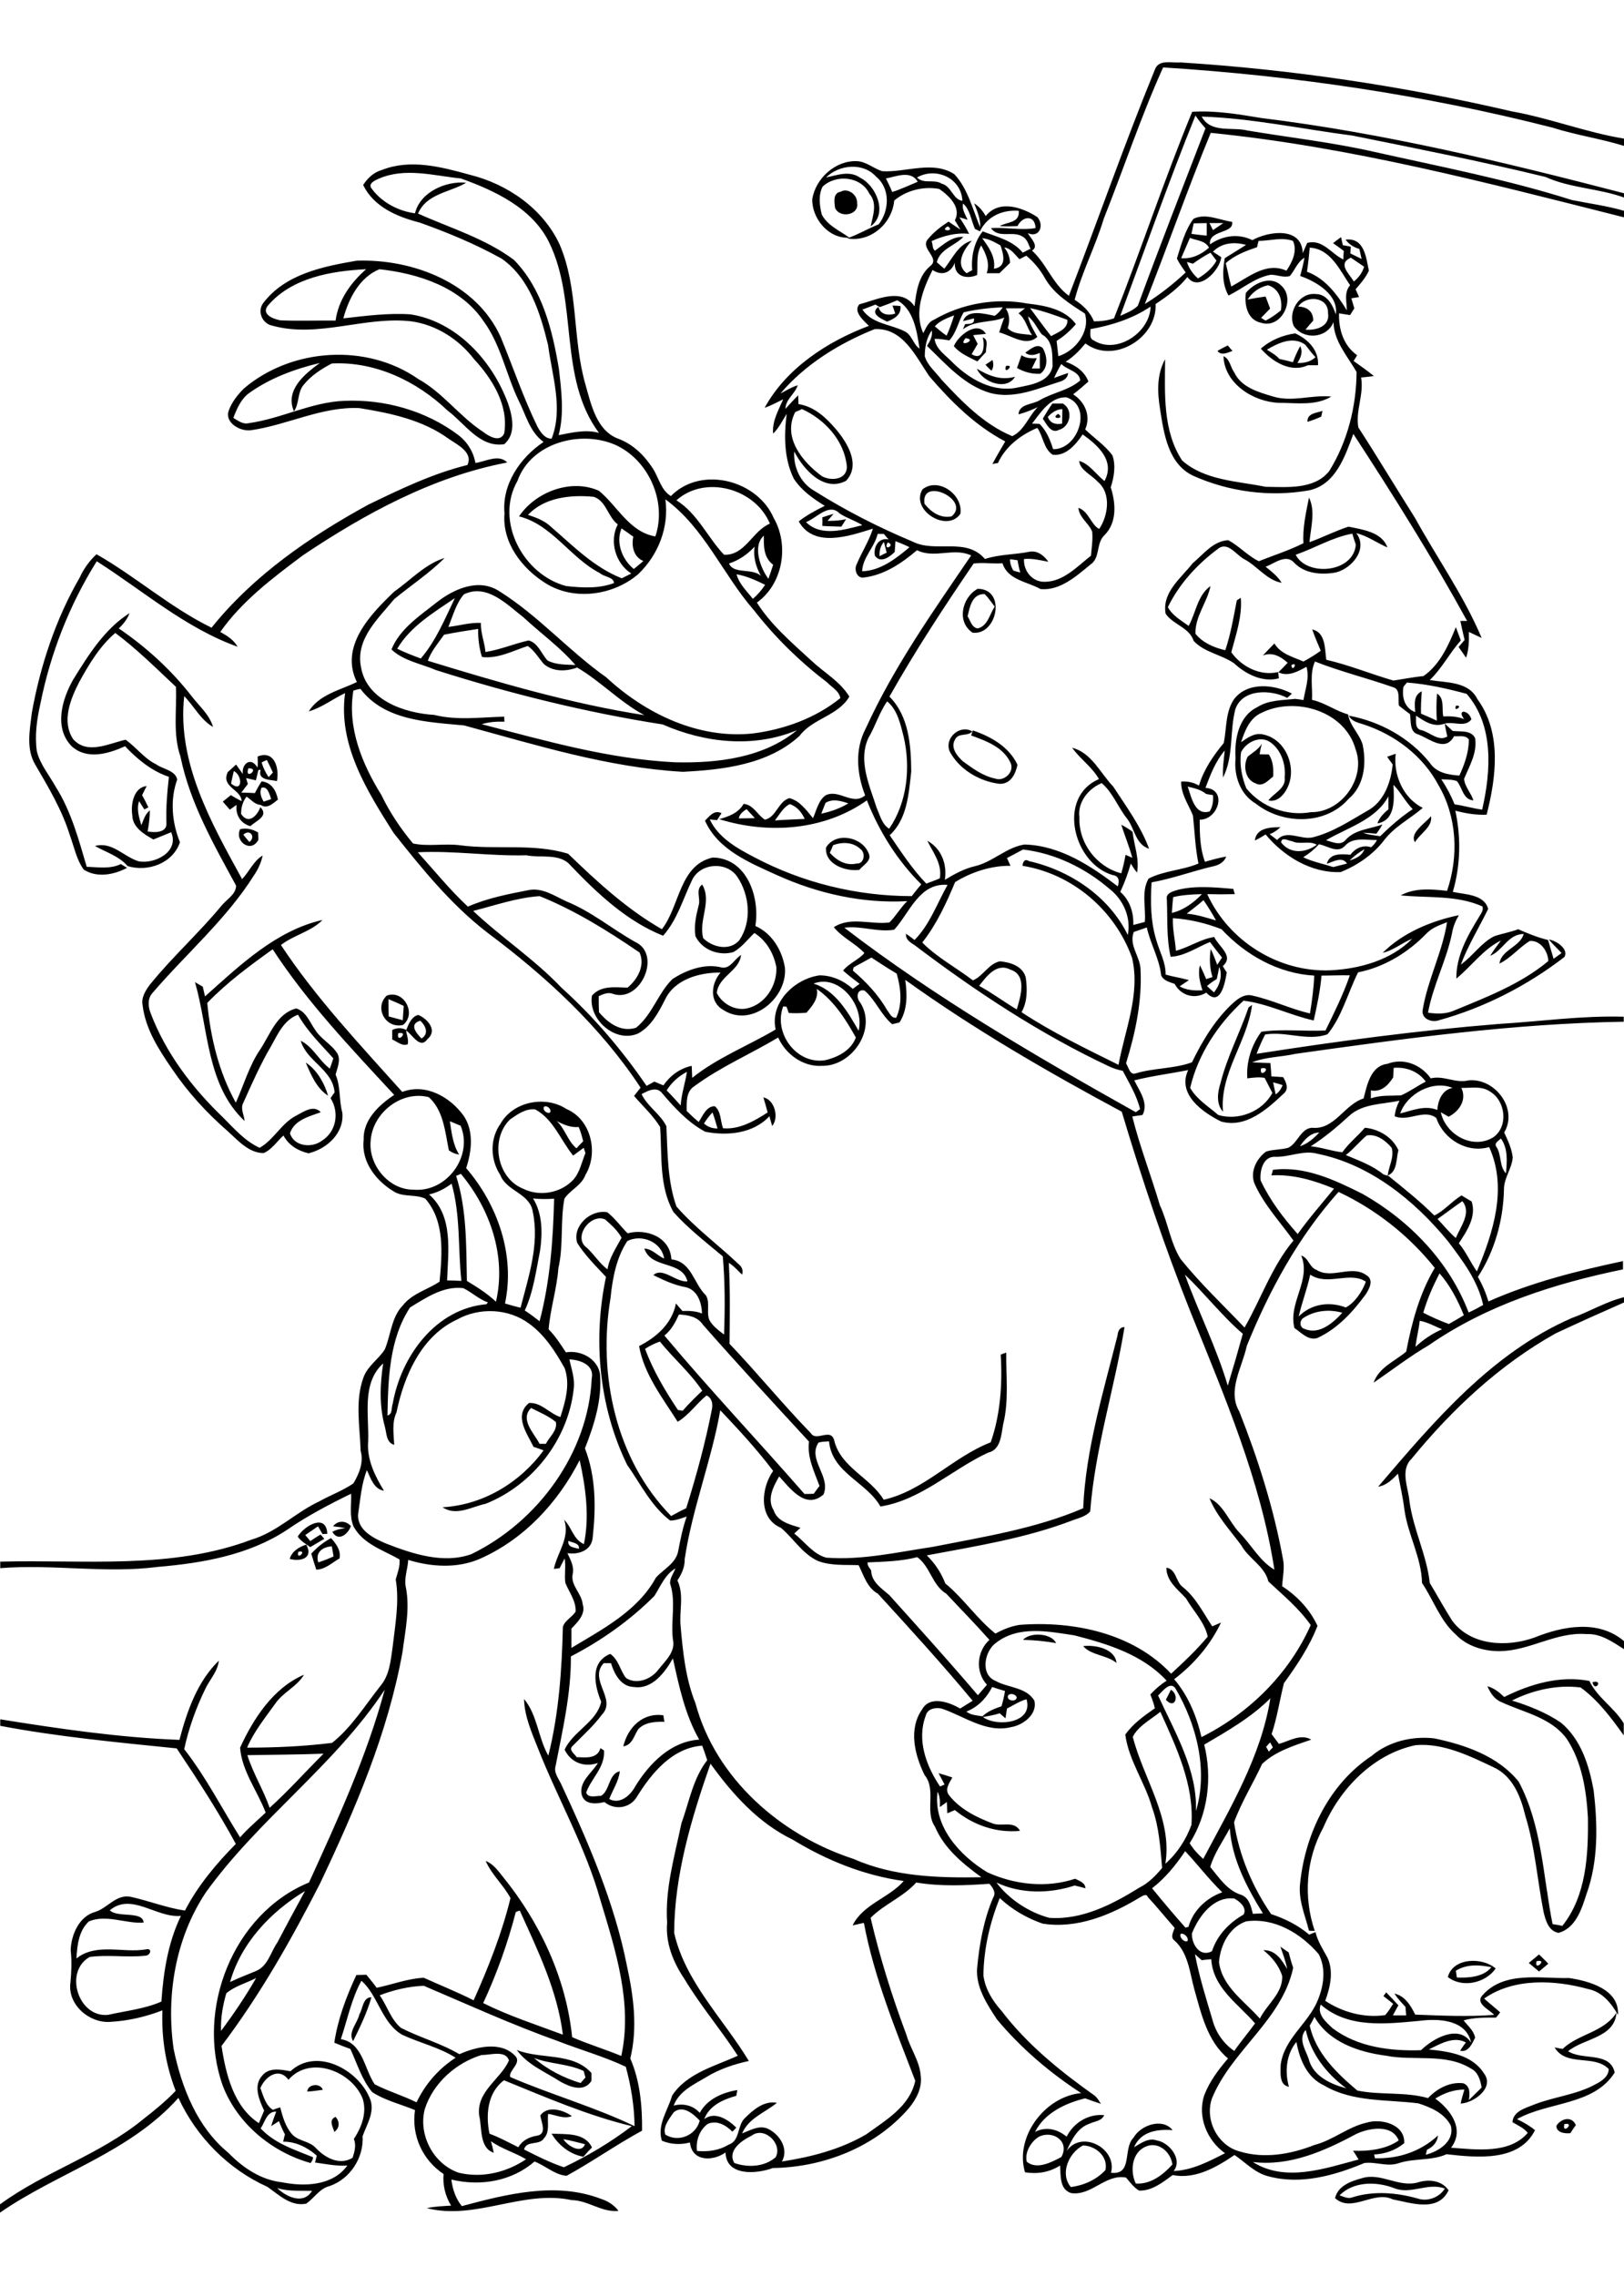
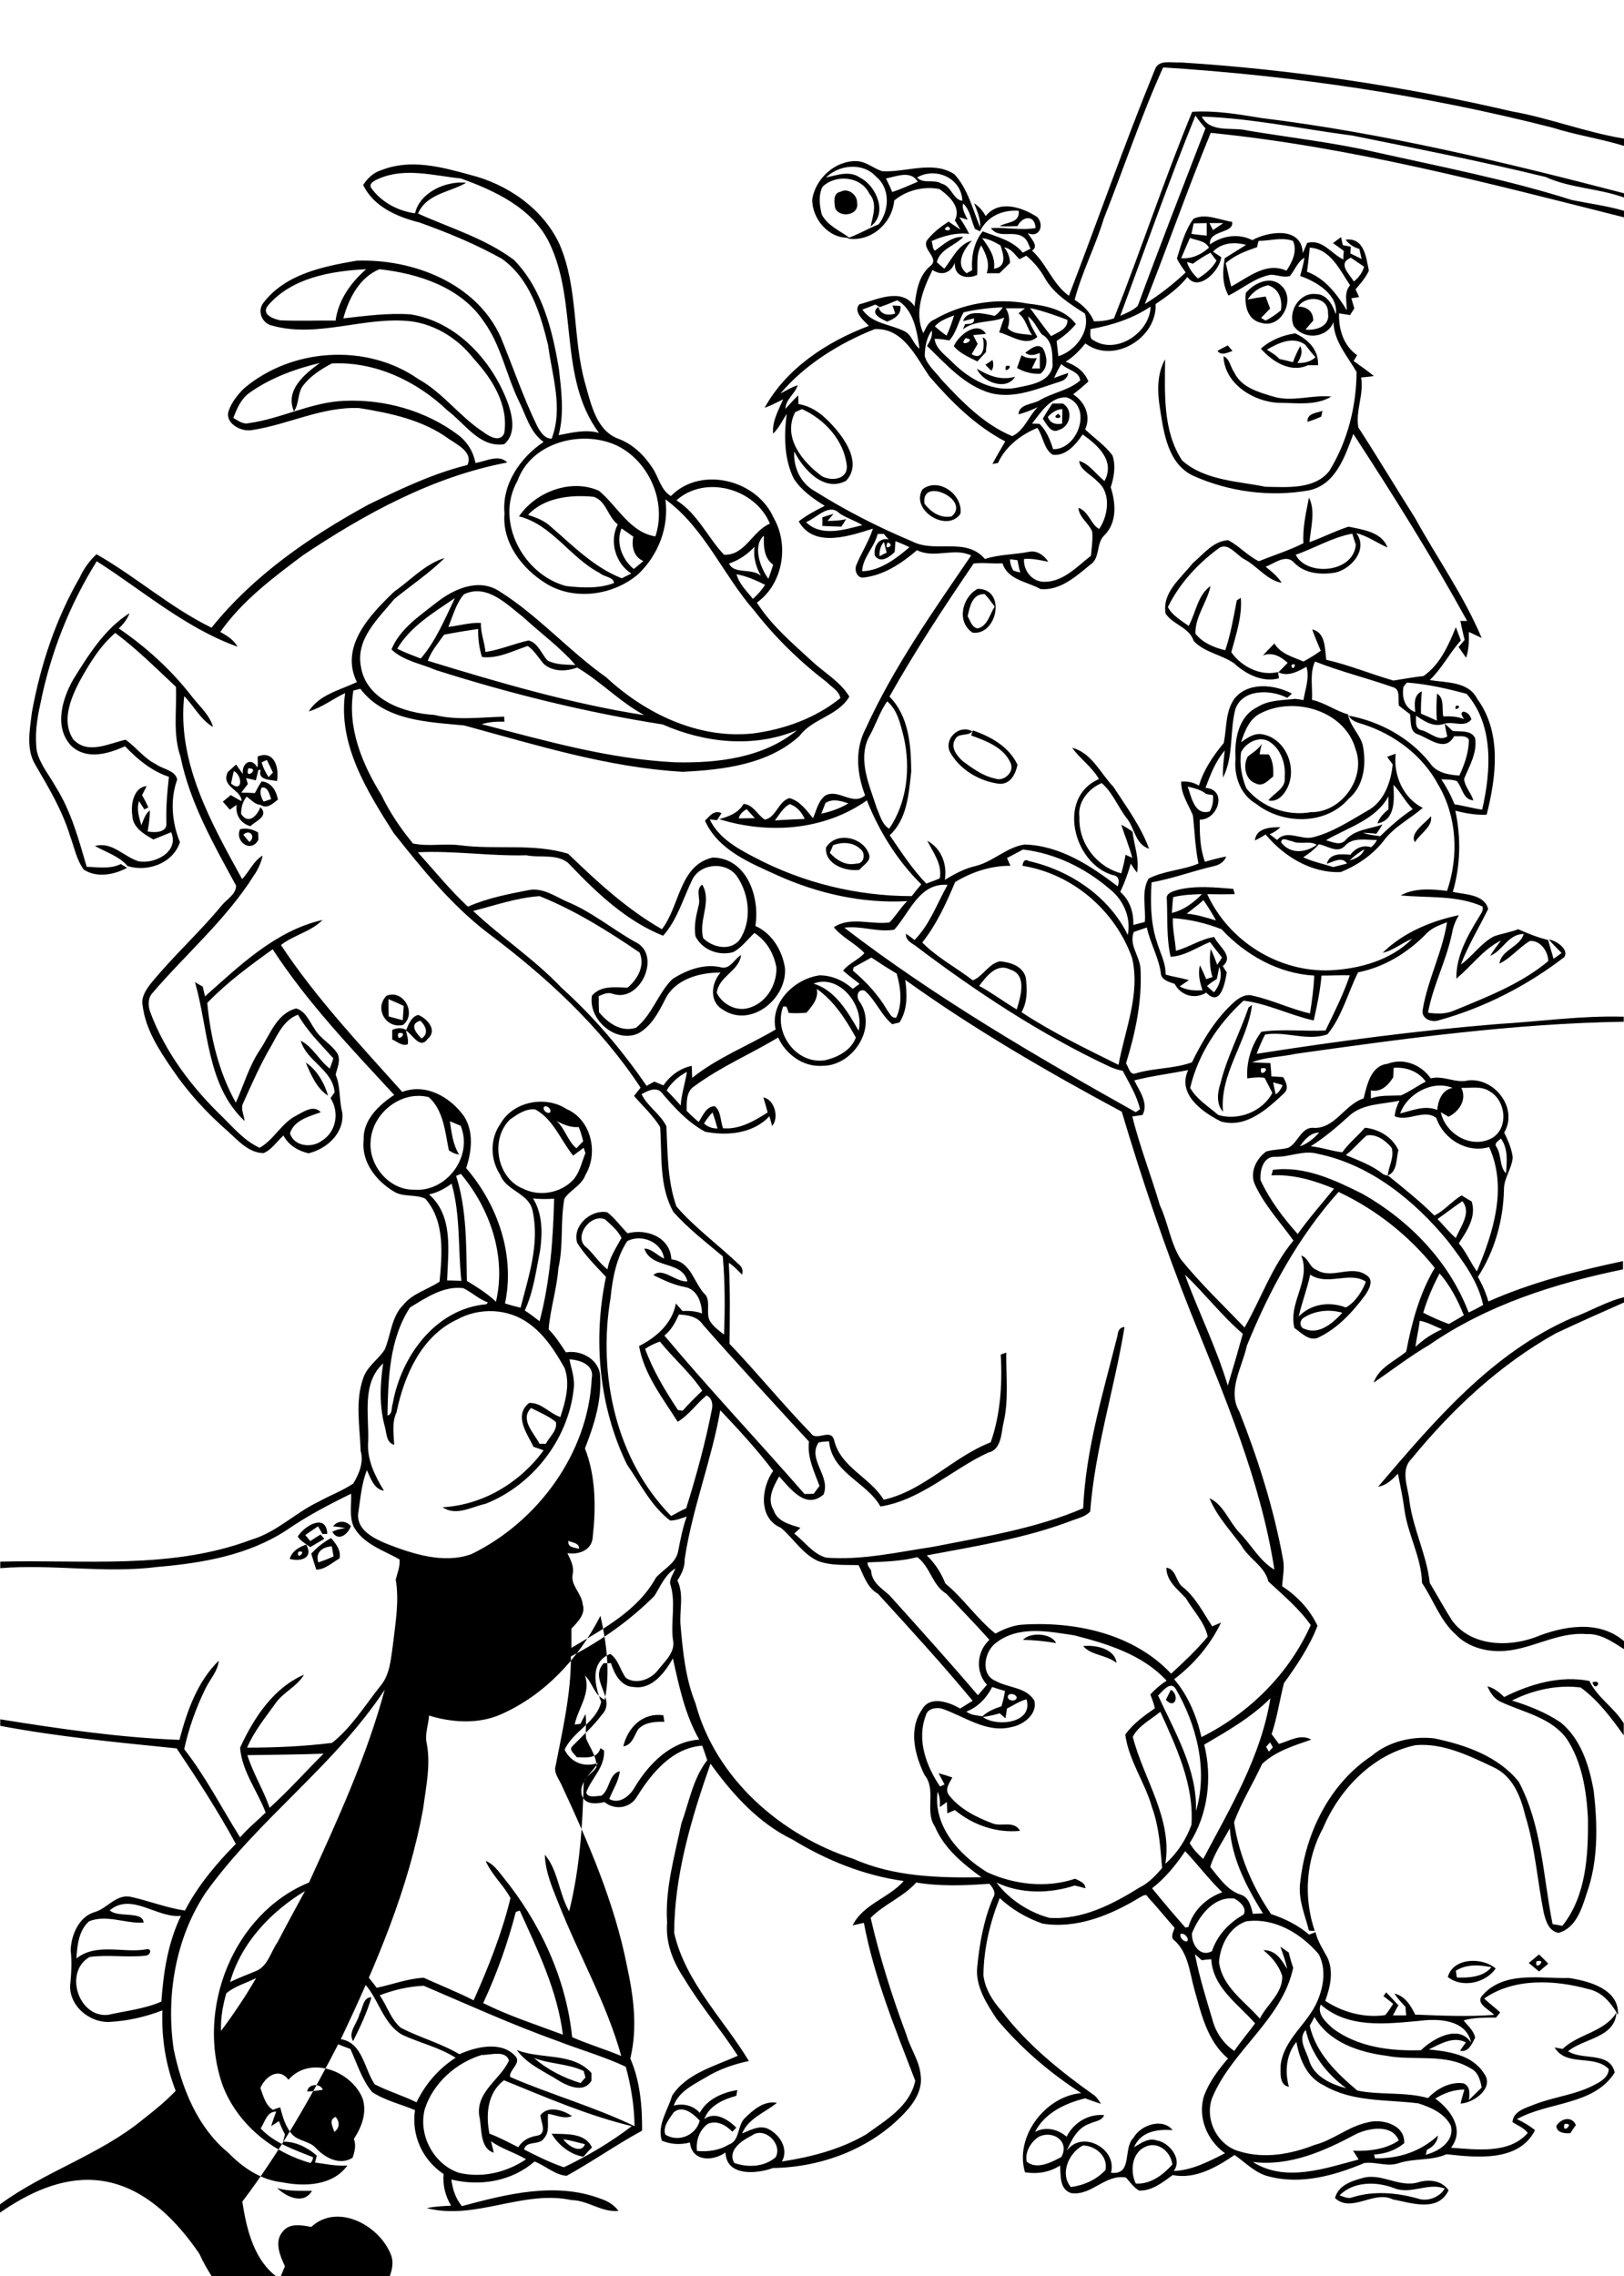
<svg xmlns="http://www.w3.org/2000/svg" version="1.2" baseProfile="tiny" id="Layer_1" x="0px" y="0px" viewBox="0 0 648 908" overflow="scroll" xml:space="preserve">
-   <path d="M534.5,875.8c1.6,0.5,3.3,1.5,5.1,0.8c8.5-2.7,17.7-1.9,26.2,0.5c3.8,1.3,8.6-0.5,10.7-4c-6.7-2.6-13.6,2.6-20.3-0.2  C549.1,870.2,540.1,870.2,534.5,875.8 M543.3,869c7.6-2.5,14.9,3.9,22.6,1.6c4.2-1.3,9.4-0.8,12.1,3.2c-4.2,8.9-15,5-22.3,3.6  c-7.5-3.7-16.4,5.6-23-0.5C533.9,872,538.9,870.2,543.3,869 M224.8,853.4c1.4,2.4,7.1,6.2,8.6,2  C230.6,854.7,227.7,853.9,224.8,853.4 M220.1,851.2c5.6,0.3,13.2-0.6,16.1,5.5c-1.2,1.2-2.3,2.4-3.4,3.7  C227.5,859.5,222.8,855.8,220.1,851.2 M624.2,847.4C623.1,852,628.8,846.4,624.2,847.4 M621,848.1c1.8-3,6.2-4.1,7.8-0.3  c-0.8,1-1.5,2.1-2.2,3.2C624.5,851.2,621.1,850.9,621,848.1 M133.4,850.5c-0.6-2.1-2.4-4.8,0.5-6  C135.6,846.4,135.6,848.9,133.4,850.5 M122.6,834.4c0.2-3.1,5.3-3.5,6.2-0.7C126.7,834,124.7,834.3,122.6,834.4 M213.1,821  c5.2,4.6,11.9,8,18.6,10c0.6-0.8,1.3-1.5,1.9-2.2c-0.2-0.9-0.5-1.8-0.7-2.6C226.6,823.2,219.5,823.5,213.1,821 M206.2,817.8  c9.6,3.9,22.3,0.8,29.8,9.2c0,0.8,0,2.3,0,3.1c-2.9,4.7-8.5,2.5-12.3,0.4C217.7,826.6,210.4,823.7,206.2,817.8 M143.4,803.6  c1.4-2.3,1.4-6.9,4.8-6.8c-1.7,6-4.5,11.8-7.3,17.5C138.7,810.7,142.6,807.2,143.4,803.6 M580.9,786.2c0.1,0.7,0.3,2,0.4,2.7  c4.8,0.2,10.6-0.2,13.8-4.1C590.3,783.8,585.2,783.5,580.9,786.2 M577.7,788.7c2.1-7.8,13.8-8,19.1-3.4  C592.7,791.2,583.4,793.2,577.7,788.7 M613.1,782.4C612,786.8,617.9,781.3,613.1,782.4 M610,783.1c1.4-1.1,2.7-2.3,4.1-3.4  c1.2,1.2,2.5,2.4,3.7,3.7c-1.2,1-2.4,2-3.7,3.1C612.7,785.3,611.3,784.2,610,783.1 M248.7,696.7c1.8-7.6,7.8-13.6,16-12.4  c0.1,0.7,0.3,2,0.4,2.6c-3.6-0.1-7.7,0.1-10.4,2.9C253,692.3,252.4,696.1,248.7,696.7 M467.2,674.1c3.6,2.1,1.7,8.1-2,4  C465.9,676.7,466.6,675.4,467.2,674.1 M635.4,671.1C640,669.8,636.4,675.4,635.4,671.1 M600.2,677c10.4-5.2,22.4-8.7,34-6.4  c3.1,6.6,9.9,10.6,13.7,16.9v4.8c-5-7-10.2-14-17.2-19.1c-9.3-1.2-19,1-27.4,5.2c6.8,2.1,13.6,4.8,19.5,8.8  c8.1,6.7,11.3,17.2,13.1,27.1c1.6,13.8,1.9,28.2-2.9,41.4c-1.9,6-4.3,13.5-11.1,15.4c-4-0.7-5.2-5-6-8.4  c-2.5-12.8-3.4-25.9-7.3-38.4c-1.8-7.6-5-15.8-12.7-19.3c-9.7-4.6-20.1-9.7-31-8.8c-16.9,3.5-30.3,17.4-36.9,32.9  c-6.9,12.6-8,27.7-3.4,41.2c-0.6,0-1.7,0-2.3-0.1c-1.6-6.3-4.4-12.5-3.5-19.2c2.1-19.7,11.7-39.4,28.5-50.5c6.8-5.8,16.3-8,25-7  c12.4,2.6,25.5,7.1,33.7,17.3c9.3,17.5,9.7,37.8,13.5,56.8c1.3,0.2,2.6,0.4,3.9,0.7c9.6-12,10.4-28.5,10.2-43.3  c-0.6-10.8-2.4-22.2-8.5-31.4c-6.3-8.5-17.1-10.4-26.1-14.6c-2.7-1.1-4.4-3.7-5.5-6.3C596.3,673.5,598.3,675.2,600.2,677   M432.2,656.7c4.8-0.6,12.7,1,13.3,6.7C441.6,660.2,435.4,660.4,432.2,656.7 M408.2,654.2c2.8-3.2,11.4-2.7,13.2,1.3  C417,654.7,412.6,654.3,408.2,654.2 M119,619.1C118.1,623,123,618.1,119,619.1 M115.6,621.9c0.9-3.1,3.8-4.8,6.6-5.7  C125.2,621.6,120,623.1,115.6,621.9 M127,623.3c2.1-0.7,4.2-1.5,6.1-2.4c-0.2-1.3-0.5-2.7-0.7-4C128.8,617.1,125.7,619.2,127,623.3   M124.2,619.8c2.3-2.5,4.9-4.6,7.9-6.2c2,2.3,4,4.8,3.4,8.1c-3,1.7-5.7,4.4-9.3,4.5C125.5,624,124.8,621.9,124.2,619.8 M132.9,608.9  c1.9-2.5,5.2-2.3,7.1-0.1c-1,3.1-5,6.5-7.4,2.3c1.6-0.9,3.4-1.2,5.2-1.5C136.2,609.3,134.6,609.1,132.9,608.9 M118.8,613  c2.5-4.2,11.4-9.6,11.8-1.1c-0.5,0-1.5,0.1-1.9,0.1c-0.6-1-1.2-2.1-1.8-3.1c-1.7,1.2-3.4,2.3-5.1,3.5c0.7,0.8,1.4,1.6,2,2.4  c1.4-0.9,2.7-1.8,4.1-2.6c0.5,0.5,1,1.1,1.5,1.7c-1.9,1.1-3.7,2.2-5.6,3.3C122,615.9,120,614.8,118.8,613 M627.2,525.8  c7-2.5,13.5-6.5,20.8-8.3v2.1c-9.1,4-18.2,8.1-27.2,12.3c-22.4,12.5-41.4,30.3-57.6,50.1c-4.6,4.5-1.3,11.4-0.8,16.9  c1.5,11.2,6.9,21.5,8.1,32.6c3,5,5.8,10.1,8.9,15c7.4,10.1,21.9,10.7,32.8,6.8c11.4-4.6,25.6-7.3,35.8,1.4v3.2  c-4.6-2.9-9.3-6.3-15-6c-12.1-1-22.8,6.8-34.8,6.8c-6.3,0-12.9-2-17.3-6.6c-6.3-5.6-8.9-13.8-13.5-20.6c-0.2-10.1-5.6-19.2-7-29.1  c-0.6-4.9-1.7-9.7-2.6-14.5c-2.2,2.3-4.6,4.7-7.9,5.2C572.1,567.1,595.1,539.8,627.2,525.8 M519.9,525.9c-1.5,1.2-1.3,3.9,0.8,4.3  c5.7,2.4,11.3-2.5,14.9-6.5C530.3,522.2,524.5,522.8,519.9,525.9 M522.8,508.5c-1.2,5.6-3.3,11-4.6,16.7c5-5.1,12.3-6.1,18.8-3.6  c3.6-1.9,6.6-6.4,8-10.3C538.4,507,529.8,513.2,522.8,508.5 M519.2,500.9c3,0.9,3.2,4.7,6.1,5.7c6.2,3.9,13.9-2.2,19.9,2.1  c3.2,1.9,1.1,5.7-0.5,8c-5.1,6.9-11.2,13.5-19.1,17.1c-3.6,1.1-6.4-2.2-9.1-4C513.9,519.7,523.3,510.7,519.2,500.9 M122,423.9  c4.4,2.8,7.5,8.3,8.9,13.2C126.4,434.3,124,428.6,122,423.9 M158.9,412.2C158,416.8,163.6,411.2,158.9,412.2 M168.2,414.3  c3.1-1.9,1.6-5.2-0.5-7.1C163.2,408.5,165.9,412,168.2,414.3 M162.1,410.9c0.9-2.3,2.1-5.4,4.8-6c3.7,1.5,7.8,6.2,3.7,9.6  c-3,4.3-6-1.8-8.6-3.4c0.3,1.8,1.1,3.6,0.7,5.5c-2.3,0.9-4.2-1.1-6.2-1.9c0-1.3,0-2.5,0-3.8C158.3,410,160.3,409.9,162.1,410.9   M498.2,401.9l1.4-1c-1.9,14.8-13,27.3-11.6,42.6c-2.8-3.1-2.2-7.7-1-11.4C489.6,421.7,494.7,412.1,498.2,401.9 M155,398.6  c0,2.3,0,4.6,0.1,6.9c1.9,0.5,3.7,1,5.6,1.5c0.1-1.9,0.3-3.8,0.4-5.7C159,400.3,157,399.4,155,398.6 M154.3,397.2  c6.8-2.6,12.1,7.3,6.5,11.7C153.9,410.5,149.2,402.1,154.3,397.2 M332.4,337.2c-0.4,1-0.8,2-1.3,3c2.7,3,6.4,5.3,10.7,4.3  c3.1,0.2,3.7-4.3,1.5-5.8C340.4,335.9,336,335.8,332.4,337.2 M329.6,338.1c4-6.5,14.5-4.2,17,2.3c1.4,3-2.1,4.6-3.7,6.6  C337.5,347.8,329,344.8,329.6,338.1 M97.1,333c0.8,1,1.6,2,2.4,2.9C102.2,333.9,99.7,330.5,97.1,333 M95.8,330.8  c2.5-0.6,5,0,7.2,1.3c0,0.7,0.1,2.2,0.1,2.9C100.3,340.5,93.5,335.8,95.8,330.8 M564.6,336c-2.3-3.6,4-7.5,6.4-10.4  C571.7,329.9,566.6,332.5,564.6,336 M104.3,314.3c-0.8,2-0.1,3.8,0.9,5.5c1-0.3,2-0.7,3-1C107.6,317.1,106.8,313.4,104.3,314.3   M93.3,307.6c-0.4,1.7-0.8,3.3-1.1,5C96.9,316.5,96.8,309.3,93.3,307.6 M99.1,306.5C97.4,311.6,104.1,306.4,99.1,306.5 M104.4,304.2  c0.6,2,1.5,4,2.8,5.8c0.6-0.6,1.1-1.2,1.7-1.8c-0.8-1.7-1.6-3.4-2.4-5C105.7,303.5,105,303.8,104.4,304.2 M102.8,301.8  c6.7-2.7,8.7,4.6,7.7,9.8c-2.7-0.6-7.8-0.3-6.5-4.5c-0.2,0-0.7,0.1-0.9,0.1c-0.3,1.4-0.7,2.8-1,4.1c-1.3-0.3-2.6-0.6-3.9-0.9  c0.2,0.8,0.5,1.6,0.7,2.4c-0.9,1.1-1.8,2.3-2.6,3.4c1.8,0,3.6,0.1,5.4,0.2c0.8-1.6,1.7-3.2,2.7-4.7c4,0.5,5.8,3.7,6.5,7.3  c-2,1.5-4.3,3.9-6.9,2.1c-2.3-0.1-3.8-2.1-5.6-3.3c-1.6,2-2.2,4.4-2.2,6.9c2.9,4.4,6.4,0.8,7.7-2.7c3.5,3.6-1.7,5.4-4,7.6  c-3.9-1.1-6-4.5-5.5-8.5c-0.9,0.6-1.8,1.3-2.7,1.9c-0.9-1.1-1.9-2.1-2.8-3.2c1.1-0.9,2.1-1.7,3.2-2.6c1.4,0.8,2.8,1.7,4.3,2.4  c-0.1-4.7-8.4-5.6-5.5-11.6c1.1-1,2.2-2,3.3-3c0.9,1.3,1.8,2.5,2.7,3.8c-0.6-4.1,3.3-7.1,5.8-2.6C103,305,102.8,303.4,102.8,301.8   M538.5,343.3c2.5-0.8,5-1.9,5.9-4.5C542.3,340,540.3,341.5,538.5,343.3 M536.6,337.5c-2.9,3.1-7-0.1-10.3-0.7c-1.8,2-4,3.8-6.3,5.2  c3.8,1.8,8,2.6,12,3.9c1.8-0.5,3.7-0.9,5.5-1.4c-2-3-5.5-0.7-8.1,0.1c1.2-4.4,5.9-3.9,9.4-3.6c2-2.6,5-4.1,8.3-3  c0.9-0.8,1.8-1.7,2.3-2.9C545,335.2,539.8,333.8,536.6,337.5 M511.2,336.1c3.6,4.7,9.8,4.2,14.2,0.9c-3-1.8-6.7,0.1-9.8-1.4  C514.2,335.5,511.3,333.6,511.2,336.1 M556,313.1c0.3,5.8,0.9,14.1-6.4,15.4c0.8-2.3,2.5-4.1,4.4-5.6c0-1.8,0-3.5,0-5.2  c-5.1,9.4-16.2,12.4-24.9,17.5c2.6,0.7,5.8,2.4,7.9-0.2c3.8-4.2,9.6-4.2,14.6-6.1c-0.7,1.3-1.5,2.5-2.4,3.7  c-1.8-0.2-3.5-0.3-5.3-0.4c2.2,0.9,4.5,1,6.8,1.4c4-3.9,8.3-7.7,13-10.8C560.7,319.8,558.9,316,556,313.1 M553.5,301.9  c1.1-0.4,2.3-0.8,3.4-1.2c-1,8.5,3,17.7,10.8,21.6c-5.1,4.4-11.4,7.5-15.5,13c-4.4,5.7-10.6,9.9-17.2,12.6c-11.7,0.5-22.7-6.2-30-15  c-1.4,0.9-2.8,1.7-4.3,2.4c0.6-5.1,6.3-5.3,10.2-5.3c-1.2,1.2-2.7,2.2-4.3,2.8c1,0.8,2,1.5,3,2.3c3.8-4.4,9.6,0.2,14.4-1.1  c7.8-2,14.6-6.5,21.5-10.5c6.7-3.5,9.5-11.4,10.2-18.5C555,303.9,554.2,303,553.5,301.9 M497.9,301.8c2-1.6,4.3-2.9,5.6-5.1  c-0.4,1.4-0.7,2.8-0.9,4.2c0.9,0,2.8,0.1,3.7,0.1c1.7,2.6,1.9,5.7,1.7,8.8c-2,1.5-4.2,4.3-7,2.7  C496.8,311.1,495.9,305.3,497.9,301.8 M379,299.9c-2.4-5.3,3.9-11.1,9-8.1c-1.9,2.1-5.6,0.4-6.9,3.2c-2,3.2,0.8,6.6,3.1,8.7  c4,2.9,8,5.9,12.9,6.9c3.4,1.3,7.7-2.5,6.2-6.1c-2.8-6.4-9.8-8.9-15.8-11.1c0.2-0.5,0.5-1.5,0.7-2c7.3,2.5,14.4,6.5,17.8,13.7  c-0.8,3.7-2.7,7.7-7.1,7.6C391,311.8,382.9,307.1,379,299.9 M581,281.5C584.3,281.3,579.6,284.6,581,281.5 M386.1,245.9  c1.1,1.7,1.6,4.4,4,4.8c4-0.9,4.8-5.7,6.8-8.7c-1.3-1.7-2.5-3.5-4-5C387.9,236.8,386.9,242.2,386.1,245.9 M390.1,234.9  c11.6,0,7.8,18.7-2,17.5C381.6,248.2,383.8,238.3,390.1,234.9 M328.1,206.4c1.1-0.4,3.4-1.1,4.5-1.4c-0.6,0.7-1.8,2.1-2.4,2.8  c2.5,0,5-0.1,7.4-0.7c-0.6,1-1.2,2-1.9,3c-2.5-0.1-5.1-0.1-7.6-0.3C328.2,208.6,328.2,207.5,328.1,206.4 M517,221.3  c4.3,8.7,23,7.4,24-4c-0.5-1.5-1-2.9-1.4-4.4C531.7,214.3,524.6,218.7,517,221.3 M522.3,198.5c2.7,5.4,0.7,12,0.2,17.8  c5.3-1.9,10.3-4.5,15.6-6.2c5.6,1.2,13.3,2.1,15.5,8.3c-4.2-1.8-7.9-4.6-12.4-5.7c4.8,6.4-1.9,14.2-8.3,15.7  c-5.6,1-12.3,0.5-16.5-3.9c-3.2-3.7-7.9,0.3-11.4,1.6c2.4,1.9,4.8,3.8,6.4,6.4c-5.8-1-9.6-6.5-14.7-9.3c-3.4-1.6-6.8-7.6-10.9-4.1  c-8.2,6.1-15.3,13.9-19.8,23.1c1.8,3.4,5.3,5.3,8.3,7.5c2.9-5.3,3.5-12.2,8.7-15.9c-1.3,6.5-6.2,12.1-6,19c2.8,3.6,7.5,5.6,11.9,6.6  c2.2-6.5,3.3-13.2,4.6-19.9c0.4-0.3,1.2-0.7,1.6-1c0.6,7.4-1.9,14.6-3.8,21.7c4.1,5.8,11.6,9.6,18.7,7.9c0.1,0.6,0.2,1.9,0.3,2.5  c-6.5,1.8-13.3-1.7-17.9-6c-5.1-3.5-11.8-4.3-16.1-8.9c-1.8-5.5-8.2-6.4-11.2-10.9c-1.5-8.5,6.1-14.1,10.8-20.1  c4.3-3.6,8.2-8.9,14.2-9.2c4.3,2.3,7.7,6.2,12.2,8.4c5.9-2.4,12.1-4.3,17.8-7.2C519.7,210.6,521.1,204.6,522.3,198.5 M368.9,201  c2.6,3.3,6.4,5.9,10.8,5C387.6,199.4,367.2,189.9,368.9,201 M368.1,195.2c6.4-5,16.3,2.2,15.1,9.8  C377.8,212.7,363.1,203.4,368.1,195.2 M422.2,165.1C425.5,167.3,418.6,167.3,422.2,165.1 M521.7,168.3c-0.2-3.5,3.6-3.5,6-4.4  c-0.1,0.6-0.4,1.7-0.5,2.3C525.5,167,523.6,167.7,521.7,168.3 M418.1,166.3c0.9,2.6,3.2,3.2,5.7,2.7c0-2,0.1-3.9,0.1-5.8  C421.5,163.3,419.7,164.6,418.1,166.3 M419.9,161c1.4,0,2.8,0,4.2,0c4.3,2.5,3,9.3-1.6,10.5c-3.1,1.7-5-2.4-6.4-4.5  C417.3,165,418.5,163,419.9,161 M389.8,147.1c4.7,2.8,9.5,4.8,15.2,3.2C401.7,156,392.1,152.6,389.8,147.1 M401.4,146  C405.4,145.1,400.1,150.1,401.4,146 M393.2,145.5c0.9-0.6,1.9-1.2,2.8-1.9c0.5,1.5,0.5,3-0.4,4.3C394.8,147.2,394,146.4,393.2,145.5   M488.2,142.1c2.5,1,2.8,4.5,4.3,6.5c2.8,5.9,9.5,7.8,15.2,9.5c7.7,2.5,15.7-0.7,23.5,0.1c-6.2,3.8-14,2.5-21,2.5  C500.1,160.3,488.5,153,488.2,142.1 M485.8,140c1.3-0.8,2.7-1.5,4.1-2.2c0.5,0.6,1.4,1.7,1.9,2.2C490,140.6,487.3,142.1,485.8,140   M409.1,140.7c2-1.3,4.7-4,7-1.8c1.8,3.2,2.3,7.8-1,10.2c-3.3,0.2-6.5-0.7-9.3-2.3c0.6-1.7,1.2-3.4,1.8-5.1c1.8,1.3,4,1.3,6.1,1.2  c-0.7,1.4-1.3,2.8-2,4.1c0.8,0,2.4,0,3.2,0c0-2.1,0-4.1,0-6.2C413,141.6,410.9,142.2,409.1,140.7 M505.5,139.5  c1.7,1.1,3.6,2.1,5,3.7c1.8,0.4,3.6,0.8,5.4,1.3c0.8-2.2,1.8-4.4,2.9-6.4c1.2,2.3,0.2,4.6-1.1,6.7c2.6,0.1,5.2-0.4,7.2-2.3  c-1.5-1.6-2.8-3.3-4.1-5C515.9,134,510.1,136.8,505.5,139.5 M503.1,139.1c3.8-3.4,8.7-5.4,13.7-6.1c5.1,2.3,9.5,6.7,9.1,12.7  c-1.3,0-2.7,0-4,0C515,148.9,507.7,144.3,503.1,139.1 M385.3,134.9C381.7,139.1,390.5,135.5,385.3,134.9 M380.6,138.1  c1.8-4.4,9.5-10.4,12.8-4.9c-1.7,0.2-3.4,0.3-5.1,0.5c0.6,1.2,1.2,2.3,1.8,3.5c-0.8,1.4-1.6,2.7-2.4,4.1c4.7,2.9,5.4-3.5,4.4-6.7  c2.6,0.9,1.2,3.9,1.3,5.9c-1.2,1.2-2.3,2.5-3.4,3.7C386.7,142.5,383.1,141.1,380.6,138.1 M356.1,121.9c0.8,0,2.4,0.1,3.2,0.2  c0.4,3.5-2.5,5.1-5.3,6.2c-2.4-1.1-7.1-3.2-3.5-5.9c0.8,3.2,4,3.6,6.7,2.7C356.9,124,356.5,123,356.1,121.9 M497.8,119.5  c2.4-0.5,4.8-0.9,7.2-1.2c0.6,1.6,1.2,3.2,1.8,4.8c-1.2,1.2-2.4,2.5-3.6,3.7c0.4,0.3,1.3,0.8,1.8,1.1c2.2-1.1,4.2-2.5,6.1-4.1  c0.7-4.2-0.7-8.6-5.1-10C502.5,114.5,499.7,116.6,497.8,119.5 M497.1,116.9c3.1-3.9,9.8-7.1,14-3.1c6.2,5.3,0.3,17.5-7.8,15  C497.7,127.7,496.5,121.7,497.1,116.9 M335.4,76.5c2.9-1.7,6.8,1.2,6.6,4.5c0.9,4.9-7.1,6.2-8.8,1.9C332.9,80.6,332.3,77,335.4,76.5   M110.6,872.9c3.6,3.5,10.5,6.8,13.9,1.1C119.8,873.9,115.1,874.3,110.6,872.9 M457.3,856.3c-5.7,2.3-6.5,9.8-4.1,14.8  c5.9,0.4,10.9-3.5,14.6-7.6C467.2,858.6,462.3,854.2,457.3,856.3 M427.3,872.5c5.2-0.7,10.2-2.9,13.8-6.8c1.1-5.4-3.9-9.7-9-9.8  C426.4,858.9,422.8,867.2,427.3,872.5 M414.4,852.5c-3.1,2-5.6,6.2-4.7,9.9c4,3.3,9.9,0.2,13.8-1.9C427,854.2,420,849.6,414.4,852.5   M299.9,852c-3.9,1.9-9.8,5.9-6.9,10.9c5.4,1.9,12,1.6,16.5-2.3C312.4,855.3,305,848.1,299.9,852 M541.2,851.3  c-12.7,6.8-26.5,13-41.3,11.2c13,8.2,28.6,2.6,42.2-1c-0.7-1.2-1.5-2.4-2.2-3.5c6.1,0.3,13.3-0.6,18.2-4.1  C555.5,847.3,546.3,848.9,541.2,851.3 M268.8,842.7c-1.7,2.5-4.5,5.8-3.3,8.9c5.2,3.2,12.2,0.3,13.7-5.6  C276.7,843.3,272.4,839.6,268.8,842.7 M195.3,851.2c4,1.5,7.7,3.5,11.5,5.4c1.7-2.8,4.4-4.1,7.5-4.6c4.1-0.7,1.6-5.5,1.3-8.1  c3-4.1,9.3-2.1,12.6,0.3c-3.2,1.3-6.4-0.5-9.5-0.9c-0.4,3.2,0.8,7.1-1.6,9.7c-1.9,3.1-7,0.7-8,4.5c5.1,2.6,10.5,5.3,15.9,7.1  c9.5-4.5,18.7-10,27.1-16.4c-17.5-4.2-34.3-11.5-51-18.3C194.4,834.9,193.8,843.8,195.3,851.2 M115.1,829.7  c-3.8-5.2-9.3-1.3-11.2,3.3c1.2,3.2,2,6.8,5,8.7c0.7-0.3,2.1-0.8,2.9-1c1,3.8,2.1,7.8,4.8,10.8c2.6,2.8,7,2.6,9.5,5.5  c3.7,3.9,9.5,7,14.6,3.8c0.8-2.5,1.5-5,0.5-7.5c3.1-4.7,5.3-10.5,3.5-16.1C140.3,826.2,123.7,819.8,115.1,829.7 M169.5,841.4  c-2.7,10.3,3.5,22,13.6,25.4c9.2,2.2,19-0.1,26.8-5.4c-4.5-2.7-9.7-4.1-14-7.2c0.4,1.5,0.8,3,1.1,4.6c-5.8-1.9-4.6-9.9-5.8-14.8  c-1.2-9.7,8.4-14.3,11.9-22c-1.4-4.3-7.5-2.1-10.9-2.2C182,822.9,172.8,831,169.5,841.4 M522.3,821.8c1.9,6.6,8.8,9.7,14.9,11.3  c-7.8-5.7-14.1-13.7-16.2-23.3C517.7,813.5,521.2,818,522.3,821.8 M524.5,804.6c-0.6,1.2-1.2,2.3-1.9,3.5c2.4,10.9,10.8,19,19,25.9  c9.2,1.9,19,0.4,28.2,3c3.6-3.8,8.8-6.6,14.1-5.9c2.8,1.1,2.6,4.2,2.2,6.7c1.7-1.7,3.4-3.3,5.1-5c-0.5-2.9-1.4-6.2-4.3-7.6  c-10.2-6.3-22.7-2.9-33.8-5.1C542.2,818.7,530.2,814.7,524.5,804.6 M527,799.7c-1.6,3.9,2.2,7.1,4.8,9.5c10,7.5,23,9.1,35.2,8.7  c4.9-4.8,15.2-10.5,20-3c-2-9.3-13.1-9.7-20.7-8.7C553,807.4,537.9,809.3,527,799.7 M151.5,796c3,4.2,4.4,9.6,8.5,13  c7.6,3.9,15.9,6.1,23.3,10.5c6.5-2.9,16.3-5.3,22,0.4c3.4,3-2.6,6.1-1.7,8.7c16.2,7,33.6,11.9,49.6,19.6c-0.1-8-1.4-16-3.5-23.7  c-8.7-4.1-18-6.7-27-10.2c-18.2-6.5-35.8-14.5-53.6-22.1C163.2,792.4,156.9,793.9,151.5,796 M136,813.5c8.7,1.4,9.3,11.8,13.5,18  c5.4,2.8,11.3,4.5,16.7,7.2c3.5-7.3,8.8-13.4,15.6-17.8c-6.6-4.2-14.4-5.9-21.4-9.2c-8.1-4.7-9.7-16-16.2-21.5  C140.3,797.3,138.6,805.7,136,813.5 M90.3,795.2c-1.4,4.8-2.3,9.9-2.1,15c5-6.7,9.8-13.8,14-21.1C98.2,791.2,93.7,792.3,90.3,795.2   M476.8,779.6c1.7,8.9,4.4,17.5,7,26.2c1.3,5,4.4,9.5,8.7,12.4c2.6-3.8,5.6-7.3,8.3-11c-6.8-7.8-16.8-14.2-17.5-25.6  c-1.3,0.1-2.5,0.2-3.8,0.4C478.6,781.2,477.7,780.4,476.8,779.6 M471.1,771.5c-0.6,1.4,1.3,3.4,2.7,2.9  C474.5,773.1,472.5,771,471.1,771.5 M486.4,782.8c1.3,9.9,10.3,15.6,16.3,22.5c2.8-5.7,9.3-10.2,8.9-17.1c-1.3-4.1-4.2-7.6-7.5-10.2  c5-0.1,7.3,3.9,9.5,7.5c-0.6-3.1-1.7-6-2.7-8.9c1.1,0.8,2.2,1.5,3.3,2.3c0.5,2,1.1,4.1,1.8,6.1c-4.4,20.8-24.6,33-32.4,52.1  c-3,8.5,2.2,18.9,11.1,21.2c9.8,3,20.4,1.1,29.8-2.6c7.4-1.9,13.3-7.2,20.8-8.9c5.9-1.8,15.4,0.7,15,8.2c-3.4,2.8-7.6,4.3-12,4.5  l0.3,1.5c9.4,0.3,18.3-2.7,25.2-9.1c-0.3,2.7-2,4.6-4.4,5.7c-0.1,0.5-0.4,1.5-0.5,2c5.2-1.3,11.6-5.4,10-11.6  c-2.5-4.9-7.9-7.3-13-8.9c-12.6-1.6-26.3-0.4-37.7-7.2c-6.7-3.1-9.7-10.4-10.9-17.3c-4.1,4.9-4.7,11.9-3,17.9  c-4-0.7-3.3-5.7-3.3-8.7c1.3-10.5,11-16.5,14.8-25.8c2.4-5.8,3.4-12.6,0.4-18.4c-7.1-8.3-17.7-14.7-29-13.1  C490.4,768.9,486.9,776.1,486.4,782.8 M205.8,762.8c-3.2,12.4-7.6,24.7-13,36.3c10.2,5.1,21.1,8.6,31.8,12.6  c-2.2-17.6-10-33.6-17.2-49.5C207,762.3,206.2,762.6,205.8,762.8 M43.8,762.1c3.2,3.1,13.2,0.1,13.5,4.9c-7.1,0.5-14.8-3.4-21.8-0.5  c-4.1,3.7-4.7,9.6-5,14.8c7.9-6.3,18.5-2.1,27.6-3.6c2.9-0.7,2,2.4-0.1,2.5c-7.4,0.8-14.9-0.5-22.2,0.5c-10.4,5.8-4.6,24.3,7.3,23.1  c7.1-1.6,14.8-2.4,21.3-5.3c0.8-11.6,2.6-23.5,7.8-34.2C62.5,765.3,52.5,754.8,43.8,762.1 M475.6,771.3c-0.2,4.3,3.2,9.7,8,7.1  c2.1-6.4,6.8-11.3,12.6-14.6c1.5-2.6-1.5-5.3-3.7-6.4C484.2,756.4,478.3,764.5,475.6,771.3 M454.9,756.9  c-11.5,7-25.1,12.7-38.9,10.5c-6.3-2.2-12.2-5.6-17.1-10.2c-3.9,9.8-6.4,20.3-6.5,30.9c0.7,5.4,3.7,10.2,7.3,14.2  c10.2,13.4,23.5,24.1,37.2,33.8c1,0.9,1.6,2,2.4,3.2c-2.1-0.7-4.2-1.4-6.3-2.2c-7.8,1.9-16.2,5.8-20,13.4c4.4-2.3,9-1.1,12.6,1.9  c2.8-5.6,8.7-9.2,15-8.6c-1,2.4-3.8,2.4-5.8,3.4c-4.9,1.6-7.3,6.6-9.2,10.9c6-8.6,20.3-1,17.7,8.7c8.9,1,4.6-9.7,9-14  c2.8-5,11.5-8.1,15.6-3c-6.1-0.5-12.7,0.5-15.4,6.8c2.8-1.6,5.7-3.9,9.1-2.7c5,0.8,10.4,7.6,6.7,12.2c7.4-0.3,14-3.8,20.5-7.1  c-7.2-5.1-11.1-14.6-8.3-23.1c2.1-5.5,5.7-10.3,9.5-14.7c-8.3-6.9-10.7-17.9-13.5-27.8c-1.8-6.6-2.4-14.3-7.8-19.2  c-1.9-1.3-0.5-3.5,0-5.1c-3.6-4.1-7-8.3-10.7-12.3C457.4,755.2,455.9,756.4,454.9,756.9 M91.8,790.7c3.5-1.7,7.1-3,10.6-4.5  c4.6-2.1,5.6-7.5,8.3-11.3c3.6-6.9,7.3-13.7,11-20.5C108.1,762.6,96.2,775.1,91.8,790.7 M459.7,753.3c4.3,5.3,8.8,10.6,13.3,15.7  c0.3-0.1,0.9-0.2,1.2-0.3c1.9-6.6,7.1-11.5,13.5-13.8c-5.3-5.1-9.8-11.1-14.8-16.4C469.2,744,465,749.2,459.7,753.3 M482.9,744.8  c3.5,4.2,6.8,9.4,12.3,11.1c3.2,1.1,4,4.7,4.7,7.6c1.3-0.1,2.7-0.1,4-0.2c-6.4-10.4-12.3-21.5-13.2-33.9  C488,734.5,484.5,739.3,482.9,744.8 M283.5,703.6c-7.6,21.7-14.4,44.4-14.5,67.5c4.5,19.7,19.6,34.2,29.8,51.1  c-6,1.3-11.9,3.3-17.1,6.5c-4.9,2.9-10.8,5.6-12.9,11.3c3.8-1,7.8-0.1,10.4,2.9c3-5.5,9-8.1,15-9.1c-0.1,0.6-0.3,1.7-0.4,2.3  c-5.2,1.4-10.8,3.9-12.8,9.3c4.3-3.3,9.6,0.2,12.8,3.4c-0.5,0.5-1,1.1-1.6,1.6c-2.5-2.6-6.2-4.7-9.8-3.1c-3.4,2.5-4.8,6.8-4.3,10.8  c4.4,0.4,8.8-0.2,12.6-2.5c4.6-1.5,3.4-7.5,6.4-10.5c3.4-3.4,7.8-7.2,12.9-6.2c-4.8,3.9-11.3,6.1-13.9,12.2c3.2-1.2,6.5-3.3,10-2  c4.8,2.1,8.8,8,5.9,13.2c11.7-1.8,23.3-4.8,33.6-10.8c7.8-5.7,17.4-11.1,19.6-21.4c-7.9-20.6-16.4-41.2-20.5-63  c-1.5,0.3-3,0.7-4.5,1c4.2-8.5,14.5-10.9,20.4-17.7c-15.8-2.2-30.7-8.2-44.3-16.5C302.6,727.3,292.2,715.7,283.5,703.6 M98.7,700.2  c2.3,7.3,6.4,13.8,8.9,21c7.5-6.8,14.3-14.4,21.5-21.6C119,700,108.8,700,98.7,700.2 M505.2,696.9c0.3,0.5,0.8,1.4,1.1,1.9  c0.5-0.6,1.1-1.2,1.6-1.7c-0.3-0.5-0.8-1.5-1.1-2C506.2,695.7,505.7,696.3,505.2,696.9 M452,692.9c4.3,16.8,15.9,32.6,13,50.6  c4.7-4.1,8.3-9.7,10.4-15.5c1.1-16-6-30.9-12.4-45.1C459.2,686,454.1,688.6,452,692.9 M480.5,696c3.3,13.2,1.5,27.8-5.8,39.3  c1.4,2.4,3.3,4.4,5.4,6.3c10.8-20.4,23.1-40.9,26.8-64.1C499.2,685.2,489.7,690.6,480.5,696 M401.8,681.6c-0.2,1.3-0.4,2.6-0.6,3.9  c-0.6-0.5-1.7-1.5-2.3-2c-2.2,0.7-4.5,1.1-6.7,1.5c5.7,4.1,20.2,2.4,17.4-7.1C406.9,678.6,404.4,680.3,401.8,681.6 M402.3,676.3  c-1.1,2.1,3.1,3,3.4,0.9C405.4,675.9,403.2,675.3,402.3,676.3 M82.1,755c-12.1,18.2-15.9,41.1-12.8,62.5  c3.2,15.4,9.4,31.2,21.9,41.4c5.7,5.9,13,10.8,21.4,11.7c8.9,1.8,20.2,1.4,26-6.7c-4.4,0.3-8.6-0.6-12.9-1.2  c0.2-0.9,0.5-1.8,0.7-2.7l-0.3-0.3c-3.6-3.1-8.3-5.4-13.1-5.3c0.2-1,0.4-2,0.7-2.9c-0.9-1.7-1.7-3.5-2.4-5.3c-1,0.7-2.1,1.3-3.1,2  c0.6-2,1.3-3.9,2-5.8c-3.8-0.1-4.5,4.3-6.2,6.7c5.7,6.1,13.6,8.5,20.9,11.5c0,0.9-0.4,1.6-1,2.3c-15.4-4.3-29.2-15.7-35-30.8  C78,801.7,93,763.4,123.3,751c11.4-25,23-50.2,30.2-76.9C133.5,704.4,103.2,725.6,82.1,755 M385.6,682.8c1.8,1.5,4.2,1.5,6.4,1.9  c2.1-2,4.9-3.1,7.6-4c0.6-2,1.1-4,1.4-6.1c-1.7-0.5-3.4-1-5.1-1.6C393.7,677.3,390.3,681,385.6,682.8 M462.1,676.4  c6.6,14.5,15.7,29.5,15.1,46.1c4.9-16.3,0.3-34.4-8.1-48.8C467,670.4,463.8,674.8,462.1,676.4 M268.5,661.6  c-3.2,5.6-8.3,12.5-15.6,11.4c-5.1-0.1-7.8-5.2-9.1-9.5c-0.7,0-2.2,0-2.9,0c-6.2,6.6,5.3,14.3-0.7,20.5c-3.4,4.6-7.7,8.4-11.7,12.5  c-1.8,1.6,0.8,3.2,1.6,4.5c3.6,0.1,8.2,0.8,9.5-3.6c0.3,0.2,1,0.7,1.4,0.9c0.5,6.7-5,11-7.1,16.8c0.7,2.4,4.1,1.3,6,1.3  c3.5-2.2,2.9-8.7,7.4-9.8c-0.4,4-2.8,7.4-4.2,11.1c4.3,2.3,8.5-1.5,10.4-5.1c5.6-9.1,14.2-17.9,25.5-18.6  C273.3,684,270.9,672.5,268.5,661.6 M397.4,655.4c-4.6,3.3-6.4,12.7-0.1,15.2c5,2.8,12.1,2.4,15.4,7.8c1.4,5.4-4.4,9.8-9.2,10.6  c-10,2.5-18.8-4.4-27.8-7.4c-2.4-0.5-5.6,0-6.3,2.8c-3.7,9.7,0.2,20.2,5.7,28.3c0.5-0.2,1.4-0.6,1.8-0.8c-0.8-1.5-1.6-3-2.4-4.5  c1.9,0.5,3.7,1.1,5.5,1.7c-1.1,2.1-3.2,4.7-1.3,7.1c4.3,5.5,10.9,8.8,17.3,11.2c3.7,1.5,8.6-1.3,11,3c-9.5,0.9-18.7-2.3-26-8.3  c-1,0.4-2,0.9-3,1.3c-0.1-1.5-0.1-3-0.2-4.5c-1,0.7-1.9,1.4-2.8,2c0.1-2.1,0.1-4.2-0.9-6.1c-1.8,13.8,8.8,25.4,19.8,32.1  c10.9,5,23.7,6.4,35.1,2.6c1.7,0.9,4,1.5,4.1,3.8c-1.5-0.4-2.9-0.8-4.3-1.1c-10,3.3-21.6,3.4-31.2-1.2c4.9,6.6,12.9,11.9,21.1,14.1  c13.1,0.9,25.2-5.4,36-12.1c3.6-1.8,6.4-4.7,9-7.8c-0.7-8.1-1.2-16.4-4-24.1c-2.8-10-9.3-18.7-10.7-29.1c3.1-4.4,7.5-7.5,11.8-10.5  c-0.4-1.9-1.1-3.7-1.8-5.5c1.9-2.1,4.1-4,6.5-5.5c-9.5-10.4-23.6-14.7-36.8-18.1C418.6,650.9,406.5,648.3,397.4,655.4 M346.2,623.3  c-0.2,1.3,0.8,2.2,1.4,3.2c0.1,4.6,4.1,7.1,7.2,9.8c11.9,13.2,23.8,26.4,35.4,40c1.2-1.4,2.4-2.8,3.6-4.2c-4.7-5.1-4.1-13.3,1-17.9  c-5.6-6.3-11.5-12.3-17.2-18.4c-5.7-3.4-6.3-10.7-11.6-14.6C359.4,622.9,352.8,623,346.2,623.3 M226.8,614.7  c-0.4,2.7,2.4,2.6,4.2,3.2C231.3,615.5,228.4,615.5,226.8,614.7 M287.4,562.6c-3.5,20.1-11.2,39.2-14.2,59.4  c0.1,3.1-1.2,5.9-2.9,8.5c2.8,5.9,0.6,12.3,1.3,18.5c0.9,10.3,2,20.8,5.9,30.5c8.1,30.1,34.1,52.7,63.1,62.1c16,7.1,33.8,7.6,51,7.3  c-7.4-5.4-14.8-11.4-18.5-20.1c-4.3-6.3,0.7-14.7-4.2-20.7c-3.9-8-6.5-18.2-1-26.1c3.1-5.7,10.8-3,15.2-0.4c1.7-1,3.3-2.1,5-3.1  c-12.1-14.6-25-28.7-37.8-42.7c-4.3-2.4-5.6-7.2-7.7-11.4c-5.5-0.2-11.1,0.3-16.3-1.7c-6.2-2.9-9.7-9-14.7-13.2  c-9.1-3.8-7.9-16-3.1-22.7C302.1,578.3,294.7,570.3,287.4,562.6 M215.3,576c0.6,0,1.9,0,2.5,0c1.4-2.8,4.7-5.3,4-8.7  c-2.9-2.4-6.5-3.9-9.9-5.6C207.3,566.3,213.1,571.7,215.3,576 M257.4,538.1c3.2,8.7,8,16.7,13.1,24.4c0.5,0.1,1.5,0.2,1.9,0.3  c2.4-2.8,5.1-5.4,7.8-8c-4.8-7.2-11.5-12.9-16.9-19.6C261.3,535.9,259.2,536.9,257.4,538.1 M566.5,526.9c-0.4,3.5-1.3,6.9-1.7,10.4  c3.1-2.9,6.7-5.3,10.6-7C572.5,529.1,569.7,527.5,566.5,526.9 M265.1,532.8c18,21.5,37.4,42,55.9,63.2c1.2,0,2.4,0,3.7-0.1  c0.8-1.1,1.5-2.1,2.3-3.1c-2.1-5.7-5-11.4-4.2-17.7c-14.2-15.4-28.4-30.8-42.3-46.6c-2.2-3.3-6-3.9-9.6-4.1  C269.5,527.5,267.9,530.6,265.1,532.8 M182.4,526.4c-14.3,6.6-21.2,22.5-24.2,37.1c-1.9,4-1.1,8.6-0.9,12.9c-3.2-0.9-3-4.5-3.7-7.1  c-2.3-8.3-2-17-0.7-25.4c-8.7,7.9-5.6,20.7-6,31.1c-0.6,7.2,2.7,13.8,6.3,19.7c-4-0.6-5.3-5-6.8-8.2c-2.2,5.5-2.6,11.6-3.5,17.5  c-0.5,6.4,6.2,9.7,11.2,11.8c10.5,4.1,22.9,8.2,34,4.2c26.5-12.9,46.6-40.3,48-70c1.2-5.5-4.6-7.5-8.9-7.7c0.8,3.9,2.3,7.8,1.7,11.9  c-2.2,20.1-16.4,38.3-35.1,45.7c-5.6,1.2-11.8,5.1-17.2,1.4c16.1-0.9,30.9-9.8,40.3-22.7c-1.3-0.5-2.7-1-4-1.4  c-2.6-5.3-8-12.5-1.8-17.5c4.9-0.3,8.1,4.2,12.5,5.6c2-6.2,4-13.1,1.7-19.5c-3.7-6.6-7.9-13.2-14.1-17.7  C202.9,521.9,191.2,521.5,182.4,526.4 M163.6,521.6c-8.3,12.7-8.7,28.4-9,43.1c2.1-0.5,1.5-3.1,2.1-4.7c3.3-18.8,17-37.9,37.4-39.7  c0.1-0.2,0.4-0.5,0.6-0.7c-3.6-1.3-6.4-4-9.8-5.7C177,512.9,170,517.7,163.6,521.6 M472.8,508.5c5.4,14.9,12.6,29.1,17.1,44.3  c2.1-6.9,4.1-13.8,6-20.7C487.5,524.9,480.8,516.1,472.8,508.5 M574.4,508c-2.6,5-4.9,10.2-6.5,15.7c3.3,1.7,6.7,3.2,10.2,4.5  c2-1.1,4-2.3,6-3.5C581.7,518.8,578.7,512.9,574.4,508 M250.3,495.1c-4.4,6.7-5.9,14.9-6.7,22.8c-5.1,30.5,2.1,64.4,24.2,86.9  c2-1.1,4-2.2,6-3.1c4.1-13.1,7.7-26.3,10.3-39.7c0.4-2-0.1-4.4-2.2-5.3c-4,3.3-7,7.8-11.5,10.5c-6-9.5-13.4-18.9-15.4-30.2  c6.9-3.5,13.2-9,14.7-17c0.9,1,1.7,2,2.6,3c2.6-0.1,5.3,0,7.8,1c-0.1-4.3-1.8-9.4-6.5-10.5c-4.6-0.8-8.8-2.8-12.9-4.8  c3.6-3.4,9,2.9,13.6,2.5c-2.1-8.5-14.4-4.8-17.2-13.1c3.1,0.1,5.2,2.8,7.9,4C264,495.4,256,492.2,250.3,495.1 M234.2,497.8  c2.9,2.7,5,6.2,8.2,8.6c0.7-4.6,3.4-8.5,5.6-12.6c-1.5-2.9-4.1-5.1-6.5-7.3C235.7,483.8,228.3,493.7,234.2,497.8 M583.5,479.2  c-3.4,2.3-6.6,4.8-9.9,7.1c2.4,2.5,4.6,5.3,7.3,7.6C582.7,489.4,587.3,483.8,583.5,479.2 M212.7,478.1c3.8,6.2,3.8,13.7,2.8,20.8  c-1.6,8-2.6,16.3-6.1,23.9c2,1.3,4,2.8,5.9,4.3c4.2-16,5.4-32.4,5.8-48.9C218.4,478.4,215.5,478.4,212.7,478.1 M171.2,476.5  c9.8,8.6,7.6,22.7,7.2,34.3c1.9,0,3.8,0.1,5.7,0.2c-1.4-12.9-0.3-26.1-3.9-38.8C177.5,474.2,174.5,475.8,171.2,476.5 M182,469.1  c4.3,13.5,4,27.8,4.3,41.9c4.1,2.5,8.1,5,11.6,8.3c4.2-18.1-2.3-37-14-51C183.4,468.5,182.5,468.9,182,469.1 M509,461.5  c-5-0.4-6.4,5.6-6,9.4c3.7,7.9,9,14.9,14.8,21.4c4.5-6.3,9.6-12.1,14.5-18.1c-7.9-3.3-16.4-5.8-25-5.3c0.2-0.5,0.5-1.7,0.6-2.2  c12.7-1.7,24.8,4.1,35.8,9.6c18.7,10.6,34.6,27,42.3,47.3c2-0.9,3.9-1.9,5.8-3c-2.1-9.7-8.2-17.7-14.1-25.5  c-13.3-16.2-30.9-30.5-51.9-34.8C520.2,458.7,514.7,461.6,509,461.5 M597.2,457.7c2,3.2,1,7.6,3.7,10.4c0.4-4.7,0.9-9.8-2-13.9  C598,455.1,595.9,456,597.2,457.7 M518.7,457.3c3-1,5.5-3.1,7.7-5.5C522.9,451.9,520.5,454.6,518.7,457.3 M222.1,447.2  c3.4,3.1,4.4,8,7.9,10.9c0.9-1,1.8-1.9,2.7-2.8c-0.5-2-1-3.9-1.8-5.7C227.8,449.9,224.9,448.7,222.1,447.2 M280.9,448.2  c1.5,1.4,3.4,2,5.4,2c-0.6-2.1-1.2-4.3-2-6.4C283,445.1,281.9,446.6,280.9,448.2 M203.5,446.6c-8,7.8-5.3,23.4,5.2,27.6  c6.5,3.3,15,1.8,20-3.5c2.7-3,3.4-7.1,4.9-10.7c-0.2-0.5-0.5-1.6-0.7-2.1c-1.4,1-2.8,2.1-4.2,3.1c-5-6.1-7.8-14.4-15.1-18.4  C209.9,442.1,206.5,444.5,203.5,446.6 M217.1,441.5c-0.8,1.3,1.2,3,2.4,2.3C220.2,442.6,218.3,440.8,217.1,441.5 M538.3,445.2  c-4.8,4.4-9.8,8.6-15.3,12.1c4.3,0.4,8.3,1.9,12.6,2.4c2.6-3.7,6.1-6.4,9-9.8c5.6,0.5,11.1,3.8,13.4,9c-1,3.4-0.3,8.4-4.3,10.1  c0.4-3.7,2.7-7.3,1.6-11.1c-2.4-2.9-6.2-5.7-10-4.9c-2.9,2.5-5.3,5.5-8.3,7.8c5.2,2.2,10.6,4.1,15,7.7c0.5,0.2,1.5,0.5,2,0.6  c6.3,5.1,12.6,10.1,18.3,15.8c3.8-1.7,7-5.7,10.9-8c1.3,0.8,2.6,1.6,4,2.4c2,6.1-1.9,11.8-5.1,16.7c2.9,3.4,4.6,7.6,7.2,11.2  c6.5-15.4,12.3-33.3,4.9-49.6c-8.8,2.6-18.2-3.1-21.1-11.6c-4.9-3.8-11.2,1.7-16.6-0.7c0.2-2.2,0.9-4.2,1.9-6.2  C551.5,440.6,543.7,440.2,538.3,445.2 M147.9,455c-1,9.7,7.2,19.7,17.1,19.6c13.1,1.2,23.9-13.2,18.8-25.5c-1.4-0.6-2.9-1.2-4.3-1.8  c0.7,4.6,1.2,9.3,3.7,13.3c-1.5-0.2-2.9-0.8-4.1-1.7c-1.5-7.3-2.1-15.9-8-21.2C160.2,434.9,148.7,443.9,147.9,455 M583.1,434  c2.3,4.8-0.9,9.4-5.1,11.5c-1-0.6-2.1-1.2-3.1-1.8c1.9,8.9,12.6,15,20.8,10.1c6.3-4.2,5.1-14.6-1.1-18.3  C591.2,433.1,586.9,434.1,583.1,434 M558.7,444.2c4.9-1.2,9.8-3.4,14.8-1.4c0.3-3.8,1.9-8,6.1-8.8  C571.7,430.8,561.5,436.2,558.7,444.2 M508,431.8c0.3,1.6,0.7,3.2,1,4.8c1.4-0.9,2.2-2.3,2.8-3.7C510.6,432.5,509.3,432.1,508,431.8   M266,435c1.9,1.9,3.8,4,5.6,6c0.3-4.6,1.8-8.9,2.5-13.4C270.8,429.3,268,431.8,266,435 M556.1,426c-0.1,1.3-0.1,2.6-0.2,3.8  c-2,3.2-4.8,6-8.9,5.2c0,0.8,0,2.4,0,3.2c3.8-1.4,7.9-1,12-1.2c3.5-1.5,6.5-3.8,9.9-5.5C565.9,427.3,560.9,425.6,556.1,426   M503.2,426.2C502.3,430.8,508,425.3,503.2,426.2 M325.9,394.5c0.8,3.9-1.8,6.8-4.1,9.5c-2.3,0.2-4.7,0.3-7.1,0.1  c-0.2-0.6-0.6-1.9-0.9-2.5c-0.3,0-0.9-0.1-1.3-0.1c-4,10.5,5.2,23.1,16.5,21.5c5.1-1.1,10.6-3.9,12.5-9.1  C337.4,406.6,332.9,399.4,325.9,394.5 M361.2,390.9c0.8,5.7,1,11.9-2.3,17c-0.7,0.2-2.2,0.5-2.9,0.7c-4.5-3.8-6.6-9.6-11-13.4  c-3.1-0.9-3.5,2.9-1.8,4.7c6.9,10.6-3.2,25.5-15.2,25.3c-7.5,0.5-14.5-4.6-17.5-11.3c-11,6.6-23,11.7-33.4,19.4  c-3.4,2.1-3.1,6.4-3.1,9.9c1.5,1.5,3.1,3,4.8,4.4c1.6-2.4,3-6.3,6.4-6.3c2.6,2.1,2.2,5.9,3.3,8.8c6.5,0.6,12.5-2.9,17.8-6.3  c-0.5-2-1.1-4-1.7-6c4.4,0.8,6.4,8,3.5,11.4c-0.4-1.3-0.7-2.6-1.1-3.9c-6.5,7-16.8,7.9-25.6,6.2c-6.9-3.7-12.3-9.6-17.3-15.5  c-2.2-2.7-5.7-0.8-8.1,0.5c2.4,5,7.5,7.9,9.9,12.8c0.5,10.7,0.4,21.8,4,32c7.4,8.5,16.7,15.3,24.9,23.1c1.3,1,1.8,2.5,1.3,4.1  c-1.7-1.6-3.3-3.5-5.3-4.7c0.6,10.8,0.4,21.5,0.3,32.3c11.1,11.6,21.2,24.1,32.4,35.6c2.2,3.6,7.8-2.1,9.3,2.7  c2.5,11,14.4,14.9,19.8,23.9c16.1-3.6,27.5-17,42.7-22.9c3.9-11.1,4.7-23.3,4-35c0.5-0.2,1.6-0.6,2.2-0.8  c-0.1,9.5,1.1,19.2-1.2,28.5c-0.8,4.1-0.9,10.3-6,11.4c-14.5,6.7-26.7,18.9-43,21.5c-5.4-9.7-19.4-13.4-20.5-26  c-1.4,0.1-2.9,0.1-4.2,0.5c-4.5,6.8,5,13.4,2,20.7c-7.1,6.2-13.2-2.3-17.7-7.2c-2.3,4-5,9-2.2,13.5c1.5,4.6,6.6,5.7,10.7,7  c-0.6,0.6-1.9,1.7-2.5,2.3c4.2,3.2,7.4,8.1,12.7,9.6c14.4,1.1,28.5-2.2,42.6-4.3c20.2-4,40.9-7.2,60-15.4c1-23.4,8-46.2,13.7-68.9  c0.2-1.8,0.8-3.3,2.8-3.4C444.7,554,436.9,578,435,603c-1.8,2-4.6,2.6-7,3.5c-18.7,7.2-38.6,10.3-58.2,14c3.3,3.2,5.7,6.9,7.4,11.2  c7.3,6,12.6,14.1,20,20c3.1-1.7,6.3-3,9.8-3.5c21.4-1.6,45.1,3.3,60.3,19.5c5.1-4.7,10.2-9.5,14.6-14.8c-1.2-5.7-5.8-10.3-8.7-15.3  c-3.3-3.6-7.8-6.8-7.8-12.2c4,0.6,3.7,5.6,6.5,7.7c5.2,4.1,8.2,10.3,11.8,15.7c1.2-0.5,2.4-1,3.5-1.5c-4.2,8.9-10.9,16.7-18.7,22.6  c5.6,6.5,9,14.8,10.9,23.1c19-9.5,34.9-25.2,43.6-44.7c-4.7-6.7-11-11.9-16.9-17.4c-1.5-6.2-7.8-9-10.8-14.4  c-4.5-6.1-9.8-11.7-12.7-18.8c5.6,2.5,7.8,9.4,12,13.8c4.7,4.8,8,11.2,13.9,14.7c-5.5-35.7-19.9-69.1-33.3-102.4  c-10.5-26.3-19.5-53.2-27.6-80.3C418,427.6,388.6,410.6,361.2,390.9 M324.6,392.4c8.7,2.6,13.7,11.3,18,18.8  C345.1,401,334.7,388.4,324.6,392.4 M527.3,389.2c-0.5,6-1.8,12-3.1,17.9c-9.5-2.1-18.3-6.7-28-7.9c-10.1,9.2-18.2,21.4-21.3,34.8  c2.6,4.6,7.3,7.4,11.2,10.8c8,2.4,17.6-1.3,21.6-8.8c-1-2-2.1-4-3.1-6c-2.3-0.4-4.6-0.1-6.9,0.2c-0.5-6.6,1.7-13.4,5.6-18.6  c8.4-1.2,17.1-0.1,25.6-0.5c3.5-7.2,7.1-14.4,9.7-22C534.9,389,531.1,389.2,527.3,389.2 M486.5,385.7c-0.3,1.6-0.6,3.3-1,4.9  c-1.4,0.8-2.7,1.7-3.9,2.8c0.9,0.8,1.9,1.7,2.8,2.5C486.7,393.1,487.9,389.1,486.5,385.7 M390.7,393.3c5.2,2.8,9.9,6.4,15,9.4  c1.5-5,4.3-13.8-2.6-15.9C397.7,384,393.6,389.5,390.7,393.3 M340.6,385.9c-0.1,0.3-0.2,1-0.3,1.3c5.3,4.5,10.2,9.7,13.7,15.8  c1,1.2,1.7,3.3,3.6,3c2.6-5.6,1.8-11.9,0.2-17.6c-3.4-2-6.8-4.2-10.1-6.4C345.4,383.3,343,384.6,340.6,385.9 M468,366.3  c-0.2,4.4,0.9,8.6,1.2,13c5.3-1.4,9.9-4.7,15.3-5.5c1.7,3.8,8.1,7.6,3.4,11.6c0.5,0.8,1,1.7,1.6,2.5c-0.7,4.3-2.5,14-8.2,8.1  c-4.6,2.8-10.1,1.2-12.6-3.5c-2-0.7-4.6-1.3-5.4-3.5c-0.7-6.6-4.3-12.5-5.7-19c-1.7,0.6-3.4,1.2-5.2,1.8c-2.1,5.4,2.7,9.9,2.7,15.2  c0.6,12.6-2.1,25.2-5.8,37.2c1,1.4,1.5,4.9,3.9,4c7.3-2.2,15.3-1.8,22.4-4.4c4.3-8.8,9.5-17.5,16.9-24.1c2-1.7,4.5-3.3,7.3-2.5  c7.8,1.7,15.1,5.3,22.9,7.1c0.8-5,1.5-10,1.7-15.1c-14.3-0.8-27.4-8.2-37-18.5C481.3,368.3,474.6,366.7,468,366.3 M473.5,364.5  c4,0.3,7.9,1.6,11.7,2.7c-1.5-2.8-3.2-5.5-5-8.1C478.1,361,475.8,362.7,473.5,364.5 M468.1,357.9c-0.2,2.1-0.4,4.2-0.5,6.3  c4.7-1.1,8.7-4.1,12-7.5C475.7,356.8,471.8,357,468.1,357.9 M356.8,370.9c-6.7,1.1-13.3-1.7-19.9-0.8  c36.4,27.9,76.3,51.2,116.3,73.6c0.4-0.3,1.3-0.9,1.7-1.2c-1.3-5.5-4.3-10.3-6.9-15.3c-1.8-0.4-3.6-0.9-5.3-1.7  c-27.7-13-53.4-30-77.7-48.4c-1.7-1.1-3.7-2.2-3.5-4.6c1.2,0.8,2.3,1.6,3.4,2.5c6.1-6.1,9-14.6,13.2-22  C366.8,352.1,363,364.1,356.8,370.9 M166.7,340c6.6,7.3,12.8,15,20,21.7c7.7-3.4,16-5,24.2-6.6c5.5-1.1,10.3,2.3,15.1,4.5  c9.9,4,18.1,10.9,27.3,16.1c11,4.9,2.3,24.5-8.7,20.8c-2-0.8-3.9,0.1-5.7,0.9c0,2.1,0,4.3,0.1,6.4c3.7,4.4,8.8,8.1,14.8,6.2  c6.5-5.2,8.7-13.7,14.5-19.4c5.7-3.7,13-6.4,19.8-4.6c3.4,0.5,5-3.5,7.6-5c-0.8,6.5-8.9,8.4-9.7,15.1c2.1,4.3,7.2,7.2,12,6.2  c7.4-1.6,12-9.1,11.8-16.3c-1-5.6-4-10.8-8.8-13.8c-2.7,2.6-5,5.7-8.3,7.6c-5.8,1.7-12.5-0.8-15.2-6.3c-0.7-4.2,0.3-8.4,1.3-12.4  c0.8-2.7-1.4-6.3,1.4-8.2c4,6.8-1.6,14.2,0.4,21.4c3.8,3.7,10.6,5.2,14.4,0.8c5.1-7.5,4.1-18-0.8-25.3c-4.2-6.3-14.9-5.6-18.1,1.4  c-3.6,7.5-5.9,15.8-11.5,22.1c-14.4-5.7-26.3-16.9-36.9-28c-4.3-5.1-11.9-2.9-17.7-4.1C195.6,341.6,181.2,339.3,166.7,340   M401.8,342.3c0.5,1,0.9,2.1,1.4,3.1c-7.7-0.1-15.6,2.5-22.1,6.5c-3.5,8.4-7.4,16.9-13.1,24.1c5.8,5.9,13.5,10,20.2,15.1  c4-1.6,6.3-6.7,10.8-7.6c4.2,0.4,9.1,1.9,10.3,6.5c0.6,4.6,0.7,9.6-1.7,13.8c12.3,8.1,25.6,14.5,38.7,21c2.6-14.1,8.8-28.3,5.4-42.7  c-6.8-19-23.8-33.5-43.7-36.7c0.1-1.4,0.8-3,2.5-1.9c16.4,3.7,32,14.1,39.5,29.5c1.4-7-1.8-14.1-7.3-18.4  c-9.7-8.3-21.7-14.2-34.5-15.7C406,340.1,403.9,341.2,401.8,342.3 M294.8,326.5c2.1,0,4.3-0.1,6.4-0.1c-1.1-1.2-2.2-2.4-3.3-3.6  C296.5,323.7,295.1,324.7,294.8,326.5 M309.2,327.3c4-0.3,7.9-0.4,11.9-0.6c-1.2-2.6-3.1-5-6-5.9C312.5,322.1,311,325,309.2,327.3   M329.4,320.3c-0.6,1.4-1.1,2.9-1.7,4.3c3.8-0.8,7.5-2.1,10.8-4.1C335.5,319.5,332.3,318.5,329.4,320.3 M473.9,313.8  c1.5,4.2,2.8,11.7,8.8,9.9c1.2-2,1.5-4.2,1.3-6.5c-0.7-0.1-2.1-0.3-2.8-0.5C479.2,315,476.4,314.4,473.9,313.8 M503.3,284.4  c-4.7,2.1-6.6,7.2-8.1,11.7c2.6-1.8,5.4-3.9,8.8-3.1c9.4,1.9,14,14.1,9.2,22.2c-1.4,2.5-4,4.9-7.1,4.1c2.3-3,7.1-4.8,6.5-9.2  c0.5-5.1-1.3-10.8-5.6-13.9c-4-3-9.8-0.2-11.8,3.9c-0.7,4.9,0.3,9.9,2.1,14.4c6.1,7.5,16.2,11.2,25.8,9.5  c12.1,0.2,22.1-13.6,17.8-25.1C536.7,283.6,516.7,277.7,503.3,284.4 M346.5,294.4c-4.2,9.2,0.5,19,3.3,27.9c1.3,2.9,2.2,6.7,5,8.3  c7.2-10.5,8.6-24.4,5.8-36.6c-1.3-5-2.4-10.7-6.6-14.2C350.8,284.3,349.3,289.7,346.5,294.4 M561.4,272.3c-0.4,0.4-1.1,1.3-1.4,1.7  c-0.7,4.1,0.4,8.5,4.7,10.1c-0.2-3.1-0.8-6.7,2.6-8.3c-0.2,3-0.4,6-0.3,8.9c2.1,0.9,4.2,1.8,6.3,2.8c-0.2-3.6-0.2-7.2,0.1-10.8  c3.1,1.9,1.8,6.1,2.5,9.1c2.8-0.1,5.7,0,8.3,1.1c-3.2-4.3,2.1-3.6,2.9,0.1c-2.7,3.5-7.3,0.5-11,1.8c-4.2,1.4-7.8-1.1-11.1-3.3  c0.1,2.1-0.6,5.3,2.2,5.8c3.4,0.8,6.8,4.7,10.3,2.5c-0.4-1.7-0.8-3.4-1-5.1c1,0.9,2.1,1.9,3.1,2.9c3,0.4,7.4-0.5,9,2.9  c0.9,5.8-2.3,11.1-4.4,16.2c0.2,3.1,2.8,5.6,3.7,8.6c-4.2-0.3-4.4-5.2-6.6-7.7c-2-0.7-4.2-0.6-6.2-0.7c2.1,3.1,3.9,6.5,5.3,10  c3.7,0.5,7.3,1.6,11,2.1c3.5-15.2,4.8-33.6-6.2-46.2C577.4,274.7,569.5,272.9,561.4,272.3 M515.3,265.3  C515.5,268.7,518.3,263.7,515.3,265.3 M177.2,253.2c-2.4,3.4-5.1,6.5-6.5,10.4c28.4,8.7,57,17.1,86.4,21.7  c-9.7-5.2-17.3-13.4-26.8-19c-4.3,1.6-9.6,1.8-13.3-1.4c-2.1-2.4-3.7-5.3-6.4-7.2c-5.9,1.9-11.9,5.2-18.3,4.4  c-1.1-3.6-1.6-7.4-1.5-11.2C186.2,251.6,181.7,252.3,177.2,253.2 M158.5,258.8c3,1.5,6.2,2.7,9.4,3.9c6.1-7.1,9.6-15.8,13.6-24.1  C173.2,244.3,163.8,249.8,158.5,258.8 M185.1,237.1c-3.1,3.6-4.4,8.6-6.2,13c4.4-0.5,8.6-1.8,13-1.6c-0.2,4,1.5,7.7,1.8,11.6  c5.9-0.9,11.4-3.3,17.2-4.6c3.8,0.9,5.1,5.4,7.6,8c3.4,1.8,7.4,1.6,11.1,1.8c-6.1-7.1-13.8-12.6-20.7-19  C202.2,241.1,194.3,232.7,185.1,237.1 M293.9,229.1c1,3.9,4.1,6.7,6.5,9.8c1.9-1.6,3.5-3.5,4.9-5.6  C301.6,231.5,297.9,229.8,293.9,229.1 M403,223.1c0,1.6,0.5,3.1,1.3,4.5c0.9,0.3,1.9,0.6,2.8,0.8c-0.5-1.6-0.8-3.3-1.1-4.9  C405.1,223.4,404.1,223.2,403,223.1 M290.9,224.8c1.8,4.4,9.1,1.7,12.7,4.9c-2-3.6-3.1-7.5-2.5-11.6  C298.3,221.1,294.9,223.5,290.9,224.8 M351,221.9c0.9-0.5,1.8-1,2.8-1.4c-0.3-1.1-0.8-3.2-1.1-4.3  C351.3,217.8,350.8,219.8,351,221.9 M354.2,216.4C352.1,220.2,357.7,217.5,354.2,216.4 M306.6,230.9c0.7-1.9,1.3-3.7,1.9-5.6  c-3.8-2.8-3.8-7.4-3.7-11.6C300.2,217.7,303.3,226.5,306.6,230.9 M350.2,213c-1.3,5.4-6,9.4-6.2,14.9c7.3-0.2,13.6-5.1,18.9-9.6  c-1.8-0.9-3.7-1.7-5.6-2.4c-0.1,1.4-0.2,2.8-0.3,4.3c-2,2-5.7,4.7-7.9,1.5c-0.7-3.5,1.5-7.4,5.5-6.5c-0.5-0.5-1.5-1.6-1.9-2.2  C352.1,213,350.8,213,350.2,213 M248,210.8c-2.4,5.7,0.3,12.5,4.9,16.2c1.3-1.1,2.6-2.1,3.8-3.2c-3.9-1.6-4.8-6-4-9.7  C251.2,213,249.6,211.9,248,210.8 M321.6,208.3c6.1,6,15.3,3,22.5,1.2c-2.9-1.8-6.2-2.8-9-4.6C330.8,200.4,325.9,206.7,321.6,208.3   M210.7,205.4c3.3,1.1,6.6,2.3,9.2,4.8c8.8,7.6,17.2,16.2,28.2,20.5c1.3-0.6,2.5-1.3,3.8-1.9c-6.3-4-8.9-12.9-5.4-19.6  c-4-3-4.6-9.4-9.6-11C227.8,197.3,217.2,198.4,210.7,205.4 M269.9,199.6c8.4,5.2,12.5,14.9,19,21.7c8.4,0.4,11.3-9.5,18.3-12.4  C301.4,194.9,281.4,189.3,269.9,199.6 M206.5,191.8c-9.2,16.1,2.3,37.5,19.4,42c6.3,0.7,13,1.1,19.1-1.2c-0.2-2.5-4-2.4-5.7-4  c-11.8-6.1-19-19.3-32.2-22.6c6.6-9.8,20.8-15.2,31.9-10.2c7.4,6.1,12.2,16.5,22.5,18.2c4.7-13.9-2.7-30.5-15.9-36.5  C231.7,171.4,211.9,176.6,206.5,191.8 M317.3,164.4c-5.2,10.1,2.9,19.9,10.7,25.6c3.7,2,10.1,1.4,9.9-4c-1-10.2-8.8-18.7-17.9-22.8  C319.4,163.5,318,164.1,317.3,164.4 M411.8,169c0.8,0,2.3,0.1,3,0.1c2.8,2.8,4.3,6.5,5.4,10.1c10.1,0.2,15.9-17.3,5.3-20.7  C419.1,158.3,415.3,164.5,411.8,169 M369,142.1c1.1,3.8,4.4,6.3,6.7,9.4c8.2,8.8,16.9,17.8,28.2,22.5c4.9-2.3,6.5-8,10.2-11.6  c-2.5,1.2-5,2.2-7.7,2.9c0.2-4.2,5.6-3.9,8.4-5.6c5.2-3.1,11.6-3.9,16.2-7.9c-0.2-3.7-5.3-4.2-7.5-6.6c-1.1,1.8-2,3.6-2.9,5.6  c1.9-0.7,3.7-1.4,5.6-2c-0.1,1.8-1.5,2.9-3.1,3.4c-9,2.8-18.4,7.1-27.9,4.6c-10.4-3-17.7-11.5-25.3-18.8c1.2-1.9,2.3-3.9,1.9-6.2  C369.7,134.7,369,138.5,369,142.1 M311.4,157c2.3-1.2,4.5-2.6,6.9-3.3c-1.1,3.5-4.8,5.5-4.9,9.4c1.7-1.8,3.3-3.7,5.1-5.4  c0,0.9,0.1,2.6,0.1,3.5c6.4,1,11.1,5.5,15.1,10.2c4.5,5.4,9.8,14.1,3.9,20.4c-8.8,4.7-17-4.5-20.7-11.7c-0.4,6.2,2.5,12.6,8,15.7  c12.4,7.8,25.5,14.5,39.1,20.2c9.3,4.8,21.4-1.9,29,7c5.8-1.9,11.9-1.7,17.8-2.9c3.1-0.6,5.9,1.6,7.5,4c-3.2-0.6-6.4-1.4-9.7-1.1  c-0.3,4.7,3.3,9.2,8.2,9.1c7.5,0,13-6.1,18.5-10.4c0.3-3.2,0.8-6.4,0.5-9.6c-1.4-3.5-5.2-5.6-5.5-9.5c4.1,1.3,5.1,6.9,8.3,8.4  c3.5-5.1,5-14.3-0.7-18.9c-2.4-2.7-7-4.6-7.3-8.2c3.8,0.9,6.8,5.4,10.1,8c4.4-8.1-2.7-14.3-8.7-18.6c-2.7,4-6.7,8.8-12,8.1  c-3.6-2.4-3.7-7.3-6.1-10.7c-6.6,2.8-12.6,7.3-15.7,14c-0.6,0.1-1.6,0.3-2.2,0.4c1.6-3.1,3.4-6,5.1-9c-12-6.3-21.6-15.9-30.3-26  c-5.4-7.9-10.5-19.4-21.8-18.8C335,136.9,321.3,145.3,311.4,157 M373,130.2c1.5,1.3,3.1,2.6,4.7,3.7c1.2-2.6,2.2-5.4,3-8.1  C378,126.9,375,127.9,373,130.2 M411,122.9c2.8,3.8,5.5,7.5,8.4,11.2c2.6-1.5,6.8-2.8,6.5-6.5C421.1,125.8,416.2,124,411,122.9   M401.3,123c1.6,2.5,1.7,5.2,0.8,7.9c2.2,2.6,6.5,2.2,9.7,2.8c-2-2.8-2.5-6.5-5.4-8.7c0.9-0.7,1.7-1.3,2.6-2  C406.5,123,403.9,123,401.3,123 M384.5,124.6c-2.1,3.6-2.8,8-5.7,11.2c-2-0.3-3.9-0.7-5.9-0.6c0.6,4.3,4.6,6.6,7.4,9.6  c6.7,6.6,16.1,11.9,25.7,9.8c5.3-1.1,12.8-2.1,14-8.5c-0.1-4.4,0.3-10.3-4.3-12.7c-1.9-2.4-3-5.3-5.5-7.2c0.6,3,2.3,5.6,3.7,8.2  c-4.5,4.1-10.4-0.6-15.2-1.8c0.6-2,1.3-4,2-5.9c-5.4,2.2-11.6,0.9-16.5,4.7c0.2-0.5,0.7-1.6,0.9-2.1c1.8-0.1,3.9,0.1,3.5-2.3  c-1.5,0.4-2.9,0.8-4.3,1.1c1.6-4.9,8.7-2.9,12.6-2.1c1.3-0.9,2.4-2.1,3.2-3.4C394.9,122.8,389.6,123.4,384.5,124.6 M435.1,131.3  c0.1,1.6-0.6,3.7,1.3,4.5c9.2,5.8,22.5-3.2,22.7-13.5C452,127.1,443.6,129.8,435.1,131.3 M351.1,122.5c-0.5-0.2-1.3-0.7-1.8-1  c-1.7,0.7-3.5,1.4-5.2,2c3.9,5.7,11.1,5.8,16.7,8.6c3.1,1.4,3.5,5.2,6.1,7c-1-6.8-2.3-15.7-8.9-19.3  C355.7,120.8,353.4,121.7,351.1,122.5 M518,122.3c3.6,0.1,6,1.9,6,5.6c-1.1,1.2-2.1,2.4-3.1,3.6c4.2,0.4,9.9-1.3,9-6.6  C530.1,118.3,521.2,117.6,518,122.3 M106.9,121.9c-2.8,3.5,2.2,5.4,5,5.9c7.3,0.3,14.7,0,22,0.1c1.1-8.2,6.1-15.2,12.2-20.5  C132.3,108.1,116.5,110.7,106.9,121.9 M540.2,112.3c1.9-1.5,3.4-3.5,4.1-5.9c-1.8-1.2-3.5-2.4-5.3-3.6  C533.6,105.2,538.3,109.1,540.2,112.3 M476,105.2c-0.6-0.2-1.8-0.5-2.4-0.7c0.8,2.6,2.4,4.8,4.4,6.6c2.9-1.8,5.7-4,7.4-7.1  c-0.8-1.1-1.6-2.1-2.4-3.2C480.5,102.1,478.2,103.6,476,105.2 M522.6,98.8c-0.3,3.2-0.6,6.4-1.1,9.6c7.3,2.7,12,9,15.9,15.4  c0-3.4-1.2-7.1,1.3-10C534.7,107.9,530.9,99.2,522.6,98.8 M391.5,97.9c-2.1,3.6-1.3,7.8-1.6,11.8c-4.3,1.9-9.3,0.5-8.9-4.9  c-1.6,4.1-5.2,5.4-8.9,2.9c-3.8,7.6-7.5,16.9-3.7,25.2c1.1-2,1.9-4.4,4.2-5.3c11.1-6.5,24.7-8.9,37.4-6.5c7,0.8,14.9,2.2,19.3,8.2  c-2.2,2.6-4.8,4.9-7.7,6.7c0.2,2.1,0.5,4.1,0.7,6.1c6.7-2,12.8-9.8,10.6-17c-6-3.9-12.4-7.8-16-14.2c-1.9-3.4-4.4-6.4-7.4-8.9  c-0.9,0.5-1.8,0.9-2.7,1.4c-1.9-1.8-3.3-4.3-6.1-4.7c1.4,1.8,2.3,3.9,2.3,6.2c-1.4,1.4-2.8,2.7-4.2,4.1c-1.7,0-3.4,0-5.1,0  C395.1,105,393.4,101.3,391.5,97.9 M502.2,96.1c-0.2,0.6-0.5,1.9-0.6,2.5c-4.4,1.5-9,3.2-12.5,6.4c0.8,3.1,1.3,6.2,2.2,9.3  c6.7-3.6,14-10,22-6.3c2.3-3.4,4.5-7.9,2.6-11.9C511.5,94.5,506.7,96.1,502.2,96.1 M471.3,103c4.2,0.4,8.1-1.5,11.1-4.2  c-1.5-2.9-5-2.8-7.6-3.9C473.6,97.6,472.5,100.3,471.3,103 M391.9,95c2.6,3.6,5.4,7.4,4.7,12.2c5.3-0.7,3.8-5.8,2.6-9.3  C396.9,96.6,394.6,95.3,391.9,95 M378.2,90.3C374.4,92.3,381.5,92.5,378.2,90.3 M482.6,89c0.5,0.9,0.9,1.9,1.4,2.8  c1.4-0.9,2.7-1.9,4.1-2.8C486.3,89,484.4,89,482.6,89 M476.3,89.1c-0.3,1.4-0.6,2.8-0.9,4.2c2,0.3,4,0.5,6.1,0.7c0-1.7,0-3.3,0-5  C479.8,89,478.1,89.1,476.3,89.1 M353.5,71.2c0.9,1.8,1.8,3.6,2.5,5.4c3.5-1.1,6.8-2.7,10.2-4.1C363.4,67.8,357.7,70.4,353.5,71.2   M365.9,70.8c2.7,2.8,6.8,0.5,9.9,2.5c3.8,0.9,4.5,6.4,8.2,6.8C383.6,71,373.4,66.5,365.9,70.8 M151.1,71.3  c-1.4,0.6-4.3,1.9-2.9,3.8c4,5.6,10.7,9.1,17.4,10c2-8.5,12.4-13,20.4-12.2c-6.3,3.8-15.8,4.3-19.2,12.3  c12.9,5.8,26.8,9.9,38.3,18.5c11.3,11.6,15.3,27.9,17.9,43.4c1,8.8,2.2,17.8-0.1,26.5c5.3-1,10.8-2.4,16.1-0.9  c-16.4-22.1-8.2-52.1-19.9-76C212.4,83,197.3,76,183.9,71.2C173.1,70.1,161.6,66.7,151.1,71.3 M447,126c2.4-1.1,5.1-2.1,7-4  c8.7-23.7,17.9-47.2,27-70.8c-1.4-1.6-2.8-3.3-4-5.1C466.3,72.5,456.9,99.4,447,126 M460.8,27.8c1.5-4.3,6.8-2.6,10.2-2.9  c44.4,2.8,88.7,9.4,132.1,19.5c15.2,2.7,29.7,8.4,44.9,10.9v2.9c-9.4-2.9-19.2-4.3-28.6-7.3c-50.9-13-103-20.7-155.3-24  c-8.9,19.7-15.7,40.3-23.7,60.4c-3.3,11-8.7,21.2-11.6,32.3c3.3,2.1,6.2,4.9,7.7,8.6c2.7,0,5.4-0.3,8-1.2  c10.8-27.3,20-55.3,31.2-82.4c9.2-0.6,18.6,1,27.7,2.5c48.9,6,96.9,17.6,144.6,30v1.7c-10.2-3.7-21.4-3.7-31.3-8.2  c-25.5-6.2-51.2-11.3-77-16.5c-20.1-2.6-40-6.9-60.2-7.6c3.6,6.8,12.2,4,18.4,5.6c16.8,2.8,33.9,4.7,50.5,8.5  c26.4,5.9,53,11,78.8,19.2c6.9,1.4,14,2.3,20.8,4.3v2.6c-54.4-13.7-108.9-28.1-164.9-33.7c-9.3,22.6-17.3,45.6-26.3,68.3  c5.8-3.6,11.3-7.9,16.3-12.6c-1.2-1.8-2.6-3.6-3.5-5.6c1.7-5.4,3.2-11.2,6.6-15.8c4.8-2.4,10.4,0.5,15.4,1.2c1,4.8-9.5,3.1-8.8,9  c5-3.5,11.3-4.5,16.9-1.7c6.5-3.6,19.8-5.5,20.1,5.2c0.6-1.4,1.2-2.7,1.8-4.1c6.2-1.6,9.5,4.3,14.4,6.6c0-0.9,0.1-2.6,0.2-3.4  c-1.4-1-2.8-2.1-4.3-3.1c1-0.8,2.1-1.6,3.2-2.4c0.2,0.8,0.5,2.4,0.7,3.2c1.1,0.2,2.1,0.4,3.2,0.6c-0.1,0.9-0.1,1.8-0.2,2.7  c1.5,0.7,3,1.5,4.5,2.2c-0.3-1.4-0.6-2.7-0.9-4c-2.2-0.6-4.2-1.9-5.5-3.7c7.5-0.9,8.2,7.1,9.3,12.4c-1.3,2.8-3.3,5.1-5.3,7.4  c0.5,1,0.9,2.1,1.4,3.1c-0.8,0.1-2.4,0.4-3.1,0.5c0.4,1.3,0.8,2.7,1.2,4c-0.6,0.9-1.1,1.8-1.7,2.7c-1.5-0.2-2.9-0.5-4.4-0.7  c-0.2,6.4,1.8,12.9,7.2,16.7c-0.3,0.6-1,1.7-1.4,2.3c2.7,1.9,5.5,3.9,8.1,6c-1.7,0.3-3.4,0.4-5.1,0.6c1.2,6.7-2.3,13.3-1.1,19.9  c7.7,11.9,15,24.1,22.6,36.1c8.8,16,19.5,31,26.6,47.9c-1.7-0.8-3.4-1.6-5.1-2.4c0.1,3.5,0,7-1.1,10.3c-1-1.4-2-2.9-3-4.3  c0.8-0.9,1.6-1.9,2.4-2.8c-0.6-2.5-1.2-5.1-1.7-7.6c0.7,0,2,0,2.7,0c-14-25.5-29.5-50.2-45.4-74.6c-3.3,8.9-7,20.2-17.6,22.5  c-15.6,2.8-32.1,0.6-46.5-5.9c-9.8-4.8-11.5-16.7-13-26.4c-1.1-6.8-1.4-13.8,2-20c-0.1,13.6-1,28.6,6.8,40.4c9,8,22,8.2,33.3,10.5  c8.5,0.1,19.5,1.2,25.4-6.3c7.3-11.8,10.8-25.7,10.9-39.5c-3.6-6.3-9.1-12.3-9.2-19.9c-2.7,6.6-12,7.2-15.9,1.5  c-2.4-5.7,2.3-13.4,8.8-12.7c4.5,0,6.8,4.4,8,8.1c1.2-7.7-7.7-13.1-14.2-15.3c0.6-2.4,1.3-4.8,1.7-7.3c-2.8,1.7-3.8,4.9-5.8,7.3  c-2.5,0.8-5.1-0.5-7.6-0.5c-6.3,1.1-11.2,5.5-16.9,8.3c-2.6-4.6-2.4-9.8-1.5-14.9c2.8-1.8,5.7-3.5,8.5-5.3  c-4.7-1.3-9.7-0.9-13.2,2.7c1.1,0.7,2.2,1.5,3.3,2.2c-0.6,5.4-9.1,14.1-13.5,7.9c-3.5,4.4-8.1,7.7-12.7,10.8  c0.7,13.4-16.7,24.2-28,15.7c-2.3,2.8-4.8,5.4-7.9,7.3c4,1.4,7.5,3.8,9.1,7.9c-2,1.8-4,3.5-6.1,5.1c4.7,3,7.2,8.6,4.8,14  c3.6,3.5,7.9,6.3,10.9,10.4c1.4,4.1,0.6,8.7-0.7,12.7c2,6.2,2.6,13.9-2.4,19c-3.6,3.2-1.6,9.2-5.8,11.9c-5.6,4.6-12,10.4-19.8,9.7  c-5.3-3-13.1-3.6-15.2-10.3c-3.8,0.3-7.7-0.4-11.5,0.1c-11.8,17.3-23.3,34.8-33.6,53.1c7.8,7.8,8.6,19.5,8.7,29.9  c-1,8.8-1.6,19-8.6,25.4c4.6,6.7,9,13.5,14.6,19.3c1.8-0.7,3.6-1.3,5.4-2.1c1-5.7-2.6-10.2-5-15c5.7,3.1,8,9.5,7,15.6  c3.8-2.3,7.8-4.5,12.2-5.5c7-1.7,12.4-7.5,19.6-8.6c14.1,0.4,26.3,8.4,37.2,16.7c0.7-2,0.6-4.2-2-4.5c-15.6-4.5-22.5-31-5.5-38.3  c-2.7-4.8-7.5-8-10.7-12.5c7.8,2,11.2,10.1,16.4,15.5c5.2,8,11,15.8,14.3,24.8c-5.6-1.8-5.7-8.3-9-12.3c-3.5-4.5-5.5-10.1-9.9-13.9  c-5.3,2.2-9.7,7.6-8.9,13.6c-0.4,10.3,6.8,19.8,16.7,22.4c0.7-2.4,1.3-4.9,1.7-7.4c0.9,0.4,1.8,0.8,2.7,1.2c-1.2-4.5-3-8.8-4.4-13.2  c1.6,0.8,3.1,1.8,4.5,2.8c0.6,5.4,2.8,10.7,1.8,16.3c-1-1.1-1.7-2.4-2.5-3.6c-1.1,3.9-2.5,7.7-4.2,11.3c3.8,3.3,5.4,8.2,5.2,13.2  c1.5-0.4,3.1-0.8,4.6-1.2c0.5-5.7-1.5-12.1,1.5-17.3c6.2-3.2,13.5-3.3,19.9-6c-1.3-6.3-1.5-12.8-2.2-19.2c-1.8-4.4-4.8-8.5-4.7-13.5  c2.5-0.2,4.9,0.3,7.1,1.6c1.9-6.4,5.7-11.9,9.9-17c1.2-5.9,0.6-12.5,4.2-17.6c5.4-6.9,16-5.8,23-2.1c-0.6,0.6-1.3,1.2-1.9,1.7  c-6.5-3.4-17.9-3.7-20.7,4.6c-2.3,8.9-0.6,18.8-4.9,27.2c-0.2-3.6,0.3-7.2,0.7-10.8c-3.7,4.3-5.7,9.6-7.7,14.9  c8.9,0.6,5.1,12.8-2.3,12.7c0,5.7,0.1,11.5,2.1,16.8c2.8-0.8,5.6-1.6,8.5-2.1c-0.8,2.1-2.7,3.3-4.8,3.8c-8.4,1.9-16.5,5-25,6.5  c-0.5,7.8-0.4,15.9,2,23.4c1.3,4.5,3.7,8.6,3.6,13.4c3.1,0.9,6.2,1.3,9.3,2.2c-0.9,0.6-2.8,1.9-3.7,2.5c2.8,1.6,6,1.7,9.1,1.6  c-1-3.2-1.9-6.6-1-10c0.9,1.8,1.7,3.6,2.5,5.5c0.8-0.3,1.6-0.5,2.5-0.8c-1.1-3.6-1.3-7.4-0.7-11.2c1,2,1.8,4.2,2.6,6.3  c0.5-0.7,1.4-2.2,1.9-2.9c-1.6-2-3.2-4.1-4.8-6.2c-5.2,2.1-10,5.6-15.7,5.9c-1.7-7.5-1.2-15.1-1.5-22.8c-0.6-2.6,2.4-3.3,4.3-3.9  c7.2-1.8,14.8-1,22.2-0.4c0.1,0.5,0.5,1.6,0.6,2.1c-3.7,0.1-7.4,0.1-11,0c8.6,18.8,28.5,31.2,49.1,30.4c11.7-0.6,24.2-4,32.7-12.6  c-4.1,1.6-7.5,4.7-11.8,5.6c8.1-8,19.3-12.7,30.4-15c-1.3,2.2-2.3,4.6-2.7,7.1c-2.2,10.9-7.6,20.8-9.6,31.8  c3.5,0.5,7.2,0.6,10.5-0.9c13.1-5.4,26.6-10.6,37.5-19.7c-0.1-3.9-3.2-8.4-7.4-8c-4.3,2.6-7.5,6.8-12.1,9c0.8-5.6,8.1-6.5,9.7-11.8  c-6.3,0-8.3,6.7-13.4,8.7c1.3-2.1,2.8-4.1,4.3-6.1c-7.1,3.5-11.8,10.3-17.8,15.2c-0.1-9,4.4-17,9-24.5c0.7-1.3,2-2.7,1.4-4.3  c-10.3-4.6-21.7-3.3-32.6-4.4c5.7-3.1,12.3-2.5,18.5-1.8c4.7-13.8,4-29.6-3.5-42.3c-6.2-11.6-17.3-20-29.8-24.1  c-2.2-0.7-4.8-1.2-5.9-3.5c12.4,2.3,24.3,8.8,32.3,18.8c2.6,4,7.4,4.8,11.8,5.1c2.1-4.5,3.8-9.4,3.8-14.4c-1.4-1.9-3.9-1.1-5.9-1.3  c-3.5,6.5-9.6,1.1-14.3-0.7c-3.6-1-2.8-5.3-3.3-8.1c-1.5-1.1-2.9-2.2-4.4-3.4c-0.5-2.5,0.8-6.6-2.5-7.4c-10.3-3.6-20.9-6.2-31-10.2  c-2.2,4.8-0.9,10.2-1.2,15.3c5.1,1.1,9.4,4.4,14.4,5.8c0.7,4.5,4.5,7.7,5.8,12c1.6,7.6,0.7,16.4-5.6,21.7  c-9.2,10.6-26.4,10.3-37,1.9c-6.2-3.6-8.8-11.1-8.1-18c-0.5-7.6,1.2-16.9,8.7-20.5c4.5-2.9,10-2.7,15.1-3.3c1.1,0.1,2.2,0.3,3.3,0.5  c0.7-4.4,2.5-8.8,1.2-13.3c-3.3,1.8-7.3,4.1-11.2,2.2c1.3-1.3,2.5-2.5,3.7-3.8c-2.8-2.5-6.1-4.4-9.9-2.9c1.5-1.6,3-3.2,4.6-4.8  c2.5,4.2,7.5,5.4,11.6,7.2c2.4-1.3,4.7-2.7,6.9-4.3c-1.2-2.8-2.4-5.6-3.4-8.5c5.4,1.2,5,7.8,5.6,12.1c9.1,2.1,17.8,5.7,26.8,8.3  c4-0.6,8-1.4,12-1.8c6.6-4.6,10-12.3,12.9-19.5c0.7,1.8,1.3,3.5,2,5.3c-4.5,5-7.5,11.1-12.4,15.8c6.7,1.1,15.5,0.5,19,7.6  c9.8,13.4,7.5,31.1,3.7,46.1c-4.2,0.2-8.4-0.5-12.5-1.6c2.3,10.7,2.1,21.8-1,32.4c4.9,1.1,12.5,0.9,14.1,6.8  c-3.6,7.4-8,14.5-10.9,22.2c4.8-3.4,8-8.6,13.3-11.3c3.2-1.1,6.5-1.6,9.6-2.8c3.8,1.7,7.8,3.3,11.9,4.3c0.7,2.5,1.5,5,2.2,7.5  c1.1-0.8,2.1-1.5,3.2-2.3c-1.7-1.8-3.5-3.5-5.1-5.4c3,0.4,8.1,3.9,6.2,7c-14.8,11.4-31.9,20.2-50,25.2c-2.9,1.1-7.3-0.6-6.5-4.3  c2-11.9,7.8-22.8,9.7-34.8c-2.8,1.1-5.8,2.1-8,4.3c-7.4,7.7-16.9,13.6-27.5,15.7c-4.1,8.2-6.4,17.6-12.2,24.7  c-7.9,2.9-16.6-1.3-24.9,0.1c-1.3,2.5-2.4,5.1-3.4,7.7c32-5,64.2-9.3,96.5-11.9c16.7-1,33.2-3.4,50-2.9v2  c-43.9,0.7-87.5,6.7-130.9,12.8c-5.8,1.3-11.9,1.2-17.4,3.4c2.4,0.1,4.9,0.2,7.3,0.3c0.2,1.8,0.3,3.5,0.4,5.3  c1.5,0.1,3.1,0.2,4.7,0.3c1.1,1.9,2.4,4.5,0.4,6.4c-6.7,6.3-15.2,14.1-25.2,11.3c-7.4-3.7-17.6-10.9-13.1-20.5  c-7.1,1.4-14.4,2.3-21.5,4.1c2,4.2,5.8,9,3.3,13.8c-1.4,0.2-2.7,0.4-4.1,0.6c3,12,7.5,23.5,11,35.4c3.3,7,4.2,15,8.3,21.5  c7.8,9.7,16.9,18.3,25.5,27.3c6.6-11.5,10.9-24.4,19.5-34.7c-5.2-7.3-11.5-14-15.3-22.2c-2.3-4.8,0.4-10.4,4.4-13.3  c2.8-0.9,5.9-0.7,8.8-1.5c3.8-1.8,5-7.8,9.6-8c8.9,0.9,12.7-9.2,20.5-11.7c1.4-5.4,2.8-13,9.5-13.8c6.5-2.5,13.4,0.3,17.3,5.8  c5.1-1.3,9.9,2.1,15,0.8c10.5-1.1,20,11.2,14.3,20.8c1.5,3.2,3,6.4,3.4,9.9c-0.3,4.5-3.6,8.3-3.5,13c-0.3,12.2-3.7,24.4-10.4,34.7  c1.8,3.1,3.2,6.4,4.2,9.8c17.1-7.6,35.4-12.2,53.7-16.1v3.3c-27.2,5.6-54.3,14.2-77.4,30.2c-7.7,4.5-14.8,10-22.1,15  c2.1-6.1,8.4-8.5,13-12.4c2.2-11.5,5.3-23.2,11.4-33.4c-10.2-12.8-23.6-23.4-38.4-30.3c-16,17.9-27.6,39.2-36.6,61.4  c-1.8,8.5-7.9,17.8-3,26.2c7.5,19,13.7,38.5,17.4,58.7c0.8,3.6-0.1,7.3-0.3,11c6,3.9,11.1,9.3,14.1,15.8  c-3.2,8.3-8.2,15.7-13.4,22.9c-1.7,6.8-2.7,13.7-4.9,20.3c1,1.3,1.9,2.6,2.9,3.9c4.1-1.1,8.7-4.2,12.9-1.7  c-6.9,2.4-14.2,4.6-19.6,9.7c-3.6,7.8-8.3,15.3-11.2,23.3c2,13.1,7.3,25.7,14.8,36.6c5.5,1.8,10.7,4.4,15.2,8.2  c0.8-0.3,1.6-0.7,2.5-1c0.9,3.7,3,6.9,4.8,10.2c2.5,5.5,1.1,11.7-0.9,17.2c7,4.6,15.5,6.9,23.9,5.7c1.3-1.4,2.2-3,3.2-4.5  c-1.3-1.1-2.6-2.1-3.9-3.1c0.3-0.4,0.9-1.1,1.1-1.5c1.6,1.7,3.3,3.4,4.9,5.2c-0.8,1.3-1.5,2.7-2.2,4c1.8,0,3.5,0,5.3,0  c-0.1-1.1-0.2-2.3-0.3-3.4c-1.6-1.7-3.2-3.4-4.4-5.3c4.3,1,6.5,4.8,8.3,8.4c10.6,0.4,20.9,0.9,31.5,0.1c-2-2.2-7.9-4.6-4.5-8  c8.7-9.6,22.9-6.4,34.4-6.7c8,1.2,20.1,4.5,19.5,14.7c-2.7-4.7-6.3-9.2-11.9-10.3c-13.4-3.7-29.7-4.5-41.5,3.8  c2.1,1.9,4.3,3.6,6.4,5.5c-0.4,0.5-1.2,1.6-1.7,2.1c-4.3,0-8.7-0.1-12.9,1.1c1.7,2.2,4.1,4.1,4.6,6.9c-1.2,2.4-2.7,6-6,5.2  c0.7-1.1,1.5-2.2,2.3-3.3c-4.9-2.7-10.4,0.7-14.8,2.8c8,0.8,17.3,2.1,22,9.5c4.4,5.7-3.9,11.8-9.3,12.1c0.4-1.9,1-3.7,1.5-5.6  c-4.2,0-8.1,1.4-11.6,3.6c6.1,4.4,11.9,12.3,6.3,19.6c10.1,0.7,23.2,2.6,30.6-5.9c-1.5-2-4-3-6.1-4.3c0.3-4.4,5.2-5.6,8.6-7  c8.1-3.2,17-3.9,24.7-8.2c2.4-1.2,5.1-3.1,5.1-6c-5.8-6-16.8-0.7-21.6-8.6c1.1,0.2,2.1,0.4,3.2,0.6c6.4-6.1,16.5-6.6,21.5-14.5  c-0.7,10.1-13,10.2-19.3,15.4c5.8,3.8,16.7,0,18.6,8.5c-8.3,13.2-26.6,11.6-39,18.6c2.6,1.2,5,2.6,7.2,4.4  c-6.4,12.8-23.4,10.9-35.3,9.6c-6.1,2.7-12.9,1.5-19.2,3.6c-4.5,1.5-9.1-0.7-13.6-0.1c-11.9,5-25.4,8.8-38.3,5.3  c-5.3-1.3-9.1-5.5-13.5-8.5c-7.2,4.9-15.7,9.8-24.7,8c-3.9,2.9-8.3,6.4-13.4,6.2c-2.2-1.3-3.6-3.4-5.2-5.2  c-8.3-1.5-13.7,7.4-21.9,6.2c-4.7-1.5-4.1-7-4.4-11c-4.2,2.7-9.1,3.5-14,2.7c-4.2-14,7.8-30.2,22.4-31.6  c-12.5-8.1-24-17.9-33.6-29.4c-4-6.1-8.5-12.9-7.9-20.5c0.9-9.6,2.6-19.2,6.4-28.1c1.3-2-0.2-4-1.5-5.5c-9.7,0.7-19.6,1.1-29.2-0.5  c-5.2,5.8-12.9,8.7-18.2,14.1c3.7,15.9,8.6,31.5,14.3,46.7c1.6,5.6,5.3,10.5,5.7,16.4c0.6,4.8-1.8,9.3-4.8,12.9  c-13.4,15.5-34,23.5-54.2,23.8c-6.5,2.4-18.6,3.4-18.9-6.2c-5.1,3.6-13.4,3.7-14.2-4c-3.7,1-7.6,0.8-11.2-0.7  c-2-6.3,2.4-12.1,4.1-18c5.8-8.9,17-11.7,26.2-15.9c-6.8-10.5-15-20.1-21.4-30.8c-4.4-6.5-7.5-14.3-6.8-22.3  c-0.9-13.5,3-26.5,5.7-39.6c3.1-8.5,4.6-17.9,10.3-25.2c-0.6-1.9-1.3-3.9-2-5.8c-11.9,0.9-20.1,10.8-26,20.3  c-2.7,4.7-8.9,5.6-13,2.2c-3.3,0.8-8,1.2-9.1-3c-1.1-5.2,4.1-8.6,6.5-12.6c-5.4,1.9-10.8-0.1-13.3-5.3c3.4-7.4,12.8-11,14.6-19.1  c-2.7-6.5-4.6-15.8,3.6-19.1c3.4,2.3,3.9,6.6,6.3,9.6c4.2,2.8,10,0.5,12.8-3.2c2.8-3.6,7.1-7.2,5.9-12.2c-0.9-7.4,1.3-15-1.1-22.2  c-0.2-2.2,1.4-4.1,2.1-6.1c-4.2,2.5-5.9,7.1-8.4,11c-9.7,9.7-21.1,17.8-33.3,24.1c0.1,14.8-3.3,29.3-6.1,43.7  c-0.8,2.6,1.1,4.9,2.2,7.2c10.9,23.4,21.3,47.3,26.3,72.7c2.6,12,4.3,24.6,1.3,36.8c3.9,8.9,4.8,19.1,4.7,28.8  c-10.3,5.6-19.9,12.4-30.1,18c-4.6-0.3-8.4-4-12.8-5.7c-9.1,7.9-21.6,10-33.2,7.2c0.5,3.8,1.7,7.6,4.2,10.6  c17.9-4.8,37.5-9.8,55.5-2.9c2.8,0.9,5.3,2.5,7,4.8c-6.7,0.7-12.1-4.2-18.7-4.3c-19.5-4.2-38.4,8.2-57.8,3.2c3.2-0.7,6.5-0.8,9.7-1  c-2.3-3.8-3.4-8.2-3-12.6c-8.4-5.6-12.9-15.4-11.4-25.5c-5.7-2.4-11.9-3.8-17.1-7.2c-4.1-4.9-6-11.4-8.7-17.2  c-2.2-0.8-4.3-1.6-6.4-2.5c1.4-9.4,4.8-18.4,8.8-27c1.4,0,2.7-0.1,4-0.1c1.4,1.7,2.8,3.4,4.1,5.2c6.3-1.3,12.4-3.7,18.8-4  c6.6,3,13.4,5.7,19.9,9c5.9-13.2,11.3-26.8,14.7-40.8c-2.8-5.2-7.5-9.3-9.9-14.8c2.9,1.1,4.8,3.7,6.7,6.1  c14.9,18.3,25.4,40.6,27.8,64.2c6.4,2.8,13.1,4.8,19.6,7.5c4.6-20.9-2.3-42.2-8.3-62.1c-5.9-21.2-17-40.4-25-60.8  c-2.5-6.3-5.3-12.6-5.5-19.5c5.3,6.2,5.6,15.4,9.7,22.6c4.2-16.8,5.4-34.2,5.8-51.4c0.8-2.6,3.7-3.8,5.1-6.1  c0.2-4.2-2.6-7.7-4.1-11.4c-0.5-3.2,0.3-6.5-0.3-9.8c-0.7,1.3-1.3,2.6-2,3.9c-0.6,0.1-1.8,0.2-2.3,0.3c1.4-6.6,6.6-12.6,4.1-19.6  c3.1,3,3.6,7.8,7.9,9.7c2.3-11.1,0.7-22.6-1.7-33.5c-8.6,16.9-22.3,31.7-39.9,39.4c-9,3.9-19.4,3.2-28.5,0.4  c-0.2,3.7-1.8,7.4-0.9,11.2c1.6,8.5-0.3,17.1-1.4,25.6c-5.8,32.3-18.9,62.8-32.9,92.3c-11.5,22.5-24,44.6-39.3,64.8  c1.7,11.2,4.8,24.2,14.9,30.8c0.7-1.7,1.4-3.3,2.1-5c-1.9-4.1-4.4-9.8-0.9-13.8c2.7-3.6,7.6-2.6,11.4-1.9  c10.4-9.6,26.7-0.8,31.5,10.4c2.6,5.4-1,10.6-2.7,15.5c0.5,8.6-5,17.1-13.2,19.9c-4,1-6.1,4.8-9.3,7c-6.1,1.3-10.9-3.5-15.5-6.7  c-15.6-7-28.4-20-35.5-35.5C51.8,858.7,23.1,866.7,0,882.7v-3.3c18-13.2,40-19.8,57.3-34.1c4.5-3.5,8.9-7.1,12.8-11.2  c-4-10.3-5.7-21.1-5.3-32.1c-6.7,2.6-13.7,4.2-20.8,4.6c-8.4,0.6-17.1-6.9-15.9-15.6c0.4-4.3,0.6-8.7,0.1-13  c0.2-6.2,3.4-13.6,9.9-15.3c4.9-1.6,8.3-7.1,14-6c7.3,1.6,14.3,4.4,21.7,5.5c5.1-9.9,12.5-18.7,20.3-26.6  c-7.1-13.1-15.3-25.7-23.6-38.1c-23.5-2.4-47.2-4.6-70.4-9v-2.6c23.7,3.8,47.6,7.3,71.5,8.2c3-11.4,7.1-23.2,15.7-31.6  c-0.4,4.3-3.6,7.5-5.4,11.3c-3.7,7.6-6.6,15.7-8.4,24c8.6,11,14.9,23.4,22.3,35.2c3.1-3.6,6.8-6.6,10.2-9.9  c-3.3-8.7-9.5-16.5-10.2-25.9c5.4-11.7,13.2-23.8,25.5-29.1c-2.8,4.8-8.4,7-11.5,11.6c-4,5.6-8.5,11.1-11.2,17.5  c11.3,0,22.7-0.5,33.9-1.9c7.8-6.2,13.1-14.9,19.2-22.6c3.8-4.4,4.2-10.4,5-15.9c1-8.8,2.7-17.8,1.2-26.7c0.7-2.6,1.8-5.2,1.5-8  c-6.5-3.7-14.5-6.1-18.3-13.1c-1.8-4.1-0.8-8.8-1-13.1c-8.8,4.3-17.6,8.9-25.7,14.5c-15.2,10-33.7,13.2-51.5,14.7  c-20.9,2.7-41.9-1.2-62.8,0.5V623c33.5-0.9,68.3,3.3,100.3-8.8c10.1-3,17.5-10.8,26.9-15.2c4.5-2.5,9.4-4.3,13.7-7.2  c2.3-3.9,4.2-8.4,2.9-13c-0.3-9.7-2.3-19.8,1.1-29.2c1.6-4.6,6-7.3,8.5-11.2c2.5-5.8,2.6-12.9,7.3-17.7c3.7-4.7,9.8-6.2,14.6-9.4  c1-11.1,2.2-24.1-5.7-33.1c-3.7-1.8-8.4-0.6-12.1-2.6c-7.3-4.2-13.5-11.9-12.5-20.8c-0.3-8,6-13.9,12.2-18  c-17.1-18.5-34.7-36.9-48.5-58.1c-9.2,6.6-18.3,13.3-26.1,21.4c1.3,13.8,4.6,27.6,11.4,39.8c3.2-7.1,5.3-14.7,9.7-21.2  c4-6,6.6-14.4,14.4-16.4c3.9,1.2,5.3,5.3,7.4,8.3c2.3,3.9,6.7,5.9,9.1,9.8c1.3,2.7-0.1,5.6-0.8,8.3c2.1,4.8,1.3,10.2,2.7,15.2  c0.8,8.1-6.1,14.4-13.5,16.2c-4.2-1-7.9-3.2-10-7.1c-2.6,2.3-4.6,5.6-7.9,7c-5.9,0-10.2-5-14.3-8.7c-8.4-7.3-16-15.6-22.2-24.8  c-5.3-7.7-10.7-16-11.8-25.5c-0.6-3.1,1.2-5.9,3-8.3c8.9-11,19.5-20.5,28.5-31.4c2-2.5,5.8-4.5,5.8-8c-8.9-16.4-18.4-32.9-22.2-51.5  c-3.1-9-1.4-18.5-1.8-27.8c-7.9-7.4-15.5-15-24.2-21.5c-6.2,5.3-10.5,12.5-14.4,19.6c-3.5,6.8-7.1,15.7-2.4,22.8  c5.7,6.3,14.2,1.7,20.9,0.2c4.3,3,7.4,7.5,12.2,9.8c2.7,2,7.7,2.4,8.4,6.1c-2.9,8-2.1,17.1,1.1,25c-2.8,8.4-12.8,12-20.9,9.5  c-3.4-4-8.6-5.5-13-8c6.8-1.9,11.5,4.3,17.4,6.1c6.5,1.2,16.3-3.8,13-11.6c-2.4,1-4.7,1.9-7.1,2.9c-3.7-2.1-8.3-4.8-8.4-9.6  c-0.7-4.3,0.5-11.2,5.7-11.7c-0.6,1.2-1.2,2.4-1.8,3.6c0.9,1.6,1.7,3.2,2.5,4.9c-0.4,0.2-1.2,0.6-1.6,0.8c-0.7-1.1-1.4-2.2-2.1-3.3  c-1.1,3.2,0,6.5,0.9,9.6c0.9-2.1,1.5-4.5,3.4-5.9c0,2.8-0.4,5.6-0.9,8.4c2.8,0.5,7.9,0.6,7.5-3.5c-0.2-6.1,0.3-12.2,1-18.3  c-6.9-2.3-12.6-7-17.5-12.2c-6.6,3-15.1,5.5-21.2,0.1c-7.3-7.3-4-18.8,0.5-26.7c6.1-9.8,12.5-20.2,22.5-26.5  c-0.9,2.4-2.5,4.4-4.3,6.1c11,7.5,21,16.6,29.2,27.2c3,3.9,7,7.2,8.4,12.1c-4.9-2.8-7.6-8.3-11.5-12.3c-2.9,26.5,10.8,50.6,23.1,73  c2.9-3,4.5-7.2,8.2-9.4c-0.6,2.8-1.8,5.5-3.4,7.8c-11.1,17.7-27.2,31.4-40.7,47.2c-1.8,2.1-1.6,5.2-0.7,7.6c6,16,16.6,30,28.9,41.8  c4.5,4.5,8.8,9.5,14.7,12.2c5.8-3.3,8.7-9.9,14.7-12.9c2.9-1.5,6.8-4.4,9.7-1.3c-4.6,1.7-10.6,3.1-12.3,8.4c1.6,5.3,8.7,6,12.7,3  c5.8-3.6,7.1-11.3,3.5-17c0.5-0.8,1-1.5,1.6-2.3c-0.7-9.1-11.1-12.3-13.5-20.6c4.9,2.4,7.3,7.9,11.6,11.1c0.5-1.4,1-2.7,1.4-4.1  c-5-5.6-10.4-10.8-14.1-17.4c-5.5,2-8,7.6-10.6,12.3c-4.3,7.3-7.7,15-11.2,22.8c-1.3,2.3,0.3,4.9,0.5,7.3  c-15.2-14.2-14.4-36.7-19.8-55.4c1,0.6,2,1.2,3.1,1.8c0.3,1.3,0.6,2.6,0.9,3.9c13.8-12.3,28.3-26.3,46.9-30.5  c-4.6,4.7-11.5,6-16.6,10c14,21.2,31.5,39.7,48.4,58.6c9.4-3.6,19.3,2.1,24.7,9.8c3.9,6.1,3,14,0.8,20.6  c12.6,14.6,19.6,34.7,15.5,54c2,0.6,4.1,1.2,6.2,1.7c3.2-12.3,7.6-25.4,4.9-38.2c-1.1-7.5-10.5-8.2-13-14.8  c-4-6.1-4.2-14.4,0.1-20.4c5-8.9,17.9-11.4,26.3-5.9c9.9,4.2,12.9,17.5,7.6,26.3c-1.5,4.2-6.1,6-8.4,9.5c-1.7,9.2-0.3,18.6-2.4,27.7  c-0.6,8.2-3.2,16.1-3.9,24.4c2.7,2.7,4.8,6,6.9,9.2c5.8-1,12.5,2.4,13.6,8.5c0.9,10.3-2.3,20.4-6,29.8c4.4,11.3,4.4,23.7,3.1,35.5  c-0.4,5.2-5.6,7-10.1,6.3c1.2,2.6,2.8,5.3,2.1,8.4c-0.9,4.5,3.6,7.6,4,12c1.3,3.9-2,7.1-4.5,9.7c0,2.6,0,5.2,0,7.7  c12.5-7.5,26.5-14.8,33.7-28c3-3.4,8-5.7,8.9-10.6c0.9-4.7,1.8-9.3,3.4-13.8c-2.2,0.7-4.3,1.6-6.6,1.6c-7.6-5.8-11.8-14.6-17.2-22.3  c-11.2-23-13.7-50-8.4-74.9c-4-4.3-8.4-8.6-11.5-13.6c-2-6.8,5.4-13.4,12-12.2c3.1,2.4,5.4,5.7,8.1,8.4c7.6-2,17,1.5,17.5,10.4  c8.1,0.9,8.8,9.6,13.8,14.4c1.7,2.9,0.1,6.6,1.3,9.7c1.3,2.5,3.7,4.2,5.9,5.9c0.4-10.4,0.4-20.8-0.5-31.2  c-6.8-5.7-13.8-11.1-19.7-17.7c-5.8-10.3-4.5-22.6-5.3-33.9c-2.8-4.6-6.9-8.3-10.4-12.4c0.9-1.1,1.7-2.2,2.6-3.3  c-16.1-24.5-37.9-44.5-61.2-61.9c-14.5-11.2-26.1-25.5-37.4-39.8c-10.5-16.6-22.2-35.1-19.3-55.7c-4.9,2.3-9.3,5.8-14.5,7.3  c4.1-6.7,12.5-8.5,19.2-11.7c-7-14.2,5.4-27,14.9-36.1c6.6-4.6,12.3-11,20.1-13.4c-6.1,6.1-13.4,10.9-20.1,16.4  c-6.3,7.7-15.4,15.8-13.3,26.9c2.1,13.4,17.4,18.6,29.3,19.3c9.2,2.3,18.6,0.9,27.9,0.7c0,0.5,0,1.5,0.1,2c-3.1-0.1-6.2,0.1-9.1,1  c25.4,6.6,50.8,13.9,77.1,15.2c16.8,0.4,35.3-1.7,48.7-12.8c-17.3,7.2-36.7,5.1-53.6-2.3c-30.7-4.8-60.9-12.3-90.5-21.7  c-6-2.6-12.8-3.6-17.7-8.2c3.3-8.2,11.1-13.3,17.8-18.6c6.9-5.5,17-10.1,25.3-4.6c15.5,9.7,27.7,23.8,42.6,34.3  c15.6,14.5,36.8,24.7,58.5,22.4c12.5-1.6,25-6.1,34.9-14.1c-0.4-2.8-3.5-4.4-5.3-6.3c-10.9-8.3-20.8-18-29.2-28.8  c-12.4-14.2-19.7-32.8-35.3-44.2c1.5,11.1-2.8,22.2-10.9,29.9c-10,8.5-25.7,10.7-37,3.5c-9.4-5.9-17.3-16.2-16.3-27.8  c-1.1-11.6,6.3-22.3,15.6-28.5c-5.6-4-7.1-11-10.1-16.8c-4.9-10.3-7-22-13.8-31.3c-9.1-13.6-26-19.1-41.6-20.8  c-7.9,3.2-12.3,11.7-14.4,19.6c8.9-1,17.9-2.2,26.8-1.6c18.5,2.9,32.7,18.6,38.9,35.5c1.8,5.2,3.3,12.2-1.5,16.3  c-9.8,1.5-15.7-8.3-22.6-13.4c-12.3-11.8-29-19.7-46.2-18.8c-4.2,2.2-8.4,4.9-11.3,8.6c-2.5,3-1.6,7.3-3.8,10.5  c-3.7-8.5,4.3-14.9,10.3-19.3c-10,2.4-19.8,6-28.2,12c-3.3,2.4-4.9,6.3-6.3,9.9c1.9,1.1,3.8,2.7,6.2,2.1c13-1.8,24.9-8.4,38.1-8.9  c16-0.7,32.5,3.9,45.4,13.6c3.6,2.7,6.1,6.7,6.9,11.2c4.1-0.6,9.3-3.7,12.7-0.2c-29.6,5.6-56.7,20.4-81.5,37  c-12,9-24.3,18.2-33,30.6c2.7,1.5,5.3,3.1,6.9,5.9c-20.9-7.5-37.8-22.4-56.2-34.1c-10.9,17.4-18.5,36.8-22.5,56.9  c-1.4,6.2-2.3,12.6-1.4,18.9c1.3,5.3,5,9.6,7.6,14.3c6.1,9.7,9.1,20.9,12.3,31.8c4.5,0.1,9.3,1,13.6-1.1c0.8,0.5,1.7,1,2.5,1.5  c-5.2,2.8-12.1,4.1-17.3,0.7c-2.9-4-3.8-9-5.5-13.6c-3.1-10.1-8.5-19.1-13.8-28.2c-3.8-6.3-2.2-13.9-1.4-20.8  c3.4-18.8,9.5-37.3,19.1-53.9c1.6-3.5,3.9-6.7,6.7-9.3c15.8,9,29.5,21.3,45.9,29.3c16.8-20.9,39.2-36.3,62.6-49.1  c12.8-6.2,25.7-12.4,39.5-15.8c2.4-5-4-8.1-7.4-10.4c-10.4-7.6-23.3-10.3-35.7-12.3c-14.9-0.7-28.6,6.7-43.1,8.8  c-4.1,0.7-10.6-2.7-9.1-7.6c1.2-3.5,3.6-6.5,6.1-9c19-16.2,49-18.2,69.6-3.8c9.9,5.5,16.5,15,25.9,21.1c2.3,1.8,6.8,4.4,8.4,0.5  c1.8-11.2-4.8-21.7-12.1-29.6c-6.1-7.9-15-13.6-24.9-15c-18.6-2.2-37.2,6.8-55.6,1.7c-4-0.8-6.1-5.8-3.5-9.1  c8.8-11.5,23.8-14.5,37.2-16.8c22.4-0.8,47.8,8.9,57.5,30.5c4.9,11.9,9,24.1,14.6,35.6c1.2,2.2,2.9,4.9,5.7,4.9  c4.7-12.1,0.2-25-1.4-37.3c-3.1-12.7-7.3-26.6-18.5-34.5c-10.4-5.8-21.5-10.4-32.7-14.4c-9-2.3-18.3-6.2-22.6-15  c1.8-2.8,4.3-5.1,7.5-6c11.4-4.5,23.8-1.2,35,1.9c15,3.7,29.1,13.4,35.8,27.6c7.7,17.7,5.1,37.7,10.4,56.1c2.3,8,4.4,18.5,13.3,21.7  c5.8,2.2,10.3,6.7,13.6,11.8c2.4,3.7,3.2,8.6,7.2,11c11.9-12.2,34.4-6.5,41,8.7c6.3,10.9,3.7,26.4-6.7,33.8c5.8,9.1,14,16,21.8,23.2  c5.1,4.8,11.4,8.2,15.1,14.3c-4.5,7.7-14.7,8.7-19.9,15.7c-12.5,11.4-30.4,13.5-46.6,14.3c-29.8-1.7-58.5-10.7-87.2-18.5  c-14.5-1.4-31.7-1.8-41.4-14.6c-0.9,0.2-1.9,0.4-2.8,0.7c-2.5,14.8,3.5,29.3,11.2,41.7c3.3,6.9,7.7,13.4,12.6,19.3  c6.1,1.3,12.5-0.1,18.7,0.7c14.3,1.9,29.3-0.9,43.2,3.4c11.5,11.1,23.4,22.1,37.4,30.1c7.2-9.2,6.9-25.6,20.3-28.6  c13.6,0.2,18.9,15.8,17,27.3c6.6,2.9,10.7,9.7,11.8,16.7c1,12.1-13.4,24.1-24.6,16.8c-5.7-3.2-4.9-10.5-1.1-14.9  c-8.4-0.1-18.4,2.7-22.2,10.9c-2.6,5.1-5.5,10.6-10.7,13.4c-9.1,4-20-5.7-18.4-15.1c3.6-4.2,9.3-3.3,14.2-3.2c4-3.3,7.1-8.8,4.8-14  c-12.6-8.6-25.7-16.8-39.9-22.5c-9,0.6-17.8,3.7-26.5,5.9C200,374,213.2,382.6,224,394c12.9,11.6,24.2,24.9,34,39.2  c1-0.6,2-1.1,3.1-1.7c1.2,0.5,2.4,1,3.6,1.5c2.7-3.9,6.6-6.8,11.3-7.8c0.1,1.6,0.1,3.2,0.2,4.8c10.1-8.1,22.3-12.8,33.3-19.3  c-2.4-10.7,7.5-20.2,17.5-21.6c5,0,9.6,2.1,13.3,5.4c0.9-0.7,1.8-1.4,2.7-2c-2.2-1.7-4.5-3.4-6.6-5.3c2.3-2.9,6.5-4.5,8.5-7  c-3.5-3.8-8.8-6.1-12.2-10.3c6.7-4.4,14.9-0.9,22.2-1.9c2.6-2.6,4.4-5.9,7.1-8.5c-17.8,1-35.6-3-51.8-10.3  c-11-5-23.7-10.1-28.9-21.8c1.8-1.8,3.6-4.4,6.6-3c-0.6,0.9-1.2,1.9-1.8,2.8c-1-0.1-1.9-0.2-2.9-0.3c3.5,7.4,10.9,11.5,17.8,15.1  c19.3,10.2,41,15.5,62.8,15.5c1.2-1.6,2.5-3.2,3.8-4.7c-9.5-9.4-16.8-21.1-21.7-33.5c-17,12-39.3,13.6-58.9,7.5  c3.8-1.1,7.6-2.4,9.7-6.1c3.9,0.3,5.5,4.4,8.5,6.3c4.6-1,5.3-7.3,9.8-8.6c4.2,1.1,6.8,4.9,9.4,8c1.4-3.1,2.1-7,5-9.1  c5.3-2.7,10.8,4.3,15.8,0c-3.3-8.5-4.2-18.3,0.2-26.6c11.2-24.6,26.9-46.8,42.1-69.1c-6.9-3.3-14.6,1.4-21.6-2.1  c-6.1,5.2-13.2,10-21.3,10.9c-2.6,0.4-3.8-3-2.9-5c2-4.9,5-9.4,6.6-14.5c-9.3,2.9-23.5,7.9-29.6-2.9c3.2-2.5,6.8-4.4,10.4-6.2  c-4.7-2.9-9.4-6.2-12.4-10.9c-3.9-8-3.9-17.2-2.8-25.8c-1.7,2.7-3.1,5.6-5.4,7.9c-0.5-4.9,2.1-9.3,4-13.7c-2.4,1.2-4.9,2.5-7.4,3.4  c8.6-15.8,25.1-26.5,41.6-32.7c-2.1-2.1-6.4-5.7-3.8-8.6c7-1.8,16.7-6.9,22,0.8c0.7-5.7,1.5-12,6.2-16c4.3-3.2-3.9-6.9-1-10.6  c2.3-2.9,5.3-5.2,8.4-7.2c1.5,1.1,3.1,2.1,4.7,3.2c-0.7-1.3-1.5-2.5-2.2-3.7c2.7-5.1-2.3-9.8-6.2-12.5c-6.2-1.2-13.1,0.5-18,4.6  c-0.8,9.2-9.5,16.8-18.8,15.1c4.4-1.5,8.3-3.9,12.6-5.6c4.3-5.5,4.7-14.3-1-19c-5.2-5.8-14.7-4.9-20,0.3c4.4-0.9,9.4-2.9,13.6,0.1  c6.5,3.2,11.2,14.4,4.2,19.4c0.9-4.3,2.8-9.2-0.5-13c-3.3-7-13.4-7.9-18.7-2.8c-1.7,3.4-1.2,7.5-0.3,11.1c2.3,4.4,7.1,6.4,11,9.2  c-8.2,0.6-15-7.6-14.8-15.4c1.4-8.3,9.3-15.5,17.9-15.1c3.7,0.2,6.5,2.9,10,4c9.4,0.6,20.2-4.4,28.8,1.2c5.4,5.8,7.3,14,10.3,21.2  c0.2-3.4-1.2-6.5-2.4-9.6c2,1.3,3.5,3.1,4.6,5.1c5.4-6.7,14.6-3.5,20.6,0.4c2.9,3.3,0.8,8.5-3.8,6.4c1.1,2,4.8,5.3,1.5,7.1  c-1.1-1.9-1.4-4.4-3.4-5.6c-3.9-2.7-9.7,0.9-12.8-3.5c5.9-0.4,11.9,1,17.8,0c-0.2-5.4-5.2-4.9-7.2-0.8c-2.3,0.1-4.7,0.2-7.1,0  c3.1-1.8,8-1.1,7.6-6.1c-6.5-0.5-12.6,2.2-15.5,8.2c-0.5-0.3-1.5-0.7-2-1c-1.5-3.4-1.9-7.6-4.7-10.1c-0.6,2.3,0.9,4.4,1.8,6.5  c-1.1-0.4-2.2-0.7-3.3-1c1.4,2.1,2.8,4.3,3.9,6.6c-5.2-0.6-10.3,0.8-15,2.9c0.6,1.2,0.2,3.1,1.4,3.8c3.4-2.5,6.7-5.7,11.3-5.5  c-3.4,3.6-9.3,4.8-10.6,10.1c1,0.9,2,1.8,3,2.6c3.2-4,5.6-9.8,11-11.2c-3.1,3.3-6.9,9.4-2.1,13c0.6-0.3,1.7-0.9,2.2-1.2  c-0.4-5.5,0.7-11.1,4.2-15.5c5.6,2.2,12,3.6,16,8.5c1-0.5,1.9-1,2.9-1.5c6.4,5.2,8.7,13.8,15.5,18.7C438,88.1,448.6,57.6,460.8,27.8  " />
+   <path d="M534.5,875.8c1.6,0.5,3.3,1.5,5.1,0.8c8.5-2.7,17.7-1.9,26.2,0.5c3.8,1.3,8.6-0.5,10.7-4c-6.7-2.6-13.6,2.6-20.3-0.2  C549.1,870.2,540.1,870.2,534.5,875.8 M543.3,869c7.6-2.5,14.9,3.9,22.6,1.6c4.2-1.3,9.4-0.8,12.1,3.2c-4.2,8.9-15,5-22.3,3.6  c-7.5-3.7-16.4,5.6-23-0.5C533.9,872,538.9,870.2,543.3,869 M224.8,853.4c1.4,2.4,7.1,6.2,8.6,2  C230.6,854.7,227.7,853.9,224.8,853.4 M220.1,851.2c5.6,0.3,13.2-0.6,16.1,5.5c-1.2,1.2-2.3,2.4-3.4,3.7  C227.5,859.5,222.8,855.8,220.1,851.2 M624.2,847.4C623.1,852,628.8,846.4,624.2,847.4 M621,848.1c1.8-3,6.2-4.1,7.8-0.3  c-0.8,1-1.5,2.1-2.2,3.2C624.5,851.2,621.1,850.9,621,848.1 M133.4,850.5c-0.6-2.1-2.4-4.8,0.5-6  C135.6,846.4,135.6,848.9,133.4,850.5 M122.6,834.4c0.2-3.1,5.3-3.5,6.2-0.7C126.7,834,124.7,834.3,122.6,834.4 M213.1,821  c5.2,4.6,11.9,8,18.6,10c0.6-0.8,1.3-1.5,1.9-2.2c-0.2-0.9-0.5-1.8-0.7-2.6C226.6,823.2,219.5,823.5,213.1,821 M206.2,817.8  c9.6,3.9,22.3,0.8,29.8,9.2c0,0.8,0,2.3,0,3.1c-2.9,4.7-8.5,2.5-12.3,0.4C217.7,826.6,210.4,823.7,206.2,817.8 M143.4,803.6  c1.4-2.3,1.4-6.9,4.8-6.8c-1.7,6-4.5,11.8-7.3,17.5C138.7,810.7,142.6,807.2,143.4,803.6 M580.9,786.2c0.1,0.7,0.3,2,0.4,2.7  c4.8,0.2,10.6-0.2,13.8-4.1C590.3,783.8,585.2,783.5,580.9,786.2 M577.7,788.7c2.1-7.8,13.8-8,19.1-3.4  C592.7,791.2,583.4,793.2,577.7,788.7 M613.1,782.4C612,786.8,617.9,781.3,613.1,782.4 M610,783.1c1.4-1.1,2.7-2.3,4.1-3.4  c1.2,1.2,2.5,2.4,3.7,3.7c-1.2,1-2.4,2-3.7,3.1C612.7,785.3,611.3,784.2,610,783.1 M248.7,696.7c1.8-7.6,7.8-13.6,16-12.4  c0.1,0.7,0.3,2,0.4,2.6c-3.6-0.1-7.7,0.1-10.4,2.9C253,692.3,252.4,696.1,248.7,696.7 M467.2,674.1c3.6,2.1,1.7,8.1-2,4  C465.9,676.7,466.6,675.4,467.2,674.1 M635.4,671.1C640,669.8,636.4,675.4,635.4,671.1 M600.2,677c10.4-5.2,22.4-8.7,34-6.4  c3.1,6.6,9.9,10.6,13.7,16.9v4.8c-5-7-10.2-14-17.2-19.1c-9.3-1.2-19,1-27.4,5.2c6.8,2.1,13.6,4.8,19.5,8.8  c8.1,6.7,11.3,17.2,13.1,27.1c1.6,13.8,1.9,28.2-2.9,41.4c-1.9,6-4.3,13.5-11.1,15.4c-4-0.7-5.2-5-6-8.4  c-2.5-12.8-3.4-25.9-7.3-38.4c-1.8-7.6-5-15.8-12.7-19.3c-9.7-4.6-20.1-9.7-31-8.8c-16.9,3.5-30.3,17.4-36.9,32.9  c-6.9,12.6-8,27.7-3.4,41.2c-0.6,0-1.7,0-2.3-0.1c-1.6-6.3-4.4-12.5-3.5-19.2c2.1-19.7,11.7-39.4,28.5-50.5c6.8-5.8,16.3-8,25-7  c12.4,2.6,25.5,7.1,33.7,17.3c9.3,17.5,9.7,37.8,13.5,56.8c1.3,0.2,2.6,0.4,3.9,0.7c9.6-12,10.4-28.5,10.2-43.3  c-0.6-10.8-2.4-22.2-8.5-31.4c-6.3-8.5-17.1-10.4-26.1-14.6c-2.7-1.1-4.4-3.7-5.5-6.3C596.3,673.5,598.3,675.2,600.2,677   M432.2,656.7c4.8-0.6,12.7,1,13.3,6.7C441.6,660.2,435.4,660.4,432.2,656.7 M408.2,654.2c2.8-3.2,11.4-2.7,13.2,1.3  C417,654.7,412.6,654.3,408.2,654.2 M119,619.1C118.1,623,123,618.1,119,619.1 M115.6,621.9c0.9-3.1,3.8-4.8,6.6-5.7  C125.2,621.6,120,623.1,115.6,621.9 M127,623.3c2.1-0.7,4.2-1.5,6.1-2.4c-0.2-1.3-0.5-2.7-0.7-4C128.8,617.1,125.7,619.2,127,623.3   M124.2,619.8c2.3-2.5,4.9-4.6,7.9-6.2c2,2.3,4,4.8,3.4,8.1c-3,1.7-5.7,4.4-9.3,4.5C125.5,624,124.8,621.9,124.2,619.8 M132.9,608.9  c1.9-2.5,5.2-2.3,7.1-0.1c-1,3.1-5,6.5-7.4,2.3c1.6-0.9,3.4-1.2,5.2-1.5C136.2,609.3,134.6,609.1,132.9,608.9 M118.8,613  c2.5-4.2,11.4-9.6,11.8-1.1c-0.5,0-1.5,0.1-1.9,0.1c-0.6-1-1.2-2.1-1.8-3.1c-1.7,1.2-3.4,2.3-5.1,3.5c0.7,0.8,1.4,1.6,2,2.4  c1.4-0.9,2.7-1.8,4.1-2.6c0.5,0.5,1,1.1,1.5,1.7c-1.9,1.1-3.7,2.2-5.6,3.3C122,615.9,120,614.8,118.8,613 M627.2,525.8  c7-2.5,13.5-6.5,20.8-8.3v2.1c-9.1,4-18.2,8.1-27.2,12.3c-22.4,12.5-41.4,30.3-57.6,50.1c-4.6,4.5-1.3,11.4-0.8,16.9  c1.5,11.2,6.9,21.5,8.1,32.6c3,5,5.8,10.1,8.9,15c7.4,10.1,21.9,10.7,32.8,6.8c11.4-4.6,25.6-7.3,35.8,1.4v3.2  c-4.6-2.9-9.3-6.3-15-6c-12.1-1-22.8,6.8-34.8,6.8c-6.3,0-12.9-2-17.3-6.6c-6.3-5.6-8.9-13.8-13.5-20.6c-0.2-10.1-5.6-19.2-7-29.1  c-0.6-4.9-1.7-9.7-2.6-14.5c-2.2,2.3-4.6,4.7-7.9,5.2C572.1,567.1,595.1,539.8,627.2,525.8 M519.9,525.9c-1.5,1.2-1.3,3.9,0.8,4.3  c5.7,2.4,11.3-2.5,14.9-6.5C530.3,522.2,524.5,522.8,519.9,525.9 M522.8,508.5c-1.2,5.6-3.3,11-4.6,16.7c5-5.1,12.3-6.1,18.8-3.6  c3.6-1.9,6.6-6.4,8-10.3C538.4,507,529.8,513.2,522.8,508.5 M519.2,500.9c3,0.9,3.2,4.7,6.1,5.7c6.2,3.9,13.9-2.2,19.9,2.1  c3.2,1.9,1.1,5.7-0.5,8c-5.1,6.9-11.2,13.5-19.1,17.1c-3.6,1.1-6.4-2.2-9.1-4C513.9,519.7,523.3,510.7,519.2,500.9 M122,423.9  c4.4,2.8,7.5,8.3,8.9,13.2C126.4,434.3,124,428.6,122,423.9 M158.9,412.2C158,416.8,163.6,411.2,158.9,412.2 M168.2,414.3  c3.1-1.9,1.6-5.2-0.5-7.1C163.2,408.5,165.9,412,168.2,414.3 M162.1,410.9c0.9-2.3,2.1-5.4,4.8-6c3.7,1.5,7.8,6.2,3.7,9.6  c-3,4.3-6-1.8-8.6-3.4c0.3,1.8,1.1,3.6,0.7,5.5c-2.3,0.9-4.2-1.1-6.2-1.9c0-1.3,0-2.5,0-3.8C158.3,410,160.3,409.9,162.1,410.9   M498.2,401.9l1.4-1c-1.9,14.8-13,27.3-11.6,42.6c-2.8-3.1-2.2-7.7-1-11.4C489.6,421.7,494.7,412.1,498.2,401.9 M155,398.6  c0,2.3,0,4.6,0.1,6.9c1.9,0.5,3.7,1,5.6,1.5c0.1-1.9,0.3-3.8,0.4-5.7C159,400.3,157,399.4,155,398.6 M154.3,397.2  c6.8-2.6,12.1,7.3,6.5,11.7C153.9,410.5,149.2,402.1,154.3,397.2 M332.4,337.2c-0.4,1-0.8,2-1.3,3c2.7,3,6.4,5.3,10.7,4.3  c3.1,0.2,3.7-4.3,1.5-5.8C340.4,335.9,336,335.8,332.4,337.2 M329.6,338.1c4-6.5,14.5-4.2,17,2.3c1.4,3-2.1,4.6-3.7,6.6  C337.5,347.8,329,344.8,329.6,338.1 M97.1,333c0.8,1,1.6,2,2.4,2.9C102.2,333.9,99.7,330.5,97.1,333 M95.8,330.8  c2.5-0.6,5,0,7.2,1.3c0,0.7,0.1,2.2,0.1,2.9C100.3,340.5,93.5,335.8,95.8,330.8 M564.6,336c-2.3-3.6,4-7.5,6.4-10.4  C571.7,329.9,566.6,332.5,564.6,336 M104.3,314.3c-0.8,2-0.1,3.8,0.9,5.5c1-0.3,2-0.7,3-1C107.6,317.1,106.8,313.4,104.3,314.3   M93.3,307.6c-0.4,1.7-0.8,3.3-1.1,5C96.9,316.5,96.8,309.3,93.3,307.6 M99.1,306.5C97.4,311.6,104.1,306.4,99.1,306.5 M104.4,304.2  c0.6,2,1.5,4,2.8,5.8c0.6-0.6,1.1-1.2,1.7-1.8c-0.8-1.7-1.6-3.4-2.4-5C105.7,303.5,105,303.8,104.4,304.2 M102.8,301.8  c6.7-2.7,8.7,4.6,7.7,9.8c-2.7-0.6-7.8-0.3-6.5-4.5c-0.2,0-0.7,0.1-0.9,0.1c-0.3,1.4-0.7,2.8-1,4.1c-1.3-0.3-2.6-0.6-3.9-0.9  c0.2,0.8,0.5,1.6,0.7,2.4c-0.9,1.1-1.8,2.3-2.6,3.4c1.8,0,3.6,0.1,5.4,0.2c0.8-1.6,1.7-3.2,2.7-4.7c4,0.5,5.8,3.7,6.5,7.3  c-2,1.5-4.3,3.9-6.9,2.1c-2.3-0.1-3.8-2.1-5.6-3.3c-1.6,2-2.2,4.4-2.2,6.9c2.9,4.4,6.4,0.8,7.7-2.7c3.5,3.6-1.7,5.4-4,7.6  c-3.9-1.1-6-4.5-5.5-8.5c-0.9,0.6-1.8,1.3-2.7,1.9c-0.9-1.1-1.9-2.1-2.8-3.2c1.1-0.9,2.1-1.7,3.2-2.6c1.4,0.8,2.8,1.7,4.3,2.4  c-0.1-4.7-8.4-5.6-5.5-11.6c1.1-1,2.2-2,3.3-3c0.9,1.3,1.8,2.5,2.7,3.8c-0.6-4.1,3.3-7.1,5.8-2.6C103,305,102.8,303.4,102.8,301.8   M538.5,343.3c2.5-0.8,5-1.9,5.9-4.5C542.3,340,540.3,341.5,538.5,343.3 M536.6,337.5c-2.9,3.1-7-0.1-10.3-0.7c-1.8,2-4,3.8-6.3,5.2  c3.8,1.8,8,2.6,12,3.9c1.8-0.5,3.7-0.9,5.5-1.4c-2-3-5.5-0.7-8.1,0.1c1.2-4.4,5.9-3.9,9.4-3.6c2-2.6,5-4.1,8.3-3  c0.9-0.8,1.8-1.7,2.3-2.9C545,335.2,539.8,333.8,536.6,337.5 M511.2,336.1c3.6,4.7,9.8,4.2,14.2,0.9c-3-1.8-6.7,0.1-9.8-1.4  C514.2,335.5,511.3,333.6,511.2,336.1 M556,313.1c0.3,5.8,0.9,14.1-6.4,15.4c0.8-2.3,2.5-4.1,4.4-5.6c0-1.8,0-3.5,0-5.2  c-5.1,9.4-16.2,12.4-24.9,17.5c2.6,0.7,5.8,2.4,7.9-0.2c3.8-4.2,9.6-4.2,14.6-6.1c-0.7,1.3-1.5,2.5-2.4,3.7  c-1.8-0.2-3.5-0.3-5.3-0.4c2.2,0.9,4.5,1,6.8,1.4c4-3.9,8.3-7.7,13-10.8C560.7,319.8,558.9,316,556,313.1 M553.5,301.9  c1.1-0.4,2.3-0.8,3.4-1.2c-1,8.5,3,17.7,10.8,21.6c-5.1,4.4-11.4,7.5-15.5,13c-4.4,5.7-10.6,9.9-17.2,12.6c-11.7,0.5-22.7-6.2-30-15  c-1.4,0.9-2.8,1.7-4.3,2.4c0.6-5.1,6.3-5.3,10.2-5.3c-1.2,1.2-2.7,2.2-4.3,2.8c1,0.8,2,1.5,3,2.3c3.8-4.4,9.6,0.2,14.4-1.1  c7.8-2,14.6-6.5,21.5-10.5c6.7-3.5,9.5-11.4,10.2-18.5C555,303.9,554.2,303,553.5,301.9 M497.9,301.8c2-1.6,4.3-2.9,5.6-5.1  c-0.4,1.4-0.7,2.8-0.9,4.2c0.9,0,2.8,0.1,3.7,0.1c1.7,2.6,1.9,5.7,1.7,8.8c-2,1.5-4.2,4.3-7,2.7  C496.8,311.1,495.9,305.3,497.9,301.8 M379,299.9c-2.4-5.3,3.9-11.1,9-8.1c-1.9,2.1-5.6,0.4-6.9,3.2c-2,3.2,0.8,6.6,3.1,8.7  c4,2.9,8,5.9,12.9,6.9c3.4,1.3,7.7-2.5,6.2-6.1c-2.8-6.4-9.8-8.9-15.8-11.1c0.2-0.5,0.5-1.5,0.7-2c7.3,2.5,14.4,6.5,17.8,13.7  c-0.8,3.7-2.7,7.7-7.1,7.6C391,311.8,382.9,307.1,379,299.9 M581,281.5C584.3,281.3,579.6,284.6,581,281.5 M386.1,245.9  c1.1,1.7,1.6,4.4,4,4.8c4-0.9,4.8-5.7,6.8-8.7c-1.3-1.7-2.5-3.5-4-5C387.9,236.8,386.9,242.2,386.1,245.9 M390.1,234.9  c11.6,0,7.8,18.7-2,17.5C381.6,248.2,383.8,238.3,390.1,234.9 M328.1,206.4c1.1-0.4,3.4-1.1,4.5-1.4c-0.6,0.7-1.8,2.1-2.4,2.8  c2.5,0,5-0.1,7.4-0.7c-0.6,1-1.2,2-1.9,3c-2.5-0.1-5.1-0.1-7.6-0.3C328.2,208.6,328.2,207.5,328.1,206.4 M517,221.3  c4.3,8.7,23,7.4,24-4c-0.5-1.5-1-2.9-1.4-4.4C531.7,214.3,524.6,218.7,517,221.3 M522.3,198.5c2.7,5.4,0.7,12,0.2,17.8  c5.3-1.9,10.3-4.5,15.6-6.2c5.6,1.2,13.3,2.1,15.5,8.3c-4.2-1.8-7.9-4.6-12.4-5.7c4.8,6.4-1.9,14.2-8.3,15.7  c-5.6,1-12.3,0.5-16.5-3.9c-3.2-3.7-7.9,0.3-11.4,1.6c2.4,1.9,4.8,3.8,6.4,6.4c-5.8-1-9.6-6.5-14.7-9.3c-3.4-1.6-6.8-7.6-10.9-4.1  c-8.2,6.1-15.3,13.9-19.8,23.1c1.8,3.4,5.3,5.3,8.3,7.5c2.9-5.3,3.5-12.2,8.7-15.9c-1.3,6.5-6.2,12.1-6,19c2.8,3.6,7.5,5.6,11.9,6.6  c2.2-6.5,3.3-13.2,4.6-19.9c0.4-0.3,1.2-0.7,1.6-1c0.6,7.4-1.9,14.6-3.8,21.7c4.1,5.8,11.6,9.6,18.7,7.9c0.1,0.6,0.2,1.9,0.3,2.5  c-6.5,1.8-13.3-1.7-17.9-6c-5.1-3.5-11.8-4.3-16.1-8.9c-1.8-5.5-8.2-6.4-11.2-10.9c-1.5-8.5,6.1-14.1,10.8-20.1  c4.3-3.6,8.2-8.9,14.2-9.2c4.3,2.3,7.7,6.2,12.2,8.4c5.9-2.4,12.1-4.3,17.8-7.2C519.7,210.6,521.1,204.6,522.3,198.5 M368.9,201  c2.6,3.3,6.4,5.9,10.8,5C387.6,199.4,367.2,189.9,368.9,201 M368.1,195.2c6.4-5,16.3,2.2,15.1,9.8  C377.8,212.7,363.1,203.4,368.1,195.2 M422.2,165.1C425.5,167.3,418.6,167.3,422.2,165.1 M521.7,168.3c-0.2-3.5,3.6-3.5,6-4.4  c-0.1,0.6-0.4,1.7-0.5,2.3C525.5,167,523.6,167.7,521.7,168.3 M418.1,166.3c0.9,2.6,3.2,3.2,5.7,2.7c0-2,0.1-3.9,0.1-5.8  C421.5,163.3,419.7,164.6,418.1,166.3 M419.9,161c1.4,0,2.8,0,4.2,0c4.3,2.5,3,9.3-1.6,10.5c-3.1,1.7-5-2.4-6.4-4.5  C417.3,165,418.5,163,419.9,161 M389.8,147.1c4.7,2.8,9.5,4.8,15.2,3.2C401.7,156,392.1,152.6,389.8,147.1 M401.4,146  C405.4,145.1,400.1,150.1,401.4,146 M393.2,145.5c0.9-0.6,1.9-1.2,2.8-1.9c0.5,1.5,0.5,3-0.4,4.3C394.8,147.2,394,146.4,393.2,145.5   M488.2,142.1c2.5,1,2.8,4.5,4.3,6.5c2.8,5.9,9.5,7.8,15.2,9.5c7.7,2.5,15.7-0.7,23.5,0.1c-6.2,3.8-14,2.5-21,2.5  C500.1,160.3,488.5,153,488.2,142.1 M485.8,140c1.3-0.8,2.7-1.5,4.1-2.2c0.5,0.6,1.4,1.7,1.9,2.2C490,140.6,487.3,142.1,485.8,140   M409.1,140.7c2-1.3,4.7-4,7-1.8c1.8,3.2,2.3,7.8-1,10.2c-3.3,0.2-6.5-0.7-9.3-2.3c0.6-1.7,1.2-3.4,1.8-5.1c1.8,1.3,4,1.3,6.1,1.2  c-0.7,1.4-1.3,2.8-2,4.1c0.8,0,2.4,0,3.2,0c0-2.1,0-4.1,0-6.2C413,141.6,410.9,142.2,409.1,140.7 M505.5,139.5  c1.7,1.1,3.6,2.1,5,3.7c1.8,0.4,3.6,0.8,5.4,1.3c0.8-2.2,1.8-4.4,2.9-6.4c1.2,2.3,0.2,4.6-1.1,6.7c2.6,0.1,5.2-0.4,7.2-2.3  c-1.5-1.6-2.8-3.3-4.1-5C515.9,134,510.1,136.8,505.5,139.5 M503.1,139.1c3.8-3.4,8.7-5.4,13.7-6.1c5.1,2.3,9.5,6.7,9.1,12.7  c-1.3,0-2.7,0-4,0C515,148.9,507.7,144.3,503.1,139.1 M385.3,134.9C381.7,139.1,390.5,135.5,385.3,134.9 M380.6,138.1  c1.8-4.4,9.5-10.4,12.8-4.9c-1.7,0.2-3.4,0.3-5.1,0.5c0.6,1.2,1.2,2.3,1.8,3.5c-0.8,1.4-1.6,2.7-2.4,4.1c4.7,2.9,5.4-3.5,4.4-6.7  c2.6,0.9,1.2,3.9,1.3,5.9c-1.2,1.2-2.3,2.5-3.4,3.7C386.7,142.5,383.1,141.1,380.6,138.1 M356.1,121.9c0.8,0,2.4,0.1,3.2,0.2  c0.4,3.5-2.5,5.1-5.3,6.2c-2.4-1.1-7.1-3.2-3.5-5.9c0.8,3.2,4,3.6,6.7,2.7C356.9,124,356.5,123,356.1,121.9 M497.8,119.5  c2.4-0.5,4.8-0.9,7.2-1.2c0.6,1.6,1.2,3.2,1.8,4.8c-1.2,1.2-2.4,2.5-3.6,3.7c0.4,0.3,1.3,0.8,1.8,1.1c2.2-1.1,4.2-2.5,6.1-4.1  c0.7-4.2-0.7-8.6-5.1-10C502.5,114.5,499.7,116.6,497.8,119.5 M497.1,116.9c3.1-3.9,9.8-7.1,14-3.1c6.2,5.3,0.3,17.5-7.8,15  C497.7,127.7,496.5,121.7,497.1,116.9 M335.4,76.5c2.9-1.7,6.8,1.2,6.6,4.5c0.9,4.9-7.1,6.2-8.8,1.9C332.9,80.6,332.3,77,335.4,76.5   M110.6,872.9c3.6,3.5,10.5,6.8,13.9,1.1C119.8,873.9,115.1,874.3,110.6,872.9 M457.3,856.3c-5.7,2.3-6.5,9.8-4.1,14.8  c5.9,0.4,10.9-3.5,14.6-7.6C467.2,858.6,462.3,854.2,457.3,856.3 M427.3,872.5c5.2-0.7,10.2-2.9,13.8-6.8c1.1-5.4-3.9-9.7-9-9.8  C426.4,858.9,422.8,867.2,427.3,872.5 M414.4,852.5c-3.1,2-5.6,6.2-4.7,9.9c4,3.3,9.9,0.2,13.8-1.9C427,854.2,420,849.6,414.4,852.5   M299.9,852c-3.9,1.9-9.8,5.9-6.9,10.9c5.4,1.9,12,1.6,16.5-2.3C312.4,855.3,305,848.1,299.9,852 M541.2,851.3  c-12.7,6.8-26.5,13-41.3,11.2c13,8.2,28.6,2.6,42.2-1c-0.7-1.2-1.5-2.4-2.2-3.5c6.1,0.3,13.3-0.6,18.2-4.1  C555.5,847.3,546.3,848.9,541.2,851.3 M268.8,842.7c-1.7,2.5-4.5,5.8-3.3,8.9c5.2,3.2,12.2,0.3,13.7-5.6  C276.7,843.3,272.4,839.6,268.8,842.7 M195.3,851.2c4,1.5,7.7,3.5,11.5,5.4c1.7-2.8,4.4-4.1,7.5-4.6c4.1-0.7,1.6-5.5,1.3-8.1  c3-4.1,9.3-2.1,12.6,0.3c-3.2,1.3-6.4-0.5-9.5-0.9c-0.4,3.2,0.8,7.1-1.6,9.7c-1.9,3.1-7,0.7-8,4.5c5.1,2.6,10.5,5.3,15.9,7.1  c9.5-4.5,18.7-10,27.1-16.4c-17.5-4.2-34.3-11.5-51-18.3C194.4,834.9,193.8,843.8,195.3,851.2 M115.1,829.7  c-3.8-5.2-9.3-1.3-11.2,3.3c1.2,3.2,2,6.8,5,8.7c0.7-0.3,2.1-0.8,2.9-1c1,3.8,2.1,7.8,4.8,10.8c2.6,2.8,7,2.6,9.5,5.5  c3.7,3.9,9.5,7,14.6,3.8c0.8-2.5,1.5-5,0.5-7.5c3.1-4.7,5.3-10.5,3.5-16.1C140.3,826.2,123.7,819.8,115.1,829.7 M169.5,841.4  c-2.7,10.3,3.5,22,13.6,25.4c9.2,2.2,19-0.1,26.8-5.4c-4.5-2.7-9.7-4.1-14-7.2c0.4,1.5,0.8,3,1.1,4.6c-5.8-1.9-4.6-9.9-5.8-14.8  c-1.2-9.7,8.4-14.3,11.9-22c-1.4-4.3-7.5-2.1-10.9-2.2C182,822.9,172.8,831,169.5,841.4 M522.3,821.8c1.9,6.6,8.8,9.7,14.9,11.3  c-7.8-5.7-14.1-13.7-16.2-23.3C517.7,813.5,521.2,818,522.3,821.8 M524.5,804.6c-0.6,1.2-1.2,2.3-1.9,3.5c2.4,10.9,10.8,19,19,25.9  c9.2,1.9,19,0.4,28.2,3c3.6-3.8,8.8-6.6,14.1-5.9c2.8,1.1,2.6,4.2,2.2,6.7c1.7-1.7,3.4-3.3,5.1-5c-0.5-2.9-1.4-6.2-4.3-7.6  c-10.2-6.3-22.7-2.9-33.8-5.1C542.2,818.7,530.2,814.7,524.5,804.6 M527,799.7c-1.6,3.9,2.2,7.1,4.8,9.5c10,7.5,23,9.1,35.2,8.7  c4.9-4.8,15.2-10.5,20-3c-2-9.3-13.1-9.7-20.7-8.7C553,807.4,537.9,809.3,527,799.7 M151.5,796c3,4.2,4.4,9.6,8.5,13  c7.6,3.9,15.9,6.1,23.3,10.5c6.5-2.9,16.3-5.3,22,0.4c3.4,3-2.6,6.1-1.7,8.7c16.2,7,33.6,11.9,49.6,19.6c-0.1-8-1.4-16-3.5-23.7  c-8.7-4.1-18-6.7-27-10.2c-18.2-6.5-35.8-14.5-53.6-22.1C163.2,792.4,156.9,793.9,151.5,796 M136,813.5c8.7,1.4,9.3,11.8,13.5,18  c5.4,2.8,11.3,4.5,16.7,7.2c3.5-7.3,8.8-13.4,15.6-17.8c-6.6-4.2-14.4-5.9-21.4-9.2c-8.1-4.7-9.7-16-16.2-21.5  C140.3,797.3,138.6,805.7,136,813.5 M90.3,795.2c-1.4,4.8-2.3,9.9-2.1,15c5-6.7,9.8-13.8,14-21.1C98.2,791.2,93.7,792.3,90.3,795.2   M476.8,779.6c1.7,8.9,4.4,17.5,7,26.2c1.3,5,4.4,9.5,8.7,12.4c2.6-3.8,5.6-7.3,8.3-11c-6.8-7.8-16.8-14.2-17.5-25.6  c-1.3,0.1-2.5,0.2-3.8,0.4C478.6,781.2,477.7,780.4,476.8,779.6 M471.1,771.5c-0.6,1.4,1.3,3.4,2.7,2.9  C474.5,773.1,472.5,771,471.1,771.5 M486.4,782.8c1.3,9.9,10.3,15.6,16.3,22.5c2.8-5.7,9.3-10.2,8.9-17.1c-1.3-4.1-4.2-7.6-7.5-10.2  c5-0.1,7.3,3.9,9.5,7.5c-0.6-3.1-1.7-6-2.7-8.9c1.1,0.8,2.2,1.5,3.3,2.3c0.5,2,1.1,4.1,1.8,6.1c-4.4,20.8-24.6,33-32.4,52.1  c-3,8.5,2.2,18.9,11.1,21.2c9.8,3,20.4,1.1,29.8-2.6c7.4-1.9,13.3-7.2,20.8-8.9c5.9-1.8,15.4,0.7,15,8.2c-3.4,2.8-7.6,4.3-12,4.5  l0.3,1.5c9.4,0.3,18.3-2.7,25.2-9.1c-0.3,2.7-2,4.6-4.4,5.7c-0.1,0.5-0.4,1.5-0.5,2c5.2-1.3,11.6-5.4,10-11.6  c-2.5-4.9-7.9-7.3-13-8.9c-12.6-1.6-26.3-0.4-37.7-7.2c-6.7-3.1-9.7-10.4-10.9-17.3c-4.1,4.9-4.7,11.9-3,17.9  c-4-0.7-3.3-5.7-3.3-8.7c1.3-10.5,11-16.5,14.8-25.8c2.4-5.8,3.4-12.6,0.4-18.4c-7.1-8.3-17.7-14.7-29-13.1  C490.4,768.9,486.9,776.1,486.4,782.8 M205.8,762.8c-3.2,12.4-7.6,24.7-13,36.3c10.2,5.1,21.1,8.6,31.8,12.6  c-2.2-17.6-10-33.6-17.2-49.5C207,762.3,206.2,762.6,205.8,762.8 M43.8,762.1c3.2,3.1,13.2,0.1,13.5,4.9c-7.1,0.5-14.8-3.4-21.8-0.5  c-4.1,3.7-4.7,9.6-5,14.8c7.9-6.3,18.5-2.1,27.6-3.6c2.9-0.7,2,2.4-0.1,2.5c-7.4,0.8-14.9-0.5-22.2,0.5c-10.4,5.8-4.6,24.3,7.3,23.1  c7.1-1.6,14.8-2.4,21.3-5.3c0.8-11.6,2.6-23.5,7.8-34.2C62.5,765.3,52.5,754.8,43.8,762.1 M475.6,771.3c-0.2,4.3,3.2,9.7,8,7.1  c2.1-6.4,6.8-11.3,12.6-14.6c1.5-2.6-1.5-5.3-3.7-6.4C484.2,756.4,478.3,764.5,475.6,771.3 M454.9,756.9  c-11.5,7-25.1,12.7-38.9,10.5c-6.3-2.2-12.2-5.6-17.1-10.2c-3.9,9.8-6.4,20.3-6.5,30.9c0.7,5.4,3.7,10.2,7.3,14.2  c10.2,13.4,23.5,24.1,37.2,33.8c1,0.9,1.6,2,2.4,3.2c-2.1-0.7-4.2-1.4-6.3-2.2c-7.8,1.9-16.2,5.8-20,13.4c4.4-2.3,9-1.1,12.6,1.9  c2.8-5.6,8.7-9.2,15-8.6c-1,2.4-3.8,2.4-5.8,3.4c-4.9,1.6-7.3,6.6-9.2,10.9c6-8.6,20.3-1,17.7,8.7c8.9,1,4.6-9.7,9-14  c2.8-5,11.5-8.1,15.6-3c-6.1-0.5-12.7,0.5-15.4,6.8c2.8-1.6,5.7-3.9,9.1-2.7c5,0.8,10.4,7.6,6.7,12.2c7.4-0.3,14-3.8,20.5-7.1  c-7.2-5.1-11.1-14.6-8.3-23.1c2.1-5.5,5.7-10.3,9.5-14.7c-8.3-6.9-10.7-17.9-13.5-27.8c-1.8-6.6-2.4-14.3-7.8-19.2  c-1.9-1.3-0.5-3.5,0-5.1c-3.6-4.1-7-8.3-10.7-12.3C457.4,755.2,455.9,756.4,454.9,756.9 M91.8,790.7c3.5-1.7,7.1-3,10.6-4.5  c4.6-2.1,5.6-7.5,8.3-11.3c3.6-6.9,7.3-13.7,11-20.5C108.1,762.6,96.2,775.1,91.8,790.7 M459.7,753.3c4.3,5.3,8.8,10.6,13.3,15.7  c0.3-0.1,0.9-0.2,1.2-0.3c1.9-6.6,7.1-11.5,13.5-13.8c-5.3-5.1-9.8-11.1-14.8-16.4C469.2,744,465,749.2,459.7,753.3 M482.9,744.8  c3.5,4.2,6.8,9.4,12.3,11.1c3.2,1.1,4,4.7,4.7,7.6c1.3-0.1,2.7-0.1,4-0.2c-6.4-10.4-12.3-21.5-13.2-33.9  C488,734.5,484.5,739.3,482.9,744.8 M283.5,703.6c-7.6,21.7-14.4,44.4-14.5,67.5c4.5,19.7,19.6,34.2,29.8,51.1  c-6,1.3-11.9,3.3-17.1,6.5c-4.9,2.9-10.8,5.6-12.9,11.3c3.8-1,7.8-0.1,10.4,2.9c3-5.5,9-8.1,15-9.1c-0.1,0.6-0.3,1.7-0.4,2.3  c-5.2,1.4-10.8,3.9-12.8,9.3c4.3-3.3,9.6,0.2,12.8,3.4c-0.5,0.5-1,1.1-1.6,1.6c-2.5-2.6-6.2-4.7-9.8-3.1c-3.4,2.5-4.8,6.8-4.3,10.8  c4.4,0.4,8.8-0.2,12.6-2.5c4.6-1.5,3.4-7.5,6.4-10.5c3.4-3.4,7.8-7.2,12.9-6.2c-4.8,3.9-11.3,6.1-13.9,12.2c3.2-1.2,6.5-3.3,10-2  c4.8,2.1,8.8,8,5.9,13.2c11.7-1.8,23.3-4.8,33.6-10.8c7.8-5.7,17.4-11.1,19.6-21.4c-7.9-20.6-16.4-41.2-20.5-63  c-1.5,0.3-3,0.7-4.5,1c4.2-8.5,14.5-10.9,20.4-17.7c-15.8-2.2-30.7-8.2-44.3-16.5C302.6,727.3,292.2,715.7,283.5,703.6 M98.7,700.2  c2.3,7.3,6.4,13.8,8.9,21c7.5-6.8,14.3-14.4,21.5-21.6C119,700,108.8,700,98.7,700.2 M505.2,696.9c0.3,0.5,0.8,1.4,1.1,1.9  c0.5-0.6,1.1-1.2,1.6-1.7c-0.3-0.5-0.8-1.5-1.1-2C506.2,695.7,505.7,696.3,505.2,696.9 M452,692.9c4.3,16.8,15.9,32.6,13,50.6  c4.7-4.1,8.3-9.7,10.4-15.5c1.1-16-6-30.9-12.4-45.1C459.2,686,454.1,688.6,452,692.9 M480.5,696c3.3,13.2,1.5,27.8-5.8,39.3  c1.4,2.4,3.3,4.4,5.4,6.3c10.8-20.4,23.1-40.9,26.8-64.1C499.2,685.2,489.7,690.6,480.5,696 M401.8,681.6c-0.2,1.3-0.4,2.6-0.6,3.9  c-0.6-0.5-1.7-1.5-2.3-2c-2.2,0.7-4.5,1.1-6.7,1.5c5.7,4.1,20.2,2.4,17.4-7.1C406.9,678.6,404.4,680.3,401.8,681.6 M402.3,676.3  c-1.1,2.1,3.1,3,3.4,0.9C405.4,675.9,403.2,675.3,402.3,676.3 M82.1,755c-12.1,18.2-15.9,41.1-12.8,62.5  c3.2,15.4,9.4,31.2,21.9,41.4c5.7,5.9,13,10.8,21.4,11.7c8.9,1.8,20.2,1.4,26-6.7c-4.4,0.3-8.6-0.6-12.9-1.2  c0.2-0.9,0.5-1.8,0.7-2.7l-0.3-0.3c-3.6-3.1-8.3-5.4-13.1-5.3c0.2-1,0.4-2,0.7-2.9c-0.9-1.7-1.7-3.5-2.4-5.3c-1,0.7-2.1,1.3-3.1,2  c0.6-2,1.3-3.9,2-5.8c-3.8-0.1-4.5,4.3-6.2,6.7c5.7,6.1,13.6,8.5,20.9,11.5c0,0.9-0.4,1.6-1,2.3c-15.4-4.3-29.2-15.7-35-30.8  C78,801.7,93,763.4,123.3,751c11.4-25,23-50.2,30.2-76.9C133.5,704.4,103.2,725.6,82.1,755 M385.6,682.8c1.8,1.5,4.2,1.5,6.4,1.9  c2.1-2,4.9-3.1,7.6-4c0.6-2,1.1-4,1.4-6.1c-1.7-0.5-3.4-1-5.1-1.6C393.7,677.3,390.3,681,385.6,682.8 M462.1,676.4  c6.6,14.5,15.7,29.5,15.1,46.1c4.9-16.3,0.3-34.4-8.1-48.8C467,670.4,463.8,674.8,462.1,676.4 M268.5,661.6  c-3.2,5.6-8.3,12.5-15.6,11.4c-5.1-0.1-7.8-5.2-9.1-9.5c-0.7,0-2.2,0-2.9,0c-6.2,6.6,5.3,14.3-0.7,20.5c-3.4,4.6-7.7,8.4-11.7,12.5  c-1.8,1.6,0.8,3.2,1.6,4.5c3.6,0.1,8.2,0.8,9.5-3.6c0.3,0.2,1,0.7,1.4,0.9c0.5,6.7-5,11-7.1,16.8c0.7,2.4,4.1,1.3,6,1.3  c3.5-2.2,2.9-8.7,7.4-9.8c-0.4,4-2.8,7.4-4.2,11.1c4.3,2.3,8.5-1.5,10.4-5.1c5.6-9.1,14.2-17.9,25.5-18.6  C273.3,684,270.9,672.5,268.5,661.6 M397.4,655.4c-4.6,3.3-6.4,12.7-0.1,15.2c5,2.8,12.1,2.4,15.4,7.8c1.4,5.4-4.4,9.8-9.2,10.6  c-10,2.5-18.8-4.4-27.8-7.4c-2.4-0.5-5.6,0-6.3,2.8c-3.7,9.7,0.2,20.2,5.7,28.3c0.5-0.2,1.4-0.6,1.8-0.8c-0.8-1.5-1.6-3-2.4-4.5  c1.9,0.5,3.7,1.1,5.5,1.7c-1.1,2.1-3.2,4.7-1.3,7.1c4.3,5.5,10.9,8.8,17.3,11.2c3.7,1.5,8.6-1.3,11,3c-9.5,0.9-18.7-2.3-26-8.3  c-1,0.4-2,0.9-3,1.3c-0.1-1.5-0.1-3-0.2-4.5c-1,0.7-1.9,1.4-2.8,2c0.1-2.1,0.1-4.2-0.9-6.1c-1.8,13.8,8.8,25.4,19.8,32.1  c10.9,5,23.7,6.4,35.1,2.6c1.7,0.9,4,1.5,4.1,3.8c-1.5-0.4-2.9-0.8-4.3-1.1c-10,3.3-21.6,3.4-31.2-1.2c4.9,6.6,12.9,11.9,21.1,14.1  c13.1,0.9,25.2-5.4,36-12.1c3.6-1.8,6.4-4.7,9-7.8c-0.7-8.1-1.2-16.4-4-24.1c-2.8-10-9.3-18.7-10.7-29.1c3.1-4.4,7.5-7.5,11.8-10.5  c-0.4-1.9-1.1-3.7-1.8-5.5c1.9-2.1,4.1-4,6.5-5.5c-9.5-10.4-23.6-14.7-36.8-18.1C418.6,650.9,406.5,648.3,397.4,655.4 M346.2,623.3  c-0.2,1.3,0.8,2.2,1.4,3.2c0.1,4.6,4.1,7.1,7.2,9.8c11.9,13.2,23.8,26.4,35.4,40c1.2-1.4,2.4-2.8,3.6-4.2c-4.7-5.1-4.1-13.3,1-17.9  c-5.6-6.3-11.5-12.3-17.2-18.4c-5.7-3.4-6.3-10.7-11.6-14.6C359.4,622.9,352.8,623,346.2,623.3 M226.8,614.7  c-0.4,2.7,2.4,2.6,4.2,3.2C231.3,615.5,228.4,615.5,226.8,614.7 M287.4,562.6c-3.5,20.1-11.2,39.2-14.2,59.4  c0.1,3.1-1.2,5.9-2.9,8.5c2.8,5.9,0.6,12.3,1.3,18.5c0.9,10.3,2,20.8,5.9,30.5c8.1,30.1,34.1,52.7,63.1,62.1c16,7.1,33.8,7.6,51,7.3  c-7.4-5.4-14.8-11.4-18.5-20.1c-4.3-6.3,0.7-14.7-4.2-20.7c-3.9-8-6.5-18.2-1-26.1c3.1-5.7,10.8-3,15.2-0.4c1.7-1,3.3-2.1,5-3.1  c-12.1-14.6-25-28.7-37.8-42.7c-4.3-2.4-5.6-7.2-7.7-11.4c-5.5-0.2-11.1,0.3-16.3-1.7c-6.2-2.9-9.7-9-14.7-13.2  c-9.1-3.8-7.9-16-3.1-22.7C302.1,578.3,294.7,570.3,287.4,562.6 M215.3,576c0.6,0,1.9,0,2.5,0c1.4-2.8,4.7-5.3,4-8.7  c-2.9-2.4-6.5-3.9-9.9-5.6C207.3,566.3,213.1,571.7,215.3,576 M257.4,538.1c3.2,8.7,8,16.7,13.1,24.4c0.5,0.1,1.5,0.2,1.9,0.3  c2.4-2.8,5.1-5.4,7.8-8c-4.8-7.2-11.5-12.9-16.9-19.6C261.3,535.9,259.2,536.9,257.4,538.1 M566.5,526.9c-0.4,3.5-1.3,6.9-1.7,10.4  c3.1-2.9,6.7-5.3,10.6-7C572.5,529.1,569.7,527.5,566.5,526.9 M265.1,532.8c18,21.5,37.4,42,55.9,63.2c1.2,0,2.4,0,3.7-0.1  c0.8-1.1,1.5-2.1,2.3-3.1c-2.1-5.7-5-11.4-4.2-17.7c-14.2-15.4-28.4-30.8-42.3-46.6c-2.2-3.3-6-3.9-9.6-4.1  C269.5,527.5,267.9,530.6,265.1,532.8 M182.4,526.4c-14.3,6.6-21.2,22.5-24.2,37.1c-1.9,4-1.1,8.6-0.9,12.9c-3.2-0.9-3-4.5-3.7-7.1  c-2.3-8.3-2-17-0.7-25.4c-8.7,7.9-5.6,20.7-6,31.1c-0.6,7.2,2.7,13.8,6.3,19.7c-4-0.6-5.3-5-6.8-8.2c-2.2,5.5-2.6,11.6-3.5,17.5  c-0.5,6.4,6.2,9.7,11.2,11.8c10.5,4.1,22.9,8.2,34,4.2c26.5-12.9,46.6-40.3,48-70c1.2-5.5-4.6-7.5-8.9-7.7c0.8,3.9,2.3,7.8,1.7,11.9  c-2.2,20.1-16.4,38.3-35.1,45.7c-5.6,1.2-11.8,5.1-17.2,1.4c16.1-0.9,30.9-9.8,40.3-22.7c-1.3-0.5-2.7-1-4-1.4  c-2.6-5.3-8-12.5-1.8-17.5c4.9-0.3,8.1,4.2,12.5,5.6c2-6.2,4-13.1,1.7-19.5c-3.7-6.6-7.9-13.2-14.1-17.7  C202.9,521.9,191.2,521.5,182.4,526.4 M163.6,521.6c-8.3,12.7-8.7,28.4-9,43.1c2.1-0.5,1.5-3.1,2.1-4.7c3.3-18.8,17-37.9,37.4-39.7  c0.1-0.2,0.4-0.5,0.6-0.7c-3.6-1.3-6.4-4-9.8-5.7C177,512.9,170,517.7,163.6,521.6 M472.8,508.5c5.4,14.9,12.6,29.1,17.1,44.3  c2.1-6.9,4.1-13.8,6-20.7C487.5,524.9,480.8,516.1,472.8,508.5 M574.4,508c-2.6,5-4.9,10.2-6.5,15.7c3.3,1.7,6.7,3.2,10.2,4.5  c2-1.1,4-2.3,6-3.5C581.7,518.8,578.7,512.9,574.4,508 M250.3,495.1c-4.4,6.7-5.9,14.9-6.7,22.8c-5.1,30.5,2.1,64.4,24.2,86.9  c2-1.1,4-2.2,6-3.1c4.1-13.1,7.7-26.3,10.3-39.7c0.4-2-0.1-4.4-2.2-5.3c-4,3.3-7,7.8-11.5,10.5c-6-9.5-13.4-18.9-15.4-30.2  c6.9-3.5,13.2-9,14.7-17c0.9,1,1.7,2,2.6,3c2.6-0.1,5.3,0,7.8,1c-0.1-4.3-1.8-9.4-6.5-10.5c-4.6-0.8-8.8-2.8-12.9-4.8  c3.6-3.4,9,2.9,13.6,2.5c-2.1-8.5-14.4-4.8-17.2-13.1c3.1,0.1,5.2,2.8,7.9,4C264,495.4,256,492.2,250.3,495.1 M234.2,497.8  c2.9,2.7,5,6.2,8.2,8.6c0.7-4.6,3.4-8.5,5.6-12.6c-1.5-2.9-4.1-5.1-6.5-7.3C235.7,483.8,228.3,493.7,234.2,497.8 M583.5,479.2  c-3.4,2.3-6.6,4.8-9.9,7.1c2.4,2.5,4.6,5.3,7.3,7.6C582.7,489.4,587.3,483.8,583.5,479.2 M212.7,478.1c3.8,6.2,3.8,13.7,2.8,20.8  c-1.6,8-2.6,16.3-6.1,23.9c2,1.3,4,2.8,5.9,4.3c4.2-16,5.4-32.4,5.8-48.9C218.4,478.4,215.5,478.4,212.7,478.1 M171.2,476.5  c9.8,8.6,7.6,22.7,7.2,34.3c1.9,0,3.8,0.1,5.7,0.2c-1.4-12.9-0.3-26.1-3.9-38.8C177.5,474.2,174.5,475.8,171.2,476.5 M182,469.1  c4.3,13.5,4,27.8,4.3,41.9c4.1,2.5,8.1,5,11.6,8.3c4.2-18.1-2.3-37-14-51C183.4,468.5,182.5,468.9,182,469.1 M509,461.5  c-5-0.4-6.4,5.6-6,9.4c3.7,7.9,9,14.9,14.8,21.4c4.5-6.3,9.6-12.1,14.5-18.1c-7.9-3.3-16.4-5.8-25-5.3c0.2-0.5,0.5-1.7,0.6-2.2  c12.7-1.7,24.8,4.1,35.8,9.6c18.7,10.6,34.6,27,42.3,47.3c2-0.9,3.9-1.9,5.8-3c-2.1-9.7-8.2-17.7-14.1-25.5  c-13.3-16.2-30.9-30.5-51.9-34.8C520.2,458.7,514.7,461.6,509,461.5 M597.2,457.7c2,3.2,1,7.6,3.7,10.4c0.4-4.7,0.9-9.8-2-13.9  C598,455.1,595.9,456,597.2,457.7 M518.7,457.3c3-1,5.5-3.1,7.7-5.5C522.9,451.9,520.5,454.6,518.7,457.3 M222.1,447.2  c3.4,3.1,4.4,8,7.9,10.9c0.9-1,1.8-1.9,2.7-2.8c-0.5-2-1-3.9-1.8-5.7C227.8,449.9,224.9,448.7,222.1,447.2 M280.9,448.2  c1.5,1.4,3.4,2,5.4,2c-0.6-2.1-1.2-4.3-2-6.4C283,445.1,281.9,446.6,280.9,448.2 M203.5,446.6c-8,7.8-5.3,23.4,5.2,27.6  c6.5,3.3,15,1.8,20-3.5c2.7-3,3.4-7.1,4.9-10.7c-0.2-0.5-0.5-1.6-0.7-2.1c-1.4,1-2.8,2.1-4.2,3.1c-5-6.1-7.8-14.4-15.1-18.4  C209.9,442.1,206.5,444.5,203.5,446.6 M217.1,441.5c-0.8,1.3,1.2,3,2.4,2.3C220.2,442.6,218.3,440.8,217.1,441.5 M538.3,445.2  c-4.8,4.4-9.8,8.6-15.3,12.1c4.3,0.4,8.3,1.9,12.6,2.4c2.6-3.7,6.1-6.4,9-9.8c5.6,0.5,11.1,3.8,13.4,9c-1,3.4-0.3,8.4-4.3,10.1  c0.4-3.7,2.7-7.3,1.6-11.1c-2.4-2.9-6.2-5.7-10-4.9c-2.9,2.5-5.3,5.5-8.3,7.8c5.2,2.2,10.6,4.1,15,7.7c0.5,0.2,1.5,0.5,2,0.6  c6.3,5.1,12.6,10.1,18.3,15.8c3.8-1.7,7-5.7,10.9-8c1.3,0.8,2.6,1.6,4,2.4c2,6.1-1.9,11.8-5.1,16.7c2.9,3.4,4.6,7.6,7.2,11.2  c6.5-15.4,12.3-33.3,4.9-49.6c-8.8,2.6-18.2-3.1-21.1-11.6c-4.9-3.8-11.2,1.7-16.6-0.7c0.2-2.2,0.9-4.2,1.9-6.2  C551.5,440.6,543.7,440.2,538.3,445.2 M147.9,455c-1,9.7,7.2,19.7,17.1,19.6c13.1,1.2,23.9-13.2,18.8-25.5c-1.4-0.6-2.9-1.2-4.3-1.8  c0.7,4.6,1.2,9.3,3.7,13.3c-1.5-0.2-2.9-0.8-4.1-1.7c-1.5-7.3-2.1-15.9-8-21.2C160.2,434.9,148.7,443.9,147.9,455 M583.1,434  c2.3,4.8-0.9,9.4-5.1,11.5c-1-0.6-2.1-1.2-3.1-1.8c1.9,8.9,12.6,15,20.8,10.1c6.3-4.2,5.1-14.6-1.1-18.3  C591.2,433.1,586.9,434.1,583.1,434 M558.7,444.2c4.9-1.2,9.8-3.4,14.8-1.4c0.3-3.8,1.9-8,6.1-8.8  C571.7,430.8,561.5,436.2,558.7,444.2 M508,431.8c0.3,1.6,0.7,3.2,1,4.8c1.4-0.9,2.2-2.3,2.8-3.7C510.6,432.5,509.3,432.1,508,431.8   M266,435c1.9,1.9,3.8,4,5.6,6c0.3-4.6,1.8-8.9,2.5-13.4C270.8,429.3,268,431.8,266,435 M556.1,426c-0.1,1.3-0.1,2.6-0.2,3.8  c-2,3.2-4.8,6-8.9,5.2c0,0.8,0,2.4,0,3.2c3.8-1.4,7.9-1,12-1.2c3.5-1.5,6.5-3.8,9.9-5.5C565.9,427.3,560.9,425.6,556.1,426   M503.2,426.2C502.3,430.8,508,425.3,503.2,426.2 M325.9,394.5c0.8,3.9-1.8,6.8-4.1,9.5c-2.3,0.2-4.7,0.3-7.1,0.1  c-0.2-0.6-0.6-1.9-0.9-2.5c-0.3,0-0.9-0.1-1.3-0.1c-4,10.5,5.2,23.1,16.5,21.5c5.1-1.1,10.6-3.9,12.5-9.1  C337.4,406.6,332.9,399.4,325.9,394.5 M361.2,390.9c0.8,5.7,1,11.9-2.3,17c-0.7,0.2-2.2,0.5-2.9,0.7c-4.5-3.8-6.6-9.6-11-13.4  c-3.1-0.9-3.5,2.9-1.8,4.7c6.9,10.6-3.2,25.5-15.2,25.3c-7.5,0.5-14.5-4.6-17.5-11.3c-11,6.6-23,11.7-33.4,19.4  c-3.4,2.1-3.1,6.4-3.1,9.9c1.5,1.5,3.1,3,4.8,4.4c1.6-2.4,3-6.3,6.4-6.3c2.6,2.1,2.2,5.9,3.3,8.8c6.5,0.6,12.5-2.9,17.8-6.3  c-0.5-2-1.1-4-1.7-6c4.4,0.8,6.4,8,3.5,11.4c-0.4-1.3-0.7-2.6-1.1-3.9c-6.5,7-16.8,7.9-25.6,6.2c-6.9-3.7-12.3-9.6-17.3-15.5  c-2.2-2.7-5.7-0.8-8.1,0.5c2.4,5,7.5,7.9,9.9,12.8c0.5,10.7,0.4,21.8,4,32c7.4,8.5,16.7,15.3,24.9,23.1c1.3,1,1.8,2.5,1.3,4.1  c-1.7-1.6-3.3-3.5-5.3-4.7c0.6,10.8,0.4,21.5,0.3,32.3c11.1,11.6,21.2,24.1,32.4,35.6c2.2,3.6,7.8-2.1,9.3,2.7  c2.5,11,14.4,14.9,19.8,23.9c16.1-3.6,27.5-17,42.7-22.9c3.9-11.1,4.7-23.3,4-35c0.5-0.2,1.6-0.6,2.2-0.8  c-0.1,9.5,1.1,19.2-1.2,28.5c-0.8,4.1-0.9,10.3-6,11.4c-14.5,6.7-26.7,18.9-43,21.5c-5.4-9.7-19.4-13.4-20.5-26  c-1.4,0.1-2.9,0.1-4.2,0.5c-4.5,6.8,5,13.4,2,20.7c-7.1,6.2-13.2-2.3-17.7-7.2c-2.3,4-5,9-2.2,13.5c1.5,4.6,6.6,5.7,10.7,7  c-0.6,0.6-1.9,1.7-2.5,2.3c4.2,3.2,7.4,8.1,12.7,9.6c14.4,1.1,28.5-2.2,42.6-4.3c20.2-4,40.9-7.2,60-15.4c1-23.4,8-46.2,13.7-68.9  c0.2-1.8,0.8-3.3,2.8-3.4C444.7,554,436.9,578,435,603c-1.8,2-4.6,2.6-7,3.5c-18.7,7.2-38.6,10.3-58.2,14c3.3,3.2,5.7,6.9,7.4,11.2  c7.3,6,12.6,14.1,20,20c3.1-1.7,6.3-3,9.8-3.5c21.4-1.6,45.1,3.3,60.3,19.5c5.1-4.7,10.2-9.5,14.6-14.8c-1.2-5.7-5.8-10.3-8.7-15.3  c-3.3-3.6-7.8-6.8-7.8-12.2c4,0.6,3.7,5.6,6.5,7.7c5.2,4.1,8.2,10.3,11.8,15.7c1.2-0.5,2.4-1,3.5-1.5c-4.2,8.9-10.9,16.7-18.7,22.6  c5.6,6.5,9,14.8,10.9,23.1c19-9.5,34.9-25.2,43.6-44.7c-4.7-6.7-11-11.9-16.9-17.4c-1.5-6.2-7.8-9-10.8-14.4  c-4.5-6.1-9.8-11.7-12.7-18.8c5.6,2.5,7.8,9.4,12,13.8c4.7,4.8,8,11.2,13.9,14.7c-5.5-35.7-19.9-69.1-33.3-102.4  c-10.5-26.3-19.5-53.2-27.6-80.3C418,427.6,388.6,410.6,361.2,390.9 M324.6,392.4c8.7,2.6,13.7,11.3,18,18.8  C345.1,401,334.7,388.4,324.6,392.4 M527.3,389.2c-0.5,6-1.8,12-3.1,17.9c-9.5-2.1-18.3-6.7-28-7.9c-10.1,9.2-18.2,21.4-21.3,34.8  c2.6,4.6,7.3,7.4,11.2,10.8c8,2.4,17.6-1.3,21.6-8.8c-1-2-2.1-4-3.1-6c-2.3-0.4-4.6-0.1-6.9,0.2c-0.5-6.6,1.7-13.4,5.6-18.6  c8.4-1.2,17.1-0.1,25.6-0.5c3.5-7.2,7.1-14.4,9.7-22C534.9,389,531.1,389.2,527.3,389.2 M486.5,385.7c-0.3,1.6-0.6,3.3-1,4.9  c-1.4,0.8-2.7,1.7-3.9,2.8c0.9,0.8,1.9,1.7,2.8,2.5C486.7,393.1,487.9,389.1,486.5,385.7 M390.7,393.3c5.2,2.8,9.9,6.4,15,9.4  c1.5-5,4.3-13.8-2.6-15.9C397.7,384,393.6,389.5,390.7,393.3 M340.6,385.9c-0.1,0.3-0.2,1-0.3,1.3c5.3,4.5,10.2,9.7,13.7,15.8  c1,1.2,1.7,3.3,3.6,3c2.6-5.6,1.8-11.9,0.2-17.6c-3.4-2-6.8-4.2-10.1-6.4C345.4,383.3,343,384.6,340.6,385.9 M468,366.3  c-0.2,4.4,0.9,8.6,1.2,13c5.3-1.4,9.9-4.7,15.3-5.5c1.7,3.8,8.1,7.6,3.4,11.6c0.5,0.8,1,1.7,1.6,2.5c-0.7,4.3-2.5,14-8.2,8.1  c-4.6,2.8-10.1,1.2-12.6-3.5c-2-0.7-4.6-1.3-5.4-3.5c-0.7-6.6-4.3-12.5-5.7-19c-1.7,0.6-3.4,1.2-5.2,1.8c-2.1,5.4,2.7,9.9,2.7,15.2  c0.6,12.6-2.1,25.2-5.8,37.2c1,1.4,1.5,4.9,3.9,4c7.3-2.2,15.3-1.8,22.4-4.4c4.3-8.8,9.5-17.5,16.9-24.1c2-1.7,4.5-3.3,7.3-2.5  c7.8,1.7,15.1,5.3,22.9,7.1c0.8-5,1.5-10,1.7-15.1c-14.3-0.8-27.4-8.2-37-18.5C481.3,368.3,474.6,366.7,468,366.3 M473.5,364.5  c4,0.3,7.9,1.6,11.7,2.7c-1.5-2.8-3.2-5.5-5-8.1C478.1,361,475.8,362.7,473.5,364.5 M468.1,357.9c-0.2,2.1-0.4,4.2-0.5,6.3  c4.7-1.1,8.7-4.1,12-7.5C475.7,356.8,471.8,357,468.1,357.9 M356.8,370.9c-6.7,1.1-13.3-1.7-19.9-0.8  c36.4,27.9,76.3,51.2,116.3,73.6c0.4-0.3,1.3-0.9,1.7-1.2c-1.3-5.5-4.3-10.3-6.9-15.3c-1.8-0.4-3.6-0.9-5.3-1.7  c-27.7-13-53.4-30-77.7-48.4c-1.7-1.1-3.7-2.2-3.5-4.6c1.2,0.8,2.3,1.6,3.4,2.5c6.1-6.1,9-14.6,13.2-22  C366.8,352.1,363,364.1,356.8,370.9 M166.7,340c6.6,7.3,12.8,15,20,21.7c7.7-3.4,16-5,24.2-6.6c5.5-1.1,10.3,2.3,15.1,4.5  c9.9,4,18.1,10.9,27.3,16.1c11,4.9,2.3,24.5-8.7,20.8c-2-0.8-3.9,0.1-5.7,0.9c0,2.1,0,4.3,0.1,6.4c3.7,4.4,8.8,8.1,14.8,6.2  c6.5-5.2,8.7-13.7,14.5-19.4c5.7-3.7,13-6.4,19.8-4.6c3.4,0.5,5-3.5,7.6-5c-0.8,6.5-8.9,8.4-9.7,15.1c2.1,4.3,7.2,7.2,12,6.2  c7.4-1.6,12-9.1,11.8-16.3c-1-5.6-4-10.8-8.8-13.8c-2.7,2.6-5,5.7-8.3,7.6c-5.8,1.7-12.5-0.8-15.2-6.3c-0.7-4.2,0.3-8.4,1.3-12.4  c0.8-2.7-1.4-6.3,1.4-8.2c4,6.8-1.6,14.2,0.4,21.4c3.8,3.7,10.6,5.2,14.4,0.8c5.1-7.5,4.1-18-0.8-25.3c-4.2-6.3-14.9-5.6-18.1,1.4  c-3.6,7.5-5.9,15.8-11.5,22.1c-14.4-5.7-26.3-16.9-36.9-28c-4.3-5.1-11.9-2.9-17.7-4.1C195.6,341.6,181.2,339.3,166.7,340   M401.8,342.3c0.5,1,0.9,2.1,1.4,3.1c-7.7-0.1-15.6,2.5-22.1,6.5c-3.5,8.4-7.4,16.9-13.1,24.1c5.8,5.9,13.5,10,20.2,15.1  c4-1.6,6.3-6.7,10.8-7.6c4.2,0.4,9.1,1.9,10.3,6.5c0.6,4.6,0.7,9.6-1.7,13.8c12.3,8.1,25.6,14.5,38.7,21c2.6-14.1,8.8-28.3,5.4-42.7  c-6.8-19-23.8-33.5-43.7-36.7c0.1-1.4,0.8-3,2.5-1.9c16.4,3.7,32,14.1,39.5,29.5c1.4-7-1.8-14.1-7.3-18.4  c-9.7-8.3-21.7-14.2-34.5-15.7C406,340.1,403.9,341.2,401.8,342.3 M294.8,326.5c2.1,0,4.3-0.1,6.4-0.1c-1.1-1.2-2.2-2.4-3.3-3.6  C296.5,323.7,295.1,324.7,294.8,326.5 M309.2,327.3c4-0.3,7.9-0.4,11.9-0.6c-1.2-2.6-3.1-5-6-5.9C312.5,322.1,311,325,309.2,327.3   M329.4,320.3c-0.6,1.4-1.1,2.9-1.7,4.3c3.8-0.8,7.5-2.1,10.8-4.1C335.5,319.5,332.3,318.5,329.4,320.3 M473.9,313.8  c1.5,4.2,2.8,11.7,8.8,9.9c1.2-2,1.5-4.2,1.3-6.5c-0.7-0.1-2.1-0.3-2.8-0.5C479.2,315,476.4,314.4,473.9,313.8 M503.3,284.4  c-4.7,2.1-6.6,7.2-8.1,11.7c2.6-1.8,5.4-3.9,8.8-3.1c9.4,1.9,14,14.1,9.2,22.2c-1.4,2.5-4,4.9-7.1,4.1c2.3-3,7.1-4.8,6.5-9.2  c0.5-5.1-1.3-10.8-5.6-13.9c-4-3-9.8-0.2-11.8,3.9c-0.7,4.9,0.3,9.9,2.1,14.4c6.1,7.5,16.2,11.2,25.8,9.5  c12.1,0.2,22.1-13.6,17.8-25.1C536.7,283.6,516.7,277.7,503.3,284.4 M346.5,294.4c-4.2,9.2,0.5,19,3.3,27.9c1.3,2.9,2.2,6.7,5,8.3  c7.2-10.5,8.6-24.4,5.8-36.6c-1.3-5-2.4-10.7-6.6-14.2C350.8,284.3,349.3,289.7,346.5,294.4 M561.4,272.3c-0.4,0.4-1.1,1.3-1.4,1.7  c-0.7,4.1,0.4,8.5,4.7,10.1c-0.2-3.1-0.8-6.7,2.6-8.3c-0.2,3-0.4,6-0.3,8.9c2.1,0.9,4.2,1.8,6.3,2.8c-0.2-3.6-0.2-7.2,0.1-10.8  c3.1,1.9,1.8,6.1,2.5,9.1c2.8-0.1,5.7,0,8.3,1.1c-3.2-4.3,2.1-3.6,2.9,0.1c-2.7,3.5-7.3,0.5-11,1.8c-4.2,1.4-7.8-1.1-11.1-3.3  c0.1,2.1-0.6,5.3,2.2,5.8c3.4,0.8,6.8,4.7,10.3,2.5c-0.4-1.7-0.8-3.4-1-5.1c1,0.9,2.1,1.9,3.1,2.9c3,0.4,7.4-0.5,9,2.9  c0.9,5.8-2.3,11.1-4.4,16.2c0.2,3.1,2.8,5.6,3.7,8.6c-4.2-0.3-4.4-5.2-6.6-7.7c-2-0.7-4.2-0.6-6.2-0.7c2.1,3.1,3.9,6.5,5.3,10  c3.7,0.5,7.3,1.6,11,2.1c3.5-15.2,4.8-33.6-6.2-46.2C577.4,274.7,569.5,272.9,561.4,272.3 M515.3,265.3  C515.5,268.7,518.3,263.7,515.3,265.3 M177.2,253.2c-2.4,3.4-5.1,6.5-6.5,10.4c28.4,8.7,57,17.1,86.4,21.7  c-9.7-5.2-17.3-13.4-26.8-19c-4.3,1.6-9.6,1.8-13.3-1.4c-2.1-2.4-3.7-5.3-6.4-7.2c-5.9,1.9-11.9,5.2-18.3,4.4  c-1.1-3.6-1.6-7.4-1.5-11.2C186.2,251.6,181.7,252.3,177.2,253.2 M158.5,258.8c3,1.5,6.2,2.7,9.4,3.9c6.1-7.1,9.6-15.8,13.6-24.1  C173.2,244.3,163.8,249.8,158.5,258.8 M185.1,237.1c-3.1,3.6-4.4,8.6-6.2,13c4.4-0.5,8.6-1.8,13-1.6c-0.2,4,1.5,7.7,1.8,11.6  c5.9-0.9,11.4-3.3,17.2-4.6c3.8,0.9,5.1,5.4,7.6,8c3.4,1.8,7.4,1.6,11.1,1.8c-6.1-7.1-13.8-12.6-20.7-19  C202.2,241.1,194.3,232.7,185.1,237.1 M293.9,229.1c1,3.9,4.1,6.7,6.5,9.8c1.9-1.6,3.5-3.5,4.9-5.6  C301.6,231.5,297.9,229.8,293.9,229.1 M403,223.1c0,1.6,0.5,3.1,1.3,4.5c0.9,0.3,1.9,0.6,2.8,0.8c-0.5-1.6-0.8-3.3-1.1-4.9  C405.1,223.4,404.1,223.2,403,223.1 M290.9,224.8c1.8,4.4,9.1,1.7,12.7,4.9c-2-3.6-3.1-7.5-2.5-11.6  C298.3,221.1,294.9,223.5,290.9,224.8 M351,221.9c0.9-0.5,1.8-1,2.8-1.4c-0.3-1.1-0.8-3.2-1.1-4.3  C351.3,217.8,350.8,219.8,351,221.9 M354.2,216.4C352.1,220.2,357.7,217.5,354.2,216.4 M306.6,230.9c0.7-1.9,1.3-3.7,1.9-5.6  c-3.8-2.8-3.8-7.4-3.7-11.6C300.2,217.7,303.3,226.5,306.6,230.9 M350.2,213c-1.3,5.4-6,9.4-6.2,14.9c7.3-0.2,13.6-5.1,18.9-9.6  c-1.8-0.9-3.7-1.7-5.6-2.4c-0.1,1.4-0.2,2.8-0.3,4.3c-2,2-5.7,4.7-7.9,1.5c-0.7-3.5,1.5-7.4,5.5-6.5c-0.5-0.5-1.5-1.6-1.9-2.2  C352.1,213,350.8,213,350.2,213 M248,210.8c-2.4,5.7,0.3,12.5,4.9,16.2c1.3-1.1,2.6-2.1,3.8-3.2c-3.9-1.6-4.8-6-4-9.7  C251.2,213,249.6,211.9,248,210.8 M321.6,208.3c6.1,6,15.3,3,22.5,1.2c-2.9-1.8-6.2-2.8-9-4.6C330.8,200.4,325.9,206.7,321.6,208.3   M210.7,205.4c3.3,1.1,6.6,2.3,9.2,4.8c8.8,7.6,17.2,16.2,28.2,20.5c1.3-0.6,2.5-1.3,3.8-1.9c-6.3-4-8.9-12.9-5.4-19.6  c-4-3-4.6-9.4-9.6-11C227.8,197.3,217.2,198.4,210.7,205.4 M269.9,199.6c8.4,5.2,12.5,14.9,19,21.7c8.4,0.4,11.3-9.5,18.3-12.4  C301.4,194.9,281.4,189.3,269.9,199.6 M206.5,191.8c-9.2,16.1,2.3,37.5,19.4,42c6.3,0.7,13,1.1,19.1-1.2c-0.2-2.5-4-2.4-5.7-4  c-11.8-6.1-19-19.3-32.2-22.6c6.6-9.8,20.8-15.2,31.9-10.2c7.4,6.1,12.2,16.5,22.5,18.2c4.7-13.9-2.7-30.5-15.9-36.5  C231.7,171.4,211.9,176.6,206.5,191.8 M317.3,164.4c-5.2,10.1,2.9,19.9,10.7,25.6c3.7,2,10.1,1.4,9.9-4c-1-10.2-8.8-18.7-17.9-22.8  C319.4,163.5,318,164.1,317.3,164.4 M411.8,169c0.8,0,2.3,0.1,3,0.1c2.8,2.8,4.3,6.5,5.4,10.1c10.1,0.2,15.9-17.3,5.3-20.7  C419.1,158.3,415.3,164.5,411.8,169 M369,142.1c1.1,3.8,4.4,6.3,6.7,9.4c8.2,8.8,16.9,17.8,28.2,22.5c4.9-2.3,6.5-8,10.2-11.6  c-2.5,1.2-5,2.2-7.7,2.9c0.2-4.2,5.6-3.9,8.4-5.6c5.2-3.1,11.6-3.9,16.2-7.9c-0.2-3.7-5.3-4.2-7.5-6.6c-1.1,1.8-2,3.6-2.9,5.6  c1.9-0.7,3.7-1.4,5.6-2c-0.1,1.8-1.5,2.9-3.1,3.4c-9,2.8-18.4,7.1-27.9,4.6c-10.4-3-17.7-11.5-25.3-18.8c1.2-1.9,2.3-3.9,1.9-6.2  C369.7,134.7,369,138.5,369,142.1 M311.4,157c2.3-1.2,4.5-2.6,6.9-3.3c-1.1,3.5-4.8,5.5-4.9,9.4c1.7-1.8,3.3-3.7,5.1-5.4  c0,0.9,0.1,2.6,0.1,3.5c6.4,1,11.1,5.5,15.1,10.2c4.5,5.4,9.8,14.1,3.9,20.4c-8.8,4.7-17-4.5-20.7-11.7c-0.4,6.2,2.5,12.6,8,15.7  c12.4,7.8,25.5,14.5,39.1,20.2c9.3,4.8,21.4-1.9,29,7c5.8-1.9,11.9-1.7,17.8-2.9c3.1-0.6,5.9,1.6,7.5,4c-3.2-0.6-6.4-1.4-9.7-1.1  c-0.3,4.7,3.3,9.2,8.2,9.1c7.5,0,13-6.1,18.5-10.4c0.3-3.2,0.8-6.4,0.5-9.6c-1.4-3.5-5.2-5.6-5.5-9.5c4.1,1.3,5.1,6.9,8.3,8.4  c3.5-5.1,5-14.3-0.7-18.9c-2.4-2.7-7-4.6-7.3-8.2c3.8,0.9,6.8,5.4,10.1,8c4.4-8.1-2.7-14.3-8.7-18.6c-2.7,4-6.7,8.8-12,8.1  c-3.6-2.4-3.7-7.3-6.1-10.7c-6.6,2.8-12.6,7.3-15.7,14c-0.6,0.1-1.6,0.3-2.2,0.4c1.6-3.1,3.4-6,5.1-9c-12-6.3-21.6-15.9-30.3-26  c-5.4-7.9-10.5-19.4-21.8-18.8C335,136.9,321.3,145.3,311.4,157 M373,130.2c1.5,1.3,3.1,2.6,4.7,3.7c1.2-2.6,2.2-5.4,3-8.1  C378,126.9,375,127.9,373,130.2 M411,122.9c2.8,3.8,5.5,7.5,8.4,11.2c2.6-1.5,6.8-2.8,6.5-6.5C421.1,125.8,416.2,124,411,122.9   M401.3,123c1.6,2.5,1.7,5.2,0.8,7.9c2.2,2.6,6.5,2.2,9.7,2.8c-2-2.8-2.5-6.5-5.4-8.7c0.9-0.7,1.7-1.3,2.6-2  C406.5,123,403.9,123,401.3,123 M384.5,124.6c-2.1,3.6-2.8,8-5.7,11.2c-2-0.3-3.9-0.7-5.9-0.6c0.6,4.3,4.6,6.6,7.4,9.6  c6.7,6.6,16.1,11.9,25.7,9.8c5.3-1.1,12.8-2.1,14-8.5c-0.1-4.4,0.3-10.3-4.3-12.7c-1.9-2.4-3-5.3-5.5-7.2c0.6,3,2.3,5.6,3.7,8.2  c-4.5,4.1-10.4-0.6-15.2-1.8c0.6-2,1.3-4,2-5.9c-5.4,2.2-11.6,0.9-16.5,4.7c0.2-0.5,0.7-1.6,0.9-2.1c1.8-0.1,3.9,0.1,3.5-2.3  c-1.5,0.4-2.9,0.8-4.3,1.1c1.6-4.9,8.7-2.9,12.6-2.1c1.3-0.9,2.4-2.1,3.2-3.4C394.9,122.8,389.6,123.4,384.5,124.6 M435.1,131.3  c0.1,1.6-0.6,3.7,1.3,4.5c9.2,5.8,22.5-3.2,22.7-13.5C452,127.1,443.6,129.8,435.1,131.3 M351.1,122.5c-0.5-0.2-1.3-0.7-1.8-1  c-1.7,0.7-3.5,1.4-5.2,2c3.9,5.7,11.1,5.8,16.7,8.6c3.1,1.4,3.5,5.2,6.1,7c-1-6.8-2.3-15.7-8.9-19.3  C355.7,120.8,353.4,121.7,351.1,122.5 M518,122.3c3.6,0.1,6,1.9,6,5.6c-1.1,1.2-2.1,2.4-3.1,3.6c4.2,0.4,9.9-1.3,9-6.6  C530.1,118.3,521.2,117.6,518,122.3 M106.9,121.9c-2.8,3.5,2.2,5.4,5,5.9c7.3,0.3,14.7,0,22,0.1c1.1-8.2,6.1-15.2,12.2-20.5  C132.3,108.1,116.5,110.7,106.9,121.9 M540.2,112.3c1.9-1.5,3.4-3.5,4.1-5.9c-1.8-1.2-3.5-2.4-5.3-3.6  C533.6,105.2,538.3,109.1,540.2,112.3 M476,105.2c-0.6-0.2-1.8-0.5-2.4-0.7c0.8,2.6,2.4,4.8,4.4,6.6c2.9-1.8,5.7-4,7.4-7.1  c-0.8-1.1-1.6-2.1-2.4-3.2C480.5,102.1,478.2,103.6,476,105.2 M522.6,98.8c-0.3,3.2-0.6,6.4-1.1,9.6c7.3,2.7,12,9,15.9,15.4  c0-3.4-1.2-7.1,1.3-10C534.7,107.9,530.9,99.2,522.6,98.8 M391.5,97.9c-2.1,3.6-1.3,7.8-1.6,11.8c-4.3,1.9-9.3,0.5-8.9-4.9  c-1.6,4.1-5.2,5.4-8.9,2.9c-3.8,7.6-7.5,16.9-3.7,25.2c1.1-2,1.9-4.4,4.2-5.3c11.1-6.5,24.7-8.9,37.4-6.5c7,0.8,14.9,2.2,19.3,8.2  c-2.2,2.6-4.8,4.9-7.7,6.7c0.2,2.1,0.5,4.1,0.7,6.1c6.7-2,12.8-9.8,10.6-17c-6-3.9-12.4-7.8-16-14.2c-1.9-3.4-4.4-6.4-7.4-8.9  c-0.9,0.5-1.8,0.9-2.7,1.4c-1.9-1.8-3.3-4.3-6.1-4.7c1.4,1.8,2.3,3.9,2.3,6.2c-1.4,1.4-2.8,2.7-4.2,4.1c-1.7,0-3.4,0-5.1,0  C395.1,105,393.4,101.3,391.5,97.9 M502.2,96.1c-0.2,0.6-0.5,1.9-0.6,2.5c-4.4,1.5-9,3.2-12.5,6.4c0.8,3.1,1.3,6.2,2.2,9.3  c6.7-3.6,14-10,22-6.3c2.3-3.4,4.5-7.9,2.6-11.9C511.5,94.5,506.7,96.1,502.2,96.1 M471.3,103c4.2,0.4,8.1-1.5,11.1-4.2  c-1.5-2.9-5-2.8-7.6-3.9C473.6,97.6,472.5,100.3,471.3,103 M391.9,95c2.6,3.6,5.4,7.4,4.7,12.2c5.3-0.7,3.8-5.8,2.6-9.3  C396.9,96.6,394.6,95.3,391.9,95 M378.2,90.3C374.4,92.3,381.5,92.5,378.2,90.3 M482.6,89c0.5,0.9,0.9,1.9,1.4,2.8  c1.4-0.9,2.7-1.9,4.1-2.8C486.3,89,484.4,89,482.6,89 M476.3,89.1c-0.3,1.4-0.6,2.8-0.9,4.2c2,0.3,4,0.5,6.1,0.7c0-1.7,0-3.3,0-5  C479.8,89,478.1,89.1,476.3,89.1 M353.5,71.2c0.9,1.8,1.8,3.6,2.5,5.4c3.5-1.1,6.8-2.7,10.2-4.1C363.4,67.8,357.7,70.4,353.5,71.2   M365.9,70.8c2.7,2.8,6.8,0.5,9.9,2.5c3.8,0.9,4.5,6.4,8.2,6.8C383.6,71,373.4,66.5,365.9,70.8 M151.1,71.3  c-1.4,0.6-4.3,1.9-2.9,3.8c4,5.6,10.7,9.1,17.4,10c2-8.5,12.4-13,20.4-12.2c-6.3,3.8-15.8,4.3-19.2,12.3  c12.9,5.8,26.8,9.9,38.3,18.5c11.3,11.6,15.3,27.9,17.9,43.4c1,8.8,2.2,17.8-0.1,26.5c5.3-1,10.8-2.4,16.1-0.9  c-16.4-22.1-8.2-52.1-19.9-76C212.4,83,197.3,76,183.9,71.2C173.1,70.1,161.6,66.7,151.1,71.3 M447,126c2.4-1.1,5.1-2.1,7-4  c8.7-23.7,17.9-47.2,27-70.8c-1.4-1.6-2.8-3.3-4-5.1C466.3,72.5,456.9,99.4,447,126 M460.8,27.8c1.5-4.3,6.8-2.6,10.2-2.9  c44.4,2.8,88.7,9.4,132.1,19.5c15.2,2.7,29.7,8.4,44.9,10.9v2.9c-9.4-2.9-19.2-4.3-28.6-7.3c-50.9-13-103-20.7-155.3-24  c-8.9,19.7-15.7,40.3-23.7,60.4c-3.3,11-8.7,21.2-11.6,32.3c3.3,2.1,6.2,4.9,7.7,8.6c2.7,0,5.4-0.3,8-1.2  c10.8-27.3,20-55.3,31.2-82.4c9.2-0.6,18.6,1,27.7,2.5c48.9,6,96.9,17.6,144.6,30v1.7c-10.2-3.7-21.4-3.7-31.3-8.2  c-25.5-6.2-51.2-11.3-77-16.5c-20.1-2.6-40-6.9-60.2-7.6c3.6,6.8,12.2,4,18.4,5.6c16.8,2.8,33.9,4.7,50.5,8.5  c26.4,5.9,53,11,78.8,19.2c6.9,1.4,14,2.3,20.8,4.3v2.6c-54.4-13.7-108.9-28.1-164.9-33.7c-9.3,22.6-17.3,45.6-26.3,68.3  c5.8-3.6,11.3-7.9,16.3-12.6c-1.2-1.8-2.6-3.6-3.5-5.6c1.7-5.4,3.2-11.2,6.6-15.8c4.8-2.4,10.4,0.5,15.4,1.2c1,4.8-9.5,3.1-8.8,9  c5-3.5,11.3-4.5,16.9-1.7c6.5-3.6,19.8-5.5,20.1,5.2c0.6-1.4,1.2-2.7,1.8-4.1c6.2-1.6,9.5,4.3,14.4,6.6c0-0.9,0.1-2.6,0.2-3.4  c-1.4-1-2.8-2.1-4.3-3.1c1-0.8,2.1-1.6,3.2-2.4c0.2,0.8,0.5,2.4,0.7,3.2c1.1,0.2,2.1,0.4,3.2,0.6c-0.1,0.9-0.1,1.8-0.2,2.7  c1.5,0.7,3,1.5,4.5,2.2c-0.3-1.4-0.6-2.7-0.9-4c-2.2-0.6-4.2-1.9-5.5-3.7c7.5-0.9,8.2,7.1,9.3,12.4c-1.3,2.8-3.3,5.1-5.3,7.4  c0.5,1,0.9,2.1,1.4,3.1c-0.8,0.1-2.4,0.4-3.1,0.5c0.4,1.3,0.8,2.7,1.2,4c-0.6,0.9-1.1,1.8-1.7,2.7c-1.5-0.2-2.9-0.5-4.4-0.7  c-0.2,6.4,1.8,12.9,7.2,16.7c-0.3,0.6-1,1.7-1.4,2.3c2.7,1.9,5.5,3.9,8.1,6c-1.7,0.3-3.4,0.4-5.1,0.6c1.2,6.7-2.3,13.3-1.1,19.9  c7.7,11.9,15,24.1,22.6,36.1c8.8,16,19.5,31,26.6,47.9c-1.7-0.8-3.4-1.6-5.1-2.4c0.1,3.5,0,7-1.1,10.3c-1-1.4-2-2.9-3-4.3  c0.8-0.9,1.6-1.9,2.4-2.8c-0.6-2.5-1.2-5.1-1.7-7.6c0.7,0,2,0,2.7,0c-14-25.5-29.5-50.2-45.4-74.6c-3.3,8.9-7,20.2-17.6,22.5  c-15.6,2.8-32.1,0.6-46.5-5.9c-9.8-4.8-11.5-16.7-13-26.4c-1.1-6.8-1.4-13.8,2-20c-0.1,13.6-1,28.6,6.8,40.4c9,8,22,8.2,33.3,10.5  c8.5,0.1,19.5,1.2,25.4-6.3c7.3-11.8,10.8-25.7,10.9-39.5c-3.6-6.3-9.1-12.3-9.2-19.9c-2.7,6.6-12,7.2-15.9,1.5  c-2.4-5.7,2.3-13.4,8.8-12.7c4.5,0,6.8,4.4,8,8.1c1.2-7.7-7.7-13.1-14.2-15.3c0.6-2.4,1.3-4.8,1.7-7.3c-2.8,1.7-3.8,4.9-5.8,7.3  c-2.5,0.8-5.1-0.5-7.6-0.5c-6.3,1.1-11.2,5.5-16.9,8.3c-2.6-4.6-2.4-9.8-1.5-14.9c2.8-1.8,5.7-3.5,8.5-5.3  c-4.7-1.3-9.7-0.9-13.2,2.7c1.1,0.7,2.2,1.5,3.3,2.2c-0.6,5.4-9.1,14.1-13.5,7.9c-3.5,4.4-8.1,7.7-12.7,10.8  c0.7,13.4-16.7,24.2-28,15.7c-2.3,2.8-4.8,5.4-7.9,7.3c4,1.4,7.5,3.8,9.1,7.9c-2,1.8-4,3.5-6.1,5.1c4.7,3,7.2,8.6,4.8,14  c3.6,3.5,7.9,6.3,10.9,10.4c1.4,4.1,0.6,8.7-0.7,12.7c2,6.2,2.6,13.9-2.4,19c-3.6,3.2-1.6,9.2-5.8,11.9c-5.6,4.6-12,10.4-19.8,9.7  c-5.3-3-13.1-3.6-15.2-10.3c-3.8,0.3-7.7-0.4-11.5,0.1c-11.8,17.3-23.3,34.8-33.6,53.1c7.8,7.8,8.6,19.5,8.7,29.9  c-1,8.8-1.6,19-8.6,25.4c4.6,6.7,9,13.5,14.6,19.3c1.8-0.7,3.6-1.3,5.4-2.1c1-5.7-2.6-10.2-5-15c5.7,3.1,8,9.5,7,15.6  c3.8-2.3,7.8-4.5,12.2-5.5c7-1.7,12.4-7.5,19.6-8.6c14.1,0.4,26.3,8.4,37.2,16.7c0.7-2,0.6-4.2-2-4.5c-15.6-4.5-22.5-31-5.5-38.3  c-2.7-4.8-7.5-8-10.7-12.5c7.8,2,11.2,10.1,16.4,15.5c5.2,8,11,15.8,14.3,24.8c-5.6-1.8-5.7-8.3-9-12.3c-3.5-4.5-5.5-10.1-9.9-13.9  c-5.3,2.2-9.7,7.6-8.9,13.6c-0.4,10.3,6.8,19.8,16.7,22.4c0.7-2.4,1.3-4.9,1.7-7.4c0.9,0.4,1.8,0.8,2.7,1.2c-1.2-4.5-3-8.8-4.4-13.2  c1.6,0.8,3.1,1.8,4.5,2.8c0.6,5.4,2.8,10.7,1.8,16.3c-1-1.1-1.7-2.4-2.5-3.6c-1.1,3.9-2.5,7.7-4.2,11.3c3.8,3.3,5.4,8.2,5.2,13.2  c1.5-0.4,3.1-0.8,4.6-1.2c0.5-5.7-1.5-12.1,1.5-17.3c6.2-3.2,13.5-3.3,19.9-6c-1.3-6.3-1.5-12.8-2.2-19.2c-1.8-4.4-4.8-8.5-4.7-13.5  c2.5-0.2,4.9,0.3,7.1,1.6c1.9-6.4,5.7-11.9,9.9-17c1.2-5.9,0.6-12.5,4.2-17.6c5.4-6.9,16-5.8,23-2.1c-0.6,0.6-1.3,1.2-1.9,1.7  c-6.5-3.4-17.9-3.7-20.7,4.6c-2.3,8.9-0.6,18.8-4.9,27.2c-0.2-3.6,0.3-7.2,0.7-10.8c-3.7,4.3-5.7,9.6-7.7,14.9  c8.9,0.6,5.1,12.8-2.3,12.7c0,5.7,0.1,11.5,2.1,16.8c2.8-0.8,5.6-1.6,8.5-2.1c-0.8,2.1-2.7,3.3-4.8,3.8c-8.4,1.9-16.5,5-25,6.5  c-0.5,7.8-0.4,15.9,2,23.4c1.3,4.5,3.7,8.6,3.6,13.4c3.1,0.9,6.2,1.3,9.3,2.2c-0.9,0.6-2.8,1.9-3.7,2.5c2.8,1.6,6,1.7,9.1,1.6  c-1-3.2-1.9-6.6-1-10c0.9,1.8,1.7,3.6,2.5,5.5c0.8-0.3,1.6-0.5,2.5-0.8c-1.1-3.6-1.3-7.4-0.7-11.2c1,2,1.8,4.2,2.6,6.3  c0.5-0.7,1.4-2.2,1.9-2.9c-1.6-2-3.2-4.1-4.8-6.2c-5.2,2.1-10,5.6-15.7,5.9c-1.7-7.5-1.2-15.1-1.5-22.8c-0.6-2.6,2.4-3.3,4.3-3.9  c7.2-1.8,14.8-1,22.2-0.4c0.1,0.5,0.5,1.6,0.6,2.1c-3.7,0.1-7.4,0.1-11,0c8.6,18.8,28.5,31.2,49.1,30.4c11.7-0.6,24.2-4,32.7-12.6  c-4.1,1.6-7.5,4.7-11.8,5.6c8.1-8,19.3-12.7,30.4-15c-1.3,2.2-2.3,4.6-2.7,7.1c-2.2,10.9-7.6,20.8-9.6,31.8  c3.5,0.5,7.2,0.6,10.5-0.9c13.1-5.4,26.6-10.6,37.5-19.7c-0.1-3.9-3.2-8.4-7.4-8c-4.3,2.6-7.5,6.8-12.1,9c0.8-5.6,8.1-6.5,9.7-11.8  c-6.3,0-8.3,6.7-13.4,8.7c1.3-2.1,2.8-4.1,4.3-6.1c-7.1,3.5-11.8,10.3-17.8,15.2c-0.1-9,4.4-17,9-24.5c0.7-1.3,2-2.7,1.4-4.3  c-10.3-4.6-21.7-3.3-32.6-4.4c5.7-3.1,12.3-2.5,18.5-1.8c4.7-13.8,4-29.6-3.5-42.3c-6.2-11.6-17.3-20-29.8-24.1  c-2.2-0.7-4.8-1.2-5.9-3.5c12.4,2.3,24.3,8.8,32.3,18.8c2.6,4,7.4,4.8,11.8,5.1c2.1-4.5,3.8-9.4,3.8-14.4c-1.4-1.9-3.9-1.1-5.9-1.3  c-3.5,6.5-9.6,1.1-14.3-0.7c-3.6-1-2.8-5.3-3.3-8.1c-1.5-1.1-2.9-2.2-4.4-3.4c-0.5-2.5,0.8-6.6-2.5-7.4c-10.3-3.6-20.9-6.2-31-10.2  c-2.2,4.8-0.9,10.2-1.2,15.3c5.1,1.1,9.4,4.4,14.4,5.8c0.7,4.5,4.5,7.7,5.8,12c1.6,7.6,0.7,16.4-5.6,21.7  c-9.2,10.6-26.4,10.3-37,1.9c-6.2-3.6-8.8-11.1-8.1-18c-0.5-7.6,1.2-16.9,8.7-20.5c4.5-2.9,10-2.7,15.1-3.3c1.1,0.1,2.2,0.3,3.3,0.5  c0.7-4.4,2.5-8.8,1.2-13.3c-3.3,1.8-7.3,4.1-11.2,2.2c1.3-1.3,2.5-2.5,3.7-3.8c-2.8-2.5-6.1-4.4-9.9-2.9c1.5-1.6,3-3.2,4.6-4.8  c2.5,4.2,7.5,5.4,11.6,7.2c2.4-1.3,4.7-2.7,6.9-4.3c-1.2-2.8-2.4-5.6-3.4-8.5c5.4,1.2,5,7.8,5.6,12.1c9.1,2.1,17.8,5.7,26.8,8.3  c4-0.6,8-1.4,12-1.8c6.6-4.6,10-12.3,12.9-19.5c0.7,1.8,1.3,3.5,2,5.3c-4.5,5-7.5,11.1-12.4,15.8c6.7,1.1,15.5,0.5,19,7.6  c9.8,13.4,7.5,31.1,3.7,46.1c-4.2,0.2-8.4-0.5-12.5-1.6c2.3,10.7,2.1,21.8-1,32.4c4.9,1.1,12.5,0.9,14.1,6.8  c-3.6,7.4-8,14.5-10.9,22.2c4.8-3.4,8-8.6,13.3-11.3c3.2-1.1,6.5-1.6,9.6-2.8c3.8,1.7,7.8,3.3,11.9,4.3c0.7,2.5,1.5,5,2.2,7.5  c1.1-0.8,2.1-1.5,3.2-2.3c-1.7-1.8-3.5-3.5-5.1-5.4c3,0.4,8.1,3.9,6.2,7c-14.8,11.4-31.9,20.2-50,25.2c-2.9,1.1-7.3-0.6-6.5-4.3  c2-11.9,7.8-22.8,9.7-34.8c-2.8,1.1-5.8,2.1-8,4.3c-7.4,7.7-16.9,13.6-27.5,15.7c-4.1,8.2-6.4,17.6-12.2,24.7  c-7.9,2.9-16.6-1.3-24.9,0.1c-1.3,2.5-2.4,5.1-3.4,7.7c32-5,64.2-9.3,96.5-11.9c16.7-1,33.2-3.4,50-2.9v2  c-43.9,0.7-87.5,6.7-130.9,12.8c-5.8,1.3-11.9,1.2-17.4,3.4c2.4,0.1,4.9,0.2,7.3,0.3c0.2,1.8,0.3,3.5,0.4,5.3  c1.5,0.1,3.1,0.2,4.7,0.3c1.1,1.9,2.4,4.5,0.4,6.4c-6.7,6.3-15.2,14.1-25.2,11.3c-7.4-3.7-17.6-10.9-13.1-20.5  c-7.1,1.4-14.4,2.3-21.5,4.1c2,4.2,5.8,9,3.3,13.8c-1.4,0.2-2.7,0.4-4.1,0.6c3,12,7.5,23.5,11,35.4c3.3,7,4.2,15,8.3,21.5  c7.8,9.7,16.9,18.3,25.5,27.3c6.6-11.5,10.9-24.4,19.5-34.7c-5.2-7.3-11.5-14-15.3-22.2c-2.3-4.8,0.4-10.4,4.4-13.3  c2.8-0.9,5.9-0.7,8.8-1.5c3.8-1.8,5-7.8,9.6-8c8.9,0.9,12.7-9.2,20.5-11.7c1.4-5.4,2.8-13,9.5-13.8c6.5-2.5,13.4,0.3,17.3,5.8  c5.1-1.3,9.9,2.1,15,0.8c10.5-1.1,20,11.2,14.3,20.8c1.5,3.2,3,6.4,3.4,9.9c-0.3,4.5-3.6,8.3-3.5,13c-0.3,12.2-3.7,24.4-10.4,34.7  c1.8,3.1,3.2,6.4,4.2,9.8c17.1-7.6,35.4-12.2,53.7-16.1v3.3c-27.2,5.6-54.3,14.2-77.4,30.2c-7.7,4.5-14.8,10-22.1,15  c2.1-6.1,8.4-8.5,13-12.4c2.2-11.5,5.3-23.2,11.4-33.4c-10.2-12.8-23.6-23.4-38.4-30.3c-16,17.9-27.6,39.2-36.6,61.4  c-1.8,8.5-7.9,17.8-3,26.2c7.5,19,13.7,38.5,17.4,58.7c0.8,3.6-0.1,7.3-0.3,11c6,3.9,11.1,9.3,14.1,15.8  c-3.2,8.3-8.2,15.7-13.4,22.9c-1.7,6.8-2.7,13.7-4.9,20.3c1,1.3,1.9,2.6,2.9,3.9c4.1-1.1,8.7-4.2,12.9-1.7  c-6.9,2.4-14.2,4.6-19.6,9.7c-3.6,7.8-8.3,15.3-11.2,23.3c2,13.1,7.3,25.7,14.8,36.6c5.5,1.8,10.7,4.4,15.2,8.2  c0.8-0.3,1.6-0.7,2.5-1c0.9,3.7,3,6.9,4.8,10.2c2.5,5.5,1.1,11.7-0.9,17.2c7,4.6,15.5,6.9,23.9,5.7c1.3-1.4,2.2-3,3.2-4.5  c-1.3-1.1-2.6-2.1-3.9-3.1c0.3-0.4,0.9-1.1,1.1-1.5c1.6,1.7,3.3,3.4,4.9,5.2c-0.8,1.3-1.5,2.7-2.2,4c1.8,0,3.5,0,5.3,0  c-0.1-1.1-0.2-2.3-0.3-3.4c-1.6-1.7-3.2-3.4-4.4-5.3c4.3,1,6.5,4.8,8.3,8.4c10.6,0.4,20.9,0.9,31.5,0.1c-2-2.2-7.9-4.6-4.5-8  c8.7-9.6,22.9-6.4,34.4-6.7c8,1.2,20.1,4.5,19.5,14.7c-2.7-4.7-6.3-9.2-11.9-10.3c-13.4-3.7-29.7-4.5-41.5,3.8  c2.1,1.9,4.3,3.6,6.4,5.5c-0.4,0.5-1.2,1.6-1.7,2.1c-4.3,0-8.7-0.1-12.9,1.1c1.7,2.2,4.1,4.1,4.6,6.9c-1.2,2.4-2.7,6-6,5.2  c0.7-1.1,1.5-2.2,2.3-3.3c-4.9-2.7-10.4,0.7-14.8,2.8c8,0.8,17.3,2.1,22,9.5c4.4,5.7-3.9,11.8-9.3,12.1c0.4-1.9,1-3.7,1.5-5.6  c-4.2,0-8.1,1.4-11.6,3.6c6.1,4.4,11.9,12.3,6.3,19.6c10.1,0.7,23.2,2.6,30.6-5.9c-1.5-2-4-3-6.1-4.3c0.3-4.4,5.2-5.6,8.6-7  c8.1-3.2,17-3.9,24.7-8.2c2.4-1.2,5.1-3.1,5.1-6c-5.8-6-16.8-0.7-21.6-8.6c1.1,0.2,2.1,0.4,3.2,0.6c6.4-6.1,16.5-6.6,21.5-14.5  c-0.7,10.1-13,10.2-19.3,15.4c5.8,3.8,16.7,0,18.6,8.5c-8.3,13.2-26.6,11.6-39,18.6c2.6,1.2,5,2.6,7.2,4.4  c-6.4,12.8-23.4,10.9-35.3,9.6c-6.1,2.7-12.9,1.5-19.2,3.6c-4.5,1.5-9.1-0.7-13.6-0.1c-11.9,5-25.4,8.8-38.3,5.3  c-5.3-1.3-9.1-5.5-13.5-8.5c-7.2,4.9-15.7,9.8-24.7,8c-3.9,2.9-8.3,6.4-13.4,6.2c-2.2-1.3-3.6-3.4-5.2-5.2  c-8.3-1.5-13.7,7.4-21.9,6.2c-4.7-1.5-4.1-7-4.4-11c-4.2,2.7-9.1,3.5-14,2.7c-4.2-14,7.8-30.2,22.4-31.6  c-12.5-8.1-24-17.9-33.6-29.4c-4-6.1-8.5-12.9-7.9-20.5c0.9-9.6,2.6-19.2,6.4-28.1c1.3-2-0.2-4-1.5-5.5c-9.7,0.7-19.6,1.1-29.2-0.5  c-5.2,5.8-12.9,8.7-18.2,14.1c3.7,15.9,8.6,31.5,14.3,46.7c1.6,5.6,5.3,10.5,5.7,16.4c0.6,4.8-1.8,9.3-4.8,12.9  c-13.4,15.5-34,23.5-54.2,23.8c-6.5,2.4-18.6,3.4-18.9-6.2c-5.1,3.6-13.4,3.7-14.2-4c-3.7,1-7.6,0.8-11.2-0.7  c-2-6.3,2.4-12.1,4.1-18c5.8-8.9,17-11.7,26.2-15.9c-6.8-10.5-15-20.1-21.4-30.8c-4.4-6.5-7.5-14.3-6.8-22.3  c-0.9-13.5,3-26.5,5.7-39.6c3.1-8.5,4.6-17.9,10.3-25.2c-0.6-1.9-1.3-3.9-2-5.8c-11.9,0.9-20.1,10.8-26,20.3  c-2.7,4.7-8.9,5.6-13,2.2c-3.3,0.8-8,1.2-9.1-3c-1.1-5.2,4.1-8.6,6.5-12.6c-5.4,1.9-10.8-0.1-13.3-5.3c3.4-7.4,12.8-11,14.6-19.1  c-2.7-6.5-4.6-15.8,3.6-19.1c3.4,2.3,3.9,6.6,6.3,9.6c4.2,2.8,10,0.5,12.8-3.2c2.8-3.6,7.1-7.2,5.9-12.2c-0.9-7.4,1.3-15-1.1-22.2  c-0.2-2.2,1.4-4.1,2.1-6.1c-4.2,2.5-5.9,7.1-8.4,11c-9.7,9.7-21.1,17.8-33.3,24.1c0.1,14.8-3.3,29.3-6.1,43.7  c-0.8,2.6,1.1,4.9,2.2,7.2c10.9,23.4,21.3,47.3,26.3,72.7c2.6,12,4.3,24.6,1.3,36.8c3.9,8.9,4.8,19.1,4.7,28.8  c-10.3,5.6-19.9,12.4-30.1,18c-4.6-0.3-8.4-4-12.8-5.7c-9.1,7.9-21.6,10-33.2,7.2c0.5,3.8,1.7,7.6,4.2,10.6  c17.9-4.8,37.5-9.8,55.5-2.9c2.8,0.9,5.3,2.5,7,4.8c-6.7,0.7-12.1-4.2-18.7-4.3c-19.5-4.2-38.4,8.2-57.8,3.2c3.2-0.7,6.5-0.8,9.7-1  c-2.3-3.8-3.4-8.2-3-12.6c-8.4-5.6-12.9-15.4-11.4-25.5c-5.7-2.4-11.9-3.8-17.1-7.2c-4.1-4.9-6-11.4-8.7-17.2  c-2.2-0.8-4.3-1.6-6.4-2.5c1.4-9.4,4.8-18.4,8.8-27c1.4,0,2.7-0.1,4-0.1c1.4,1.7,2.8,3.4,4.1,5.2c6.3-1.3,12.4-3.7,18.8-4  c6.6,3,13.4,5.7,19.9,9c5.9-13.2,11.3-26.8,14.7-40.8c-2.8-5.2-7.5-9.3-9.9-14.8c2.9,1.1,4.8,3.7,6.7,6.1  c14.9,18.3,25.4,40.6,27.8,64.2c6.4,2.8,13.1,4.8,19.6,7.5c-5.9-21.2-17-40.4-25-60.8  c-2.5-6.3-5.3-12.6-5.5-19.5c5.3,6.2,5.6,15.4,9.7,22.6c4.2-16.8,5.4-34.2,5.8-51.4c0.8-2.6,3.7-3.8,5.1-6.1  c0.2-4.2-2.6-7.7-4.1-11.4c-0.5-3.2,0.3-6.5-0.3-9.8c-0.7,1.3-1.3,2.6-2,3.9c-0.6,0.1-1.8,0.2-2.3,0.3c1.4-6.6,6.6-12.6,4.1-19.6  c3.1,3,3.6,7.8,7.9,9.7c2.3-11.1,0.7-22.6-1.7-33.5c-8.6,16.9-22.3,31.7-39.9,39.4c-9,3.9-19.4,3.2-28.5,0.4  c-0.2,3.7-1.8,7.4-0.9,11.2c1.6,8.5-0.3,17.1-1.4,25.6c-5.8,32.3-18.9,62.8-32.9,92.3c-11.5,22.5-24,44.6-39.3,64.8  c1.7,11.2,4.8,24.2,14.9,30.8c0.7-1.7,1.4-3.3,2.1-5c-1.9-4.1-4.4-9.8-0.9-13.8c2.7-3.6,7.6-2.6,11.4-1.9  c10.4-9.6,26.7-0.8,31.5,10.4c2.6,5.4-1,10.6-2.7,15.5c0.5,8.6-5,17.1-13.2,19.9c-4,1-6.1,4.8-9.3,7c-6.1,1.3-10.9-3.5-15.5-6.7  c-15.6-7-28.4-20-35.5-35.5C51.8,858.7,23.1,866.7,0,882.7v-3.3c18-13.2,40-19.8,57.3-34.1c4.5-3.5,8.9-7.1,12.8-11.2  c-4-10.3-5.7-21.1-5.3-32.1c-6.7,2.6-13.7,4.2-20.8,4.6c-8.4,0.6-17.1-6.9-15.9-15.6c0.4-4.3,0.6-8.7,0.1-13  c0.2-6.2,3.4-13.6,9.9-15.3c4.9-1.6,8.3-7.1,14-6c7.3,1.6,14.3,4.4,21.7,5.5c5.1-9.9,12.5-18.7,20.3-26.6  c-7.1-13.1-15.3-25.7-23.6-38.1c-23.5-2.4-47.2-4.6-70.4-9v-2.6c23.7,3.8,47.6,7.3,71.5,8.2c3-11.4,7.1-23.2,15.7-31.6  c-0.4,4.3-3.6,7.5-5.4,11.3c-3.7,7.6-6.6,15.7-8.4,24c8.6,11,14.9,23.4,22.3,35.2c3.1-3.6,6.8-6.6,10.2-9.9  c-3.3-8.7-9.5-16.5-10.2-25.9c5.4-11.7,13.2-23.8,25.5-29.1c-2.8,4.8-8.4,7-11.5,11.6c-4,5.6-8.5,11.1-11.2,17.5  c11.3,0,22.7-0.5,33.9-1.9c7.8-6.2,13.1-14.9,19.2-22.6c3.8-4.4,4.2-10.4,5-15.9c1-8.8,2.7-17.8,1.2-26.7c0.7-2.6,1.8-5.2,1.5-8  c-6.5-3.7-14.5-6.1-18.3-13.1c-1.8-4.1-0.8-8.8-1-13.1c-8.8,4.3-17.6,8.9-25.7,14.5c-15.2,10-33.7,13.2-51.5,14.7  c-20.9,2.7-41.9-1.2-62.8,0.5V623c33.5-0.9,68.3,3.3,100.3-8.8c10.1-3,17.5-10.8,26.9-15.2c4.5-2.5,9.4-4.3,13.7-7.2  c2.3-3.9,4.2-8.4,2.9-13c-0.3-9.7-2.3-19.8,1.1-29.2c1.6-4.6,6-7.3,8.5-11.2c2.5-5.8,2.6-12.9,7.3-17.7c3.7-4.7,9.8-6.2,14.6-9.4  c1-11.1,2.2-24.1-5.7-33.1c-3.7-1.8-8.4-0.6-12.1-2.6c-7.3-4.2-13.5-11.9-12.5-20.8c-0.3-8,6-13.9,12.2-18  c-17.1-18.5-34.7-36.9-48.5-58.1c-9.2,6.6-18.3,13.3-26.1,21.4c1.3,13.8,4.6,27.6,11.4,39.8c3.2-7.1,5.3-14.7,9.7-21.2  c4-6,6.6-14.4,14.4-16.4c3.9,1.2,5.3,5.3,7.4,8.3c2.3,3.9,6.7,5.9,9.1,9.8c1.3,2.7-0.1,5.6-0.8,8.3c2.1,4.8,1.3,10.2,2.7,15.2  c0.8,8.1-6.1,14.4-13.5,16.2c-4.2-1-7.9-3.2-10-7.1c-2.6,2.3-4.6,5.6-7.9,7c-5.9,0-10.2-5-14.3-8.7c-8.4-7.3-16-15.6-22.2-24.8  c-5.3-7.7-10.7-16-11.8-25.5c-0.6-3.1,1.2-5.9,3-8.3c8.9-11,19.5-20.5,28.5-31.4c2-2.5,5.8-4.5,5.8-8c-8.9-16.4-18.4-32.9-22.2-51.5  c-3.1-9-1.4-18.5-1.8-27.8c-7.9-7.4-15.5-15-24.2-21.5c-6.2,5.3-10.5,12.5-14.4,19.6c-3.5,6.8-7.1,15.7-2.4,22.8  c5.7,6.3,14.2,1.7,20.9,0.2c4.3,3,7.4,7.5,12.2,9.8c2.7,2,7.7,2.4,8.4,6.1c-2.9,8-2.1,17.1,1.1,25c-2.8,8.4-12.8,12-20.9,9.5  c-3.4-4-8.6-5.5-13-8c6.8-1.9,11.5,4.3,17.4,6.1c6.5,1.2,16.3-3.8,13-11.6c-2.4,1-4.7,1.9-7.1,2.9c-3.7-2.1-8.3-4.8-8.4-9.6  c-0.7-4.3,0.5-11.2,5.7-11.7c-0.6,1.2-1.2,2.4-1.8,3.6c0.9,1.6,1.7,3.2,2.5,4.9c-0.4,0.2-1.2,0.6-1.6,0.8c-0.7-1.1-1.4-2.2-2.1-3.3  c-1.1,3.2,0,6.5,0.9,9.6c0.9-2.1,1.5-4.5,3.4-5.9c0,2.8-0.4,5.6-0.9,8.4c2.8,0.5,7.9,0.6,7.5-3.5c-0.2-6.1,0.3-12.2,1-18.3  c-6.9-2.3-12.6-7-17.5-12.2c-6.6,3-15.1,5.5-21.2,0.1c-7.3-7.3-4-18.8,0.5-26.7c6.1-9.8,12.5-20.2,22.5-26.5  c-0.9,2.4-2.5,4.4-4.3,6.1c11,7.5,21,16.6,29.2,27.2c3,3.9,7,7.2,8.4,12.1c-4.9-2.8-7.6-8.3-11.5-12.3c-2.9,26.5,10.8,50.6,23.1,73  c2.9-3,4.5-7.2,8.2-9.4c-0.6,2.8-1.8,5.5-3.4,7.8c-11.1,17.7-27.2,31.4-40.7,47.2c-1.8,2.1-1.6,5.2-0.7,7.6c6,16,16.6,30,28.9,41.8  c4.5,4.5,8.8,9.5,14.7,12.2c5.8-3.3,8.7-9.9,14.7-12.9c2.9-1.5,6.8-4.4,9.7-1.3c-4.6,1.7-10.6,3.1-12.3,8.4c1.6,5.3,8.7,6,12.7,3  c5.8-3.6,7.1-11.3,3.5-17c0.5-0.8,1-1.5,1.6-2.3c-0.7-9.1-11.1-12.3-13.5-20.6c4.9,2.4,7.3,7.9,11.6,11.1c0.5-1.4,1-2.7,1.4-4.1  c-5-5.6-10.4-10.8-14.1-17.4c-5.5,2-8,7.6-10.6,12.3c-4.3,7.3-7.7,15-11.2,22.8c-1.3,2.3,0.3,4.9,0.5,7.3  c-15.2-14.2-14.4-36.7-19.8-55.4c1,0.6,2,1.2,3.1,1.8c0.3,1.3,0.6,2.6,0.9,3.9c13.8-12.3,28.3-26.3,46.9-30.5  c-4.6,4.7-11.5,6-16.6,10c14,21.2,31.5,39.7,48.4,58.6c9.4-3.6,19.3,2.1,24.7,9.8c3.9,6.1,3,14,0.8,20.6  c12.6,14.6,19.6,34.7,15.5,54c2,0.6,4.1,1.2,6.2,1.7c3.2-12.3,7.6-25.4,4.9-38.2c-1.1-7.5-10.5-8.2-13-14.8  c-4-6.1-4.2-14.4,0.1-20.4c5-8.9,17.9-11.4,26.3-5.9c9.9,4.2,12.9,17.5,7.6,26.3c-1.5,4.2-6.1,6-8.4,9.5c-1.7,9.2-0.3,18.6-2.4,27.7  c-0.6,8.2-3.2,16.1-3.9,24.4c2.7,2.7,4.8,6,6.9,9.2c5.8-1,12.5,2.4,13.6,8.5c0.9,10.3-2.3,20.4-6,29.8c4.4,11.3,4.4,23.7,3.1,35.5  c-0.4,5.2-5.6,7-10.1,6.3c1.2,2.6,2.8,5.3,2.1,8.4c-0.9,4.5,3.6,7.6,4,12c1.3,3.9-2,7.1-4.5,9.7c0,2.6,0,5.2,0,7.7  c12.5-7.5,26.5-14.8,33.7-28c3-3.4,8-5.7,8.9-10.6c0.9-4.7,1.8-9.3,3.4-13.8c-2.2,0.7-4.3,1.6-6.6,1.6c-7.6-5.8-11.8-14.6-17.2-22.3  c-11.2-23-13.7-50-8.4-74.9c-4-4.3-8.4-8.6-11.5-13.6c-2-6.8,5.4-13.4,12-12.2c3.1,2.4,5.4,5.7,8.1,8.4c7.6-2,17,1.5,17.5,10.4  c8.1,0.9,8.8,9.6,13.8,14.4c1.7,2.9,0.1,6.6,1.3,9.7c1.3,2.5,3.7,4.2,5.9,5.9c0.4-10.4,0.4-20.8-0.5-31.2  c-6.8-5.7-13.8-11.1-19.7-17.7c-5.8-10.3-4.5-22.6-5.3-33.9c-2.8-4.6-6.9-8.3-10.4-12.4c0.9-1.1,1.7-2.2,2.6-3.3  c-16.1-24.5-37.9-44.5-61.2-61.9c-14.5-11.2-26.1-25.5-37.4-39.8c-10.5-16.6-22.2-35.1-19.3-55.7c-4.9,2.3-9.3,5.8-14.5,7.3  c4.1-6.7,12.5-8.5,19.2-11.7c-7-14.2,5.4-27,14.9-36.1c6.6-4.6,12.3-11,20.1-13.4c-6.1,6.1-13.4,10.9-20.1,16.4  c-6.3,7.7-15.4,15.8-13.3,26.9c2.1,13.4,17.4,18.6,29.3,19.3c9.2,2.3,18.6,0.9,27.9,0.7c0,0.5,0,1.5,0.1,2c-3.1-0.1-6.2,0.1-9.1,1  c25.4,6.6,50.8,13.9,77.1,15.2c16.8,0.4,35.3-1.7,48.7-12.8c-17.3,7.2-36.7,5.1-53.6-2.3c-30.7-4.8-60.9-12.3-90.5-21.7  c-6-2.6-12.8-3.6-17.7-8.2c3.3-8.2,11.1-13.3,17.8-18.6c6.9-5.5,17-10.1,25.3-4.6c15.5,9.7,27.7,23.8,42.6,34.3  c15.6,14.5,36.8,24.7,58.5,22.4c12.5-1.6,25-6.1,34.9-14.1c-0.4-2.8-3.5-4.4-5.3-6.3c-10.9-8.3-20.8-18-29.2-28.8  c-12.4-14.2-19.7-32.8-35.3-44.2c1.5,11.1-2.8,22.2-10.9,29.9c-10,8.5-25.7,10.7-37,3.5c-9.4-5.9-17.3-16.2-16.3-27.8  c-1.1-11.6,6.3-22.3,15.6-28.5c-5.6-4-7.1-11-10.1-16.8c-4.9-10.3-7-22-13.8-31.3c-9.1-13.6-26-19.1-41.6-20.8  c-7.9,3.2-12.3,11.7-14.4,19.6c8.9-1,17.9-2.2,26.8-1.6c18.5,2.9,32.7,18.6,38.9,35.5c1.8,5.2,3.3,12.2-1.5,16.3  c-9.8,1.5-15.7-8.3-22.6-13.4c-12.3-11.8-29-19.7-46.2-18.8c-4.2,2.2-8.4,4.9-11.3,8.6c-2.5,3-1.6,7.3-3.8,10.5  c-3.7-8.5,4.3-14.9,10.3-19.3c-10,2.4-19.8,6-28.2,12c-3.3,2.4-4.9,6.3-6.3,9.9c1.9,1.1,3.8,2.7,6.2,2.1c13-1.8,24.9-8.4,38.1-8.9  c16-0.7,32.5,3.9,45.4,13.6c3.6,2.7,6.1,6.7,6.9,11.2c4.1-0.6,9.3-3.7,12.7-0.2c-29.6,5.6-56.7,20.4-81.5,37  c-12,9-24.3,18.2-33,30.6c2.7,1.5,5.3,3.1,6.9,5.9c-20.9-7.5-37.8-22.4-56.2-34.1c-10.9,17.4-18.5,36.8-22.5,56.9  c-1.4,6.2-2.3,12.6-1.4,18.9c1.3,5.3,5,9.6,7.6,14.3c6.1,9.7,9.1,20.9,12.3,31.8c4.5,0.1,9.3,1,13.6-1.1c0.8,0.5,1.7,1,2.5,1.5  c-5.2,2.8-12.1,4.1-17.3,0.7c-2.9-4-3.8-9-5.5-13.6c-3.1-10.1-8.5-19.1-13.8-28.2c-3.8-6.3-2.2-13.9-1.4-20.8  c3.4-18.8,9.5-37.3,19.1-53.9c1.6-3.5,3.9-6.7,6.7-9.3c15.8,9,29.5,21.3,45.9,29.3c16.8-20.9,39.2-36.3,62.6-49.1  c12.8-6.2,25.7-12.4,39.5-15.8c2.4-5-4-8.1-7.4-10.4c-10.4-7.6-23.3-10.3-35.7-12.3c-14.9-0.7-28.6,6.7-43.1,8.8  c-4.1,0.7-10.6-2.7-9.1-7.6c1.2-3.5,3.6-6.5,6.1-9c19-16.2,49-18.2,69.6-3.8c9.9,5.5,16.5,15,25.9,21.1c2.3,1.8,6.8,4.4,8.4,0.5  c1.8-11.2-4.8-21.7-12.1-29.6c-6.1-7.9-15-13.6-24.9-15c-18.6-2.2-37.2,6.8-55.6,1.7c-4-0.8-6.1-5.8-3.5-9.1  c8.8-11.5,23.8-14.5,37.2-16.8c22.4-0.8,47.8,8.9,57.5,30.5c4.9,11.9,9,24.1,14.6,35.6c1.2,2.2,2.9,4.9,5.7,4.9  c4.7-12.1,0.2-25-1.4-37.3c-3.1-12.7-7.3-26.6-18.5-34.5c-10.4-5.8-21.5-10.4-32.7-14.4c-9-2.3-18.3-6.2-22.6-15  c1.8-2.8,4.3-5.1,7.5-6c11.4-4.5,23.8-1.2,35,1.9c15,3.7,29.1,13.4,35.8,27.6c7.7,17.7,5.1,37.7,10.4,56.1c2.3,8,4.4,18.5,13.3,21.7  c5.8,2.2,10.3,6.7,13.6,11.8c2.4,3.7,3.2,8.6,7.2,11c11.9-12.2,34.4-6.5,41,8.7c6.3,10.9,3.7,26.4-6.7,33.8c5.8,9.1,14,16,21.8,23.2  c5.1,4.8,11.4,8.2,15.1,14.3c-4.5,7.7-14.7,8.7-19.9,15.7c-12.5,11.4-30.4,13.5-46.6,14.3c-29.8-1.7-58.5-10.7-87.2-18.5  c-14.5-1.4-31.7-1.8-41.4-14.6c-0.9,0.2-1.9,0.4-2.8,0.7c-2.5,14.8,3.5,29.3,11.2,41.7c3.3,6.9,7.7,13.4,12.6,19.3  c6.1,1.3,12.5-0.1,18.7,0.7c14.3,1.9,29.3-0.9,43.2,3.4c11.5,11.1,23.4,22.1,37.4,30.1c7.2-9.2,6.9-25.6,20.3-28.6  c13.6,0.2,18.9,15.8,17,27.3c6.6,2.9,10.7,9.7,11.8,16.7c1,12.1-13.4,24.1-24.6,16.8c-5.7-3.2-4.9-10.5-1.1-14.9  c-8.4-0.1-18.4,2.7-22.2,10.9c-2.6,5.1-5.5,10.6-10.7,13.4c-9.1,4-20-5.7-18.4-15.1c3.6-4.2,9.3-3.3,14.2-3.2c4-3.3,7.1-8.8,4.8-14  c-12.6-8.6-25.7-16.8-39.9-22.5c-9,0.6-17.8,3.7-26.5,5.9C200,374,213.2,382.6,224,394c12.9,11.6,24.2,24.9,34,39.2  c1-0.6,2-1.1,3.1-1.7c1.2,0.5,2.4,1,3.6,1.5c2.7-3.9,6.6-6.8,11.3-7.8c0.1,1.6,0.1,3.2,0.2,4.8c10.1-8.1,22.3-12.8,33.3-19.3  c-2.4-10.7,7.5-20.2,17.5-21.6c5,0,9.6,2.1,13.3,5.4c0.9-0.7,1.8-1.4,2.7-2c-2.2-1.7-4.5-3.4-6.6-5.3c2.3-2.9,6.5-4.5,8.5-7  c-3.5-3.8-8.8-6.1-12.2-10.3c6.7-4.4,14.9-0.9,22.2-1.9c2.6-2.6,4.4-5.9,7.1-8.5c-17.8,1-35.6-3-51.8-10.3  c-11-5-23.7-10.1-28.9-21.8c1.8-1.8,3.6-4.4,6.6-3c-0.6,0.9-1.2,1.9-1.8,2.8c-1-0.1-1.9-0.2-2.9-0.3c3.5,7.4,10.9,11.5,17.8,15.1  c19.3,10.2,41,15.5,62.8,15.5c1.2-1.6,2.5-3.2,3.8-4.7c-9.5-9.4-16.8-21.1-21.7-33.5c-17,12-39.3,13.6-58.9,7.5  c3.8-1.1,7.6-2.4,9.7-6.1c3.9,0.3,5.5,4.4,8.5,6.3c4.6-1,5.3-7.3,9.8-8.6c4.2,1.1,6.8,4.9,9.4,8c1.4-3.1,2.1-7,5-9.1  c5.3-2.7,10.8,4.3,15.8,0c-3.3-8.5-4.2-18.3,0.2-26.6c11.2-24.6,26.9-46.8,42.1-69.1c-6.9-3.3-14.6,1.4-21.6-2.1  c-6.1,5.2-13.2,10-21.3,10.9c-2.6,0.4-3.8-3-2.9-5c2-4.9,5-9.4,6.6-14.5c-9.3,2.9-23.5,7.9-29.6-2.9c3.2-2.5,6.8-4.4,10.4-6.2  c-4.7-2.9-9.4-6.2-12.4-10.9c-3.9-8-3.9-17.2-2.8-25.8c-1.7,2.7-3.1,5.6-5.4,7.9c-0.5-4.9,2.1-9.3,4-13.7c-2.4,1.2-4.9,2.5-7.4,3.4  c8.6-15.8,25.1-26.5,41.6-32.7c-2.1-2.1-6.4-5.7-3.8-8.6c7-1.8,16.7-6.9,22,0.8c0.7-5.7,1.5-12,6.2-16c4.3-3.2-3.9-6.9-1-10.6  c2.3-2.9,5.3-5.2,8.4-7.2c1.5,1.1,3.1,2.1,4.7,3.2c-0.7-1.3-1.5-2.5-2.2-3.7c2.7-5.1-2.3-9.8-6.2-12.5c-6.2-1.2-13.1,0.5-18,4.6  c-0.8,9.2-9.5,16.8-18.8,15.1c4.4-1.5,8.3-3.9,12.6-5.6c4.3-5.5,4.7-14.3-1-19c-5.2-5.8-14.7-4.9-20,0.3c4.4-0.9,9.4-2.9,13.6,0.1  c6.5,3.2,11.2,14.4,4.2,19.4c0.9-4.3,2.8-9.2-0.5-13c-3.3-7-13.4-7.9-18.7-2.8c-1.7,3.4-1.2,7.5-0.3,11.1c2.3,4.4,7.1,6.4,11,9.2  c-8.2,0.6-15-7.6-14.8-15.4c1.4-8.3,9.3-15.5,17.9-15.1c3.7,0.2,6.5,2.9,10,4c9.4,0.6,20.2-4.4,28.8,1.2c5.4,5.8,7.3,14,10.3,21.2  c0.2-3.4-1.2-6.5-2.4-9.6c2,1.3,3.5,3.1,4.6,5.1c5.4-6.7,14.6-3.5,20.6,0.4c2.9,3.3,0.8,8.5-3.8,6.4c1.1,2,4.8,5.3,1.5,7.1  c-1.1-1.9-1.4-4.4-3.4-5.6c-3.9-2.7-9.7,0.9-12.8-3.5c5.9-0.4,11.9,1,17.8,0c-0.2-5.4-5.2-4.9-7.2-0.8c-2.3,0.1-4.7,0.2-7.1,0  c3.1-1.8,8-1.1,7.6-6.1c-6.5-0.5-12.6,2.2-15.5,8.2c-0.5-0.3-1.5-0.7-2-1c-1.5-3.4-1.9-7.6-4.7-10.1c-0.6,2.3,0.9,4.4,1.8,6.5  c-1.1-0.4-2.2-0.7-3.3-1c1.4,2.1,2.8,4.3,3.9,6.6c-5.2-0.6-10.3,0.8-15,2.9c0.6,1.2,0.2,3.1,1.4,3.8c3.4-2.5,6.7-5.7,11.3-5.5  c-3.4,3.6-9.3,4.8-10.6,10.1c1,0.9,2,1.8,3,2.6c3.2-4,5.6-9.8,11-11.2c-3.1,3.3-6.9,9.4-2.1,13c0.6-0.3,1.7-0.9,2.2-1.2  c-0.4-5.5,0.7-11.1,4.2-15.5c5.6,2.2,12,3.6,16,8.5c1-0.5,1.9-1,2.9-1.5c6.4,5.2,8.7,13.8,15.5,18.7C438,88.1,448.6,57.6,460.8,27.8  " />
</svg>